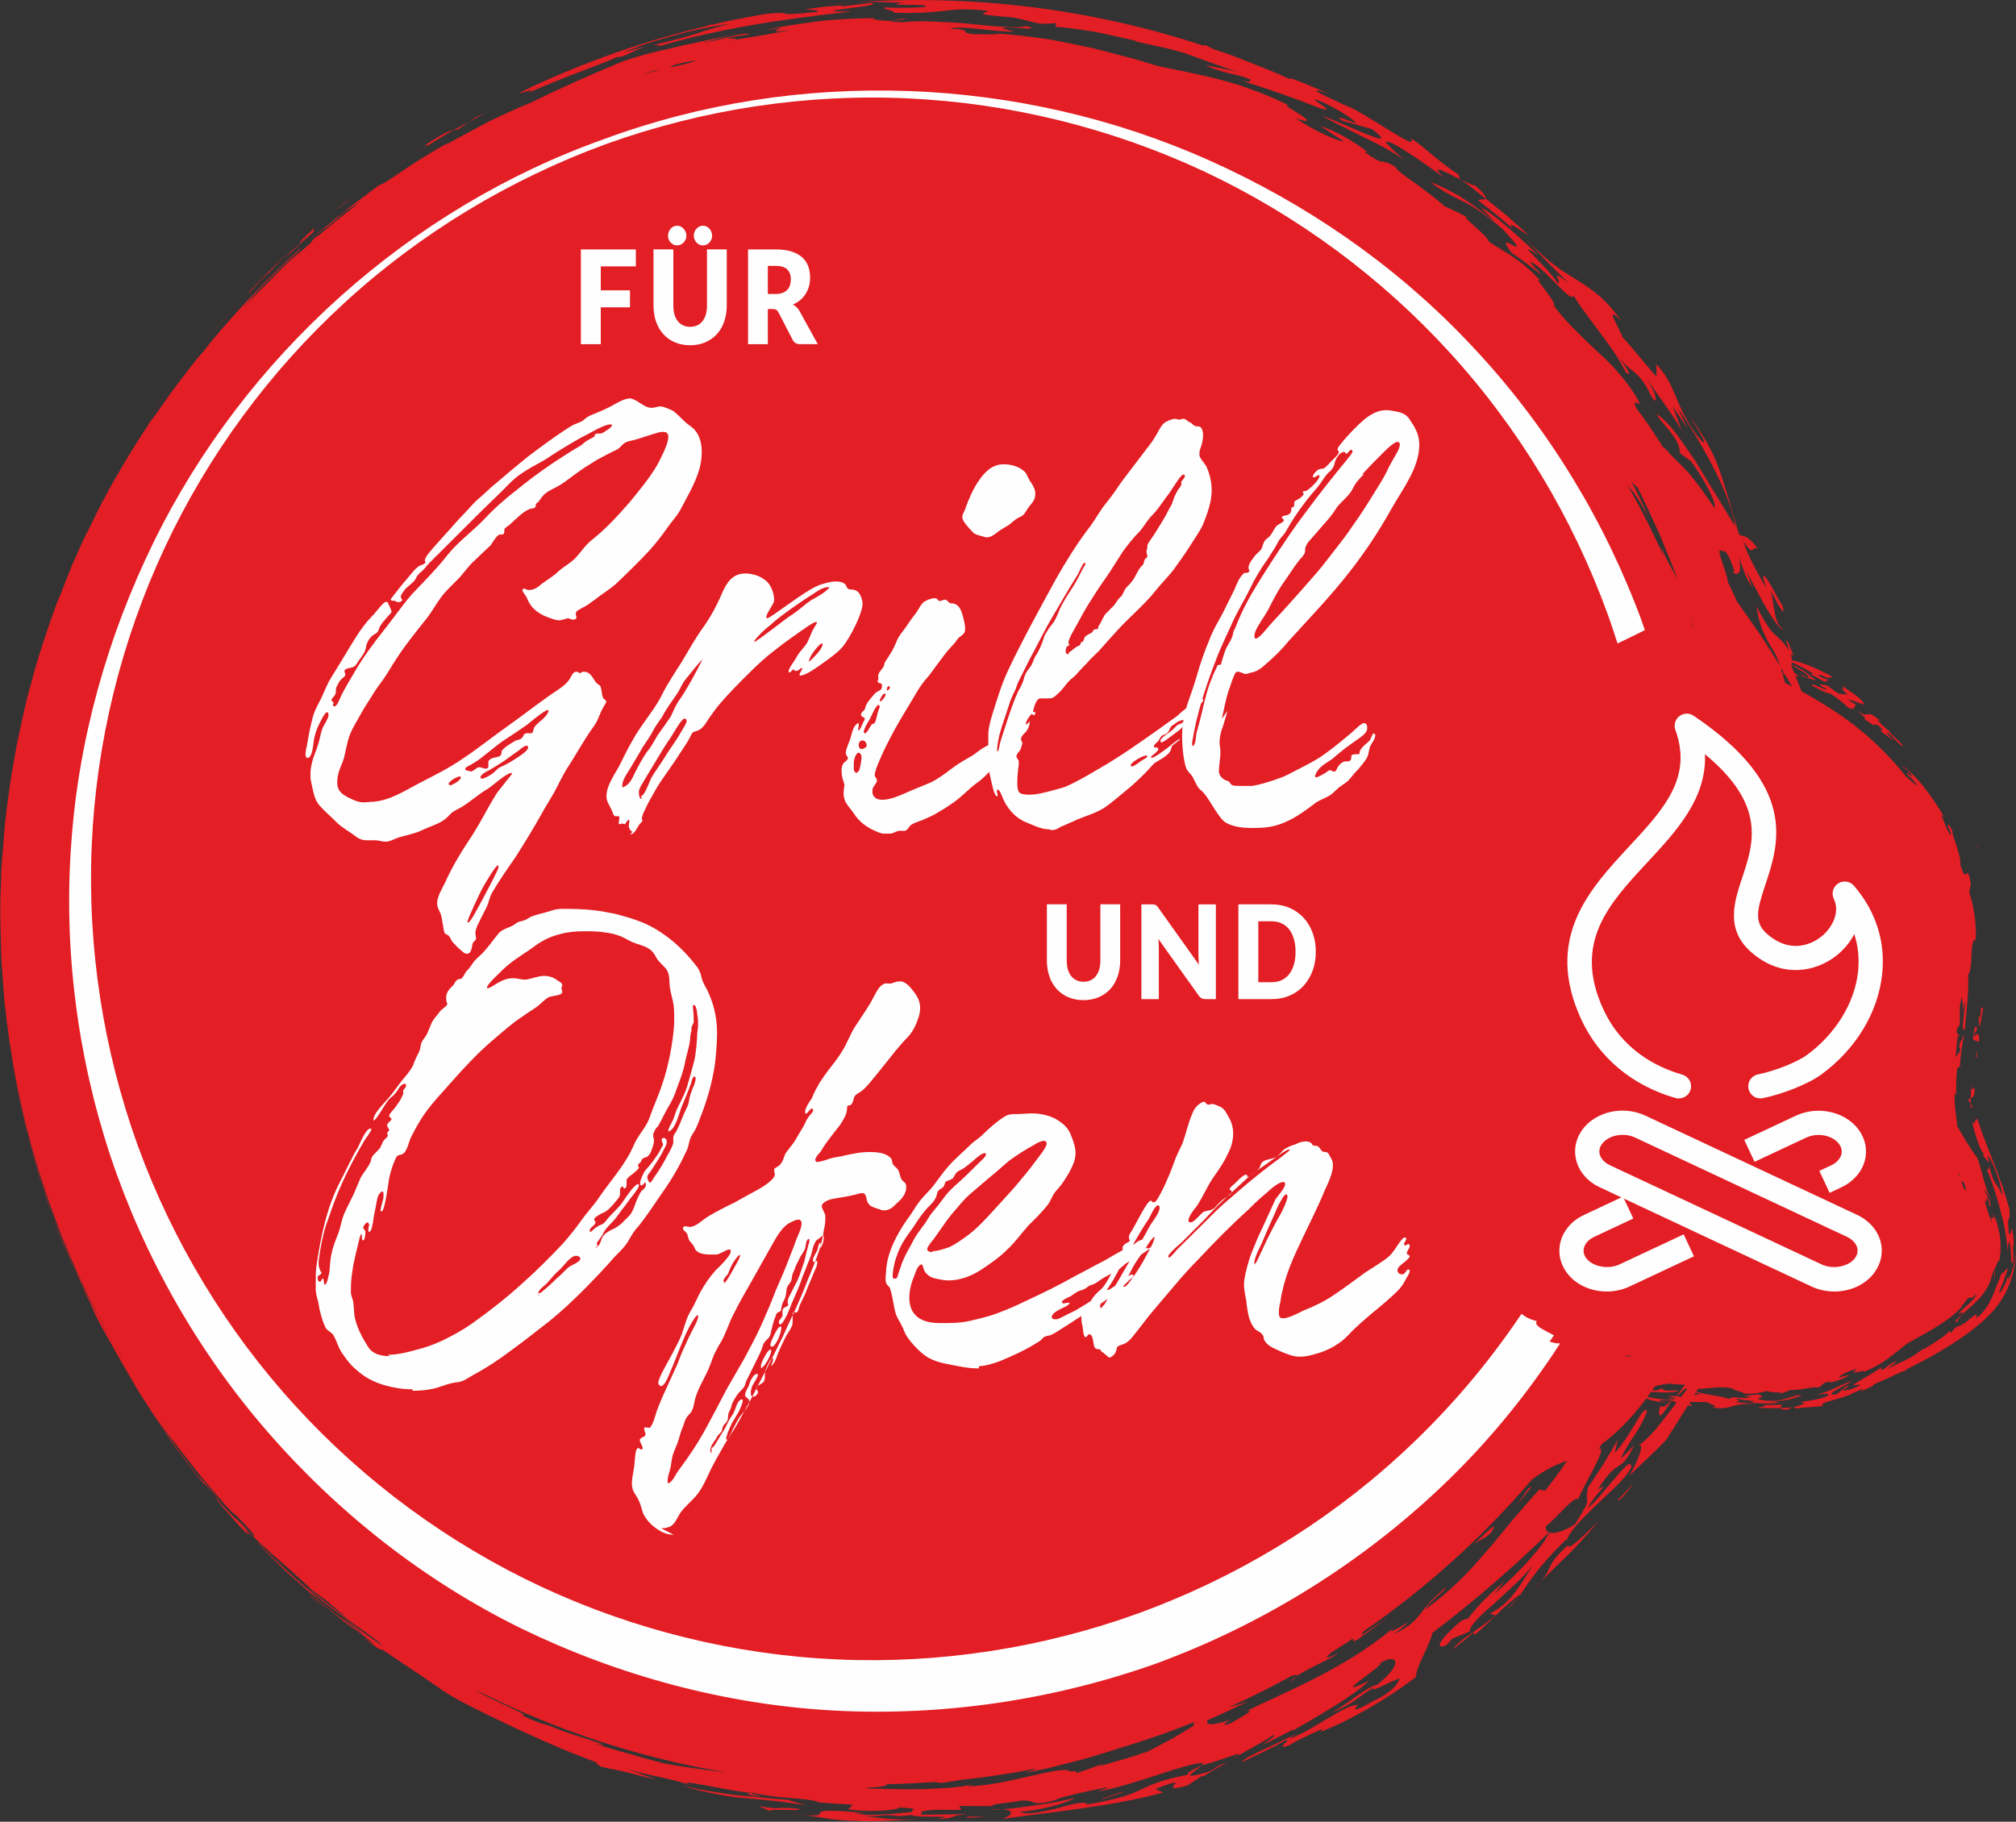
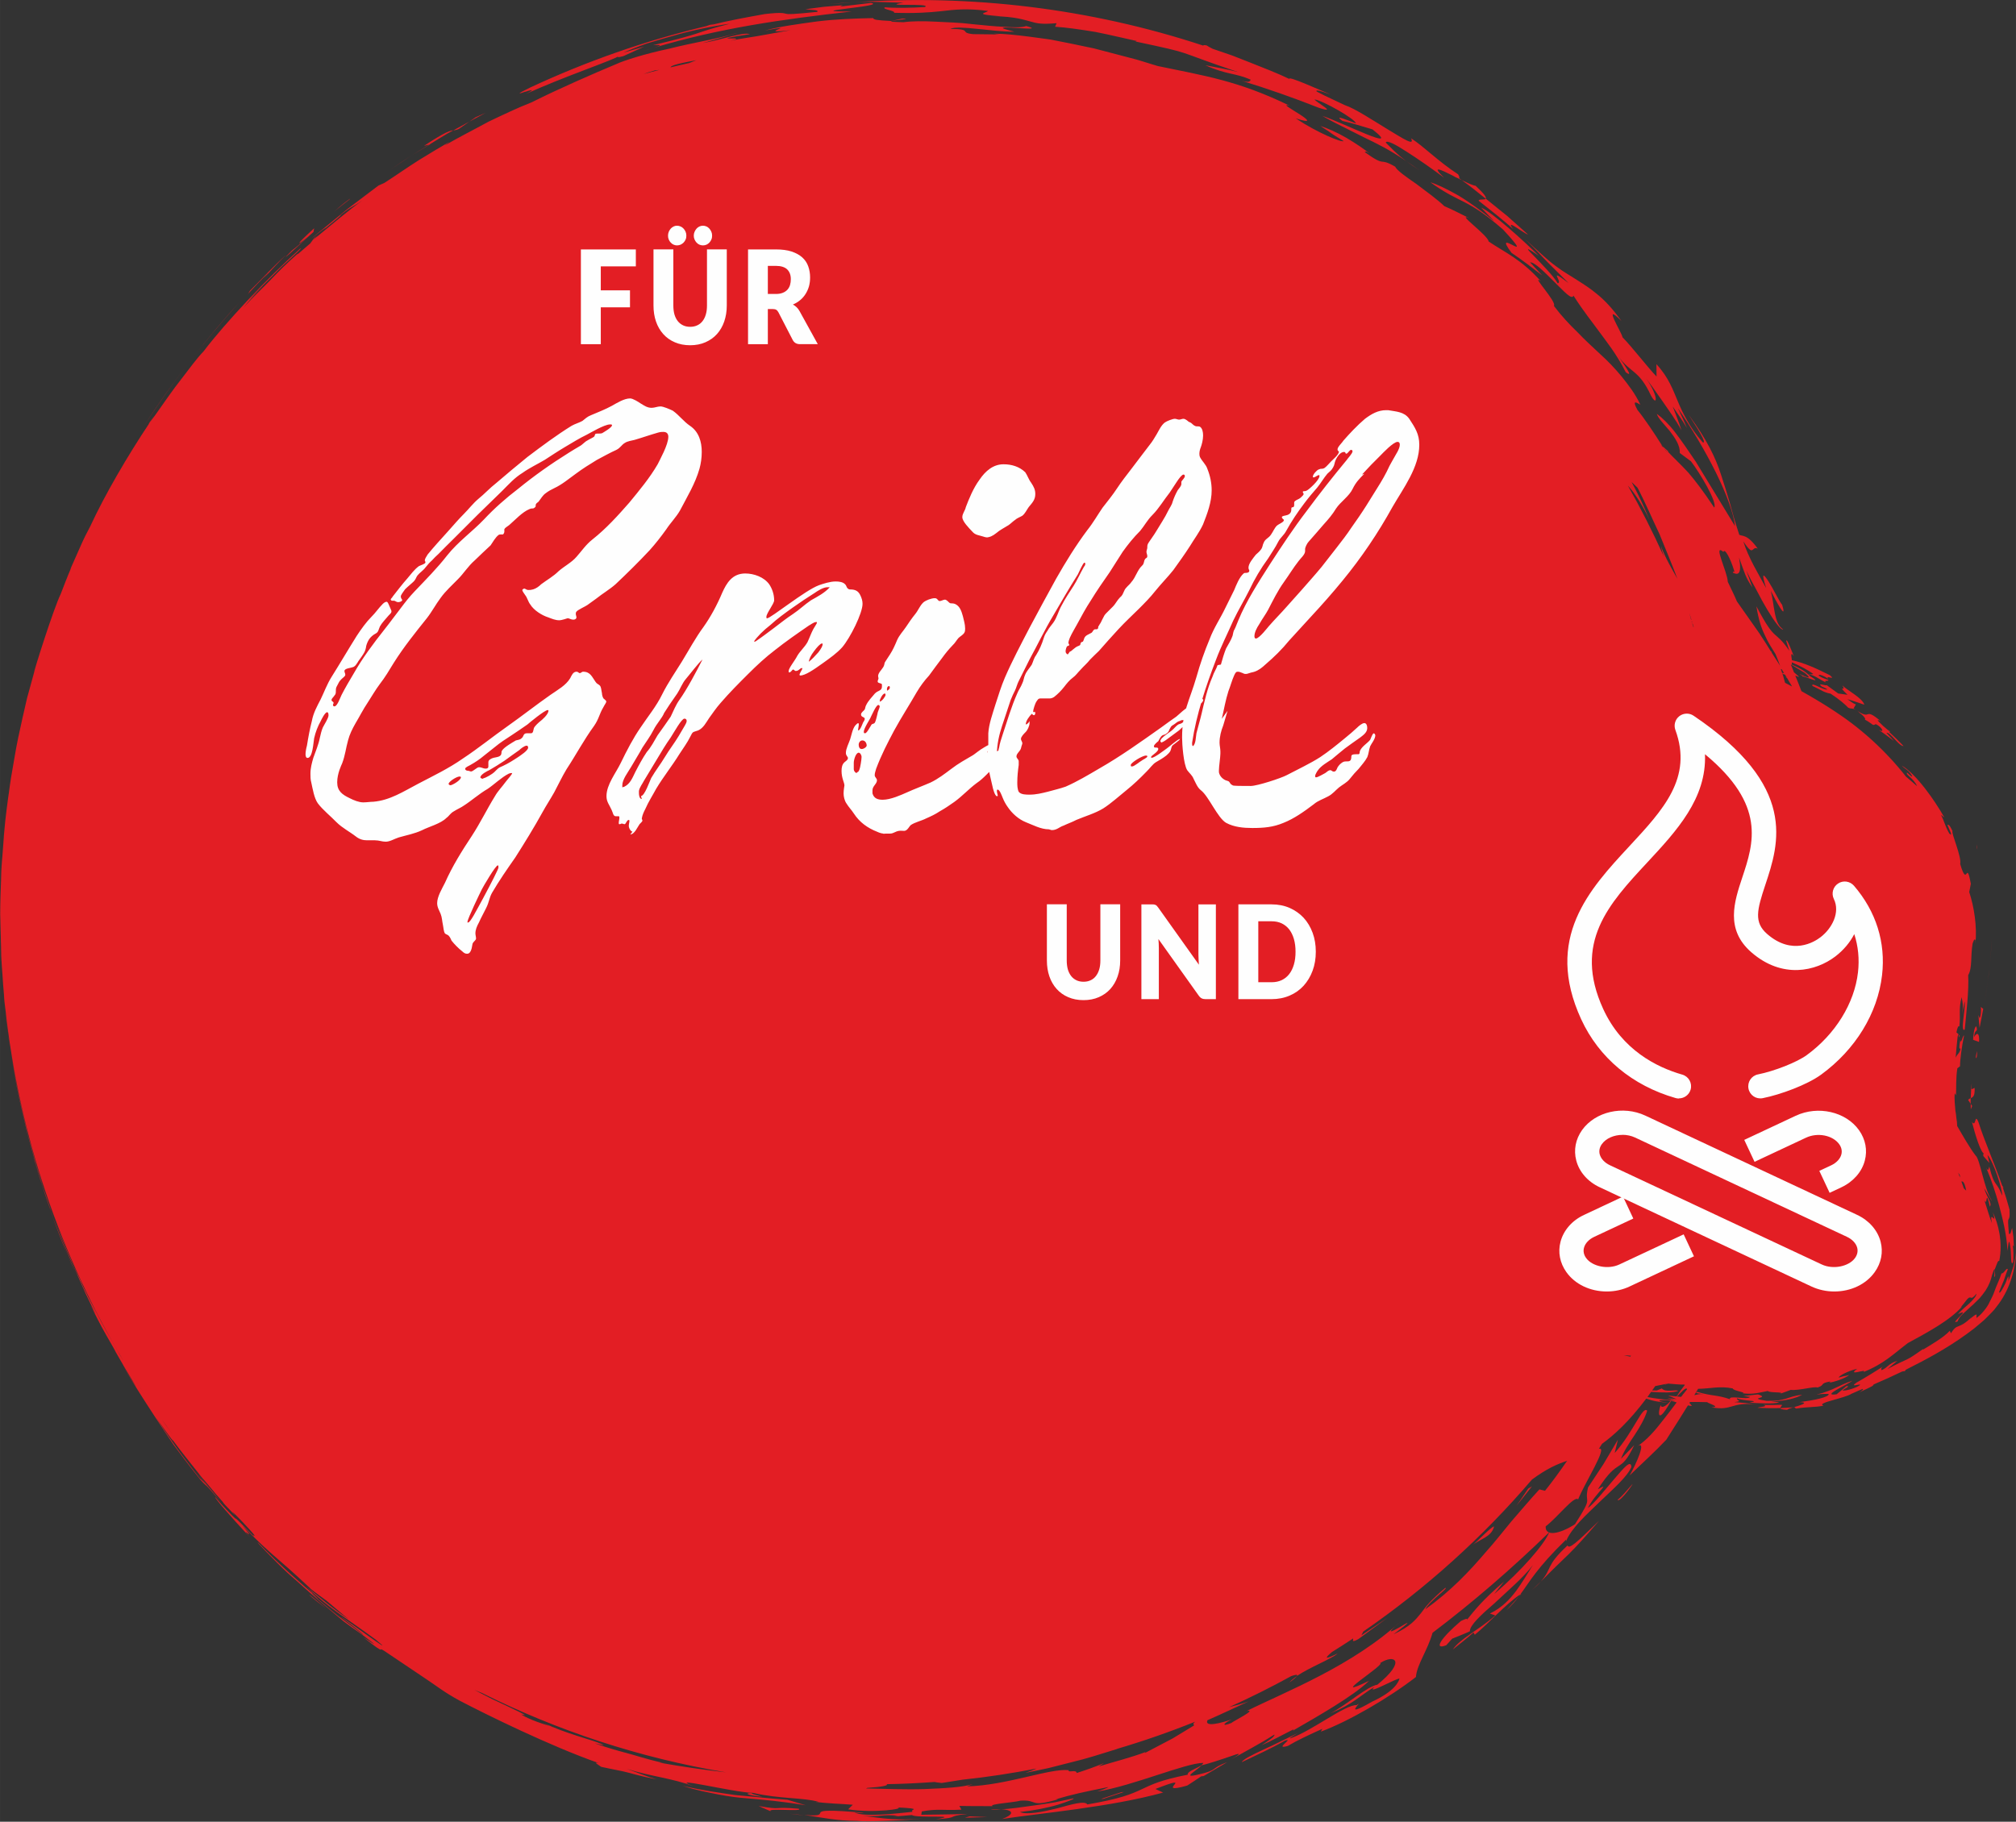
<svg xmlns="http://www.w3.org/2000/svg" xml:space="preserve" width="36.115mm" height="32.643mm" version="1.1" style="shape-rendering:geometricPrecision; text-rendering:geometricPrecision; image-rendering:optimizeQuality; fill-rule:evenodd; clip-rule:evenodd" viewBox="0 0 385.93 348.83">
  <rect x="0" y="0" width="385.93" height="348.83" fill="#333333" stroke="none" />
  <defs>
    <style type="text/css">
   
    .fil1 {fill:#FEFEFE;fill-rule:nonzero}
    .fil0 {fill:#E31E24;fill-rule:nonzero}
   
  </style>
  </defs>
  <g id="Ebene_x0020_1">
    <path class="fil0" d="M9.12 119.8c0.27,-0.8 0.4,-1.2 0.73,-2.2l-0.73 2.2zm54.86 -79.29c0.82,-0.71 2.04,-1.62 3.06,-2.43 0,-0.14 -2.09,1.51 -3.06,2.43zm17.2 -12.59l1.01 -0.24c1.52,-0.9 2.99,-1.9 4.57,-2.71 -0.61,0.06 -1.33,0.16 -5.58,2.95zm1.01 -0.24l-3.32 2.03c1.23,-0.74 2.33,-1.39 3.44,-2.05l-0.12 0.03zm-7.56 4.88l4.25 -2.86c-1.25,0.8 -2.6,1.73 -4.25,2.86zm15.22 -9.27l-3.08 1.68c0.26,-0.03 0.52,-0.05 1.05,-0.27l2.03 -1.41zm1.19 -0.83l-1.19 0.83 3.11 -1.68 -1.93 0.85zm-36.34 26.71c0.19,0.06 4.31,-3.92 5.32,-4.77l0.12 -0.69c-3.76,3.42 -3.35,3.45 -1.27,1.64 -3.36,3.21 -1.96,1.49 -4.17,3.82zm-3.29 3.05l-0.92 1.08c1.43,-1.53 2.82,-3.11 4.34,-4.55 -2.44,2.17 -4.64,4.61 -6.96,6.89l-0.38 0.62c0.57,-0.65 2.94,-3.14 3.92,-4.04zm-3.92 4.04c-0.15,0.18 -0.19,0.24 -0.05,0.09l0.05 -0.09zm52.97 -38.66c1.06,-0.33 2.33,-0.71 0.21,0.41 6.78,-3.17 17.34,-6.7 17.83,-7.32 -0.22,0.15 -0.64,0.46 0.82,0.06l4.01 -1.82 -3.99 1.15c1,-0.45 2.6,-1.09 4.48,-1.75 1.9,-0.59 4.08,-1.22 6.22,-1.81 4.27,-1.15 8.43,-1.83 9.7,-1.98 -7.85,2.03 -3.83,1.48 -14.71,4.11 0.52,0.02 2.56,-0.25 0.15,0.49 12.57,-3.73 24.25,-5.42 37.87,-6.94 -10.79,0.08 7.05,-1.02 3.67,-1.64l-5.89 0.7 0.49 -0.26 -3.59 0.3 -3.57 0.47c1.49,0.19 2.59,0.08 2.3,0.5 -4.76,0.49 -5.51,0.47 -5.96,0.37 -0.44,-0.07 -0.59,-0.35 -4.08,0.05 -3.52,0.63 -7.03,1.26 -10.49,2.14l0.83 -0.29c-0.88,0.21 -1.26,0.33 -1.55,0.46 -11.68,2.77 -23,6.76 -33.76,11.78 -2.91,1.42 -2.04,1.19 -1,0.81zm22.63 -7.82c0.95,-0.32 1.58,-0.47 2.09,-0.63 -0.71,0.2 -1.39,0.38 -2.09,0.63zm159.4 25.79c-0.44,-0.03 -1.5,-0.51 -2.66,-1.07 1.59,1.11 3.08,2.34 4.59,3.55 0.16,-0.24 -0.18,-0.85 -1.93,-2.47zm7.21 8.33c-1.84,-2.35 2.15,0.93 2.81,1l-3.96 -3.53 -4.12 -3.33c-0.22,0.32 -1.3,-0.01 -1.37,0.39 2.23,1.79 4.53,3.52 6.64,5.46zm-130.97 -43.11l4.7 -0.36c-1.45,0.07 -2.98,0.18 -4.7,0.36zm110.49 30.07c0.71,0.53 1.53,1.11 2.54,1.74 -0.95,-0.65 -1.76,-1.2 -2.54,-1.74zm-31.55 -15.4c-0.34,-0.1 -0.68,-0.23 -1.02,-0.33 0.41,0.15 0.74,0.25 1.02,0.33zm-64.66 -14.96c-5.15,0.83 5.59,0.03 4.05,0.84 -2.31,0.16 -5.66,0.23 -7.65,0.06 -0.75,0.36 2.09,0.63 1.74,1.05 4.18,0.12 6.6,-0.05 9.03,-0.31 2.43,-0.28 4.86,-0.59 8.96,-0.05 -0.39,0.44 -2.97,0.61 2.4,1.03l-1.38 -0.02c4.34,0.07 5.95,0.74 7.19,1.04 1.24,0.36 2.09,0.54 4.92,0.3l-0.29 0.68c1.97,0.11 4.84,0.52 7.75,1 2.89,0.57 5.8,1.29 7.92,1.74l-0.3 0.08c11.92,2.55 6.67,1.48 19.64,5.85 -2.06,-0.54 -4.18,-0.89 -6.26,-1.3 4.28,1.91 5.64,1.41 8.74,2.79 -0.25,0.05 0.05,0.7 -1.8,0.18 4.96,1.51 9.87,3.23 14.75,5.16 3.86,1.27 -0.39,-0.96 -0.77,-1.58 1.58,0.19 7.92,3.83 7.9,4.57 -0.95,-0.32 -4.57,-1.91 -2.56,-0.46 1.95,0.44 3.81,1.07 5.74,1.62 6.05,4.72 -5.99,-1.44 -9.59,-2.58 1.67,0.95 3.08,1.68 4.37,2.3 1.28,0.64 2.41,1.22 3.56,1.79 2.32,1.13 4.74,2.25 8.14,4.58 -1.95,-1.44 -3,-2.65 -3.93,-3.56 0.18,-0.53 1.84,0.34 4.02,1.76 2.19,1.39 4.91,3.3 7.14,4.96 -2.56,-2.46 -0.68,-1.57 1.69,-0.38 0.4,0.25 0.68,0.38 0.91,0.46 0.28,0.14 0.54,0.27 0.81,0.4l-0.54 -0.4c0.11,-0.07 0.09,-0.27 -0.18,-0.72 -3.95,-2.58 -6.45,-5.25 -9,-6.9 0.73,1.56 -1.41,0.13 -4.34,-1.63 -2.92,-1.78 -6.48,-4.12 -8.33,-4.71l-3.96 -1.87 -1.45 -0.75c-0.21,-0.3 0.31,-0.3 2.69,0.57 -1.96,-0.78 -8.28,-3.67 -7.91,-2.97 -2.37,-1.14 -4.84,-2.08 -7.27,-3.05l-3.67 -1.44 -3.73 -1.28c-0.44,-0.22 -0.88,-0.45 -1.18,-0.66 -0.55,-0.09 -0.66,-0.05 -0.62,0.05 -21.7,-7.16 -44.6,-9.87 -66.92,-8.3 3.31,-0.23 6.17,0.03 9.58,0.07zm117.26 287.84c1.04,-1.21 2,-2.5 3,-3.74l-0.73 0.46c-0.76,1.09 -1.47,2.22 -2.27,3.28zm-4.25 3.94c-0.68,0.15 -3.17,2.88 -4.38,3.79 1.6,-1.43 3.87,-1.66 4.38,-3.79zm23.64 -5.1c0.38,0.72 3.51,-3.75 2.73,-2.88 -0.78,0.87 -1.94,2.34 -2.73,2.88zm-14.71 15.68c-0.52,0.54 -1.07,1.01 -1.69,1.62 0.74,-0.64 1.28,-1.13 1.69,-1.62zm5.13 -6.93c-4.32,4.03 -2.79,4.22 -5.13,6.93 2.35,-2.39 3.82,-3.79 5.4,-5.31 1.55,-1.54 3.13,-3.29 5.76,-6.34 -4.51,4.39 -5.71,5.45 -6.03,4.72zm-85.37 47.23l-3.92 1.3 0.42 -0.01 3.94 -1.31 -0.44 0.02zm-29.98 4.9l4.23 -0.12 -3.32 -0.14 -0.9 0.25zm-31.84 -1.72c-5.57,-0.47 -2.65,0.34 -7.67,-0.52l2.39 1.04c-1.3,-0.74 6.44,0.12 5.28,-0.52zm-2.12 -1.71c-4.1,-0.31 -7.05,-0.66 -10.03,-0.91 -2.96,-0.45 -5.96,-0.81 -10.05,-1.76 2.64,0.87 4.9,1.25 6.9,1.66 1.99,0.39 3.75,0.61 5.46,0.73 3.42,0.31 6.6,0.57 11.2,1.33l-3.48 -1.05zm-104.8 -286.91c-3.26,3.54 -6.34,7.24 -9.29,11.03 2.56,-3.28 5.53,-6.85 9.29,-11.03zm-18.45 23.87c2.58,-3.88 5.13,-7.61 8.32,-11.77 -2.93,3.82 -5.72,7.74 -8.32,11.77zm8.32 -11.77c0.27,-0.36 0.55,-0.72 0.83,-1.07 -0.28,0.36 -0.56,0.72 -0.83,1.07zm26.55 238.16c-0.82,-0.7 -1.97,-1.69 -3.22,-2.65 0.19,0.33 2.18,1.83 3.22,2.65zm-50.52 -70.95c-0.11,-0.25 -0.05,-0.07 -0.68,-1.68l1.74 4.43 -1.06 -2.75zm-11.11 -77.63c-0.01,0.15 -0.03,0.29 -0.04,0.43 0.01,-0.15 0.02,-0.29 0.04,-0.43zm21.16 99.26l-0.25 -0.43c0.08,0.14 0.17,0.3 0.25,0.43zm28.42 -203.8c0.82,-0.79 1.62,-1.59 2.42,-2.39 -0.98,0.96 -1.74,1.71 -2.42,2.39zm-21.74 26.08c-0.27,0.42 -0.19,0.32 0.01,0.07 0.32,-0.49 0.65,-1.01 0.97,-1.49l-0.98 1.42zm-12.4 166.07c-0.01,-0.03 -0.03,-0.06 -0.04,-0.09 0.01,0.03 0.03,0.06 0.04,0.09zm-0.51 -1.22c-0.2,-0.44 -1.6,-3.49 -1.35,-2.87 0.81,1.77 1.34,2.95 1.82,4 -0.26,-0.55 -0.52,-1.14 -0.79,-1.77l0.31 0.64zm232.57 75.17c-0.58,0.4 -1.1,0.81 -1.43,1.21 0.89,-0.64 1.26,-0.98 1.43,-1.21zm-144.44 8.97l1.84 0.74c0.14,0.04 0.27,0.07 0.37,0.1 -0.36,-0.19 -1.59,-0.63 -2.22,-0.85zm50.1 17.67c-0.85,-0.11 -1.76,-0.22 -2.77,-0.3 1.16,0.15 2.03,0.24 2.77,0.3zm-139.8 -104.62c-1.48,-3.17 -2.62,-6.47 -3.89,-9.72 0.49,1.3 0.97,2.52 1.41,3.7 0.71,1.9 1.45,3.77 2.49,6.02zm-2.81 -6.79c-0.45,-1.19 -0.89,-2.34 -1.33,-3.45 0.9,2.52 1.8,4.89 2.74,7.11 -0.47,-1.23 -0.95,-2.46 -1.41,-3.66zm-1.08 -2.94c-0.14,-0.4 -0.29,-0.82 -0.43,-1.24 0.07,0.22 0.12,0.38 0.2,0.64 0.08,0.2 0.15,0.4 0.23,0.6zm-0.91 -2.63c-0.1,-0.34 -1.83,-5.23 -2.56,-7.96 -0.08,-0.27 -0.36,-1.28 -0.27,-0.92 0.16,0.57 0.33,1.21 0.53,1.9 0.18,0.6 0.36,1.15 0.54,1.73 0.12,0.39 0.21,0.73 0.37,1.17 0.05,0.15 0.05,0.17 0.04,0.14 0.58,1.83 1.15,3.55 1.72,5.18 -0.32,-0.99 -0.64,-1.96 -0.93,-2.83l0.61 1.76c0.14,0.45 0.29,0.81 0.43,1.22 -0.08,-0.25 -0.17,-0.53 -0.23,-0.72 0.31,0.89 0.78,2.19 1.33,3.57 -0.35,-0.92 -0.66,-1.72 -0.78,-2.03 -0.2,-0.44 -3.89,-11.56 -0.8,-2.2zm0.66 2.12c-0.1,-0.29 -0.2,-0.59 -0.3,-0.88 0.07,0.2 0.12,0.38 0.19,0.59 0.04,0.09 0.08,0.2 0.11,0.29zm-3.36 -10.38c0.06,0.21 0.12,0.38 0.18,0.58 -0.03,-0.1 -0.06,-0.2 -0.08,-0.3 -0.14,-0.47 -0.97,-3.49 -0.1,-0.28zm-0.01 -0.28c0.04,0.17 0.1,0.38 0.15,0.57 0.05,0.15 0.03,0.08 -0.15,-0.57zm0.41 1.55c-0.07,-0.24 -0.14,-0.45 -0.21,-0.69 0.5,1.82 1.1,3.6 1.15,3.73 -0.13,-0.43 -0.27,-0.87 -0.41,-1.31 -0.19,-0.6 -0.39,-1.22 -0.54,-1.73zm-0.49 -1.73c0.06,0.24 0.13,0.49 0.19,0.74 0.04,0.16 0.01,0.03 -0.19,-0.74zm6.28 18.18c-0.03,-0.08 -0.06,-0.16 -0.1,-0.25 0.58,1.37 1.16,2.73 1.78,4.05 -0.55,-1.24 -1.11,-2.52 -1.68,-3.8zm133.11 103.96c-0.81,-0.25 -2.71,-0.68 -1.79,-0.68 -1.59,-0.07 -1.54,0.36 1.79,0.68zm-135.02 -109.2c0.36,0.94 0.72,1.84 0.98,2.52 -0.32,-0.82 -0.65,-1.67 -0.98,-2.52zm3.98 9.34c0.03,0.06 0.06,0.13 0.08,0.17l0.04 0.07 -0.11 -0.24zm276.34 61.01c-0.08,0.05 -0.12,0.08 -0.18,0.12 -0.08,0.12 -0.17,0.24 -0.26,0.37l0.45 -0.49zm-99.54 41.28c-0.54,-0.04 -1.14,-0.07 -1.95,-0.06 0.11,0.1 0.84,0.11 1.95,0.06zm-152.45 -62.53l0.07 0.09c0.12,0.14 0.22,0.25 0.35,0.4l-0.42 -0.49zm251.55 21.74l-2.42 2.68c1.05,-0.96 1.77,-1.82 2.42,-2.68zm-230.66 -260.09l-0.23 0.31c0.32,-0.34 1.67,-1.47 0.23,-0.31zm259.12 40.99c0.05,-0.02 0.12,-0.01 0.14,-0.14l-1.42 -1.27c0.01,0.02 0.02,0.04 0.02,0.04 0.46,0.5 0.88,0.96 1.26,1.38zm-315.51 123.96l0.92 3.97c0.45,2.24 1.12,4.42 1.72,6.62 0.03,0.07 1.37,4.87 0.48,1.61 -0.18,-0.64 -0.53,-1.89 -0.81,-2.9 0.19,0.69 0.74,2.61 1.25,4.41 0.57,1.84 1.11,3.33 0.79,2.37 -1.66,-5.15 -1.74,-5.99 -2.7,-9.17 -1.12,-4.82 -2,-8.33 -2.35,-10.62 -0.25,-1.38 -0.31,-1.75 -0.62,-3.49 0.07,0.41 0.14,0.78 0.22,1.25l0.01 0.07c-0.17,-1.02 -0.37,-2.04 -0.55,-3.06 0.26,1.51 0.67,3.91 1.12,6.49 0.53,2.63 1.18,5.3 1.5,6.84 -0.66,-3.04 0.25,1.15 -0.96,-4.38zm-2.19 -12.89c0.02,0.13 0.03,0.27 0.05,0.43 -0.02,-0.18 -0.03,-0.32 -0.05,-0.43zm0.52 3.74c-0.06,-0.33 -0.11,-0.63 -0.15,-0.9 0.01,0.1 0.03,0.18 0.04,0.28 0.04,0.24 0.07,0.41 0.11,0.62zm-1.88 -18.88c0,0.06 0,0.11 0.01,0.16 -0,-0.06 -0.01,-0.11 -0.01,-0.16zm1.41 15.57c0.04,0.38 0.1,1.03 0.32,2.41 -0.13,-0.93 -0.24,-1.78 -0.32,-2.41zm0.46 3.31c0.08,0.51 0.18,1.07 0.31,1.75 -0.08,-0.46 -0.18,-1.05 -0.31,-1.75zm-0.52 -3.74c-0.03,-0.29 -0.06,-0.48 -0.07,-0.55 -0.2,-1.61 -0.34,-2.68 -0.43,-3.4 0.31,2.86 0.45,3.43 0.47,3.84 0.01,0.04 0.01,0.08 0.02,0.12zm-0.07 -0.55c0.01,0.06 0.01,0.1 0.02,0.16 -0.02,-0.2 -0.03,-0.23 -0.02,-0.16zm-1.37 -17.48c0.02,1 0.05,1.99 0.07,2.89 -0.02,-0.73 -0.03,-1.46 -0.05,-2.2 -0.01,-0.23 -0.02,-0.46 -0.02,-0.69zm378.28 -17.93c-0.01,0.37 -0.01,0.56 0.12,1l-0.12 -1zm0.11 39.57c-0.08,0.36 -0.25,0.87 -0.24,1.33 0.26,0.07 0.24,-0.86 0.24,-1.33zm-0.47 7.05l-0.66 0.3 -0.09 1.67c0.44,-0.2 0.83,-0.39 0.75,-1.97zm-0.74 0.34l0.08 -0.04 0.13 -1.24c-0.07,0.46 -0.14,0.87 -0.21,1.28zm-0.01 2.71c0,-0.36 -0.03,-0.71 0,-1.08 -0.18,0.08 -0.37,0.16 -0.49,0.35l0.49 0.73zm0.28 0.42l-0.28 -0.42 0.02 1.07 0.26 -0.65zm1.32 -12.26c0.14,-1.84 -0.46,-1.87 -0.94,-0.93 0.07,-1.74 0.81,-0.75 0.42,-2.05 -0.44,-0.03 -0.6,2.08 -0.62,2.56l1.13 0.41zm0.79 -6.34l-0.44 -0.37c0.06,0.35 0.05,1.69 -0.25,2.15l-0.23 -0.6 0.23 2.46 0.7 -3.64zm-2.17 21.58c0.57,2.21 1.72,6.24 2.48,6.2 -0.13,-0.06 -0.38,-0.15 -0.27,0.41l1.14 1.31 -0.36 -1.52c1.14,1.22 2.9,6.57 2.81,7.77 -1.19,-3.07 -1.38,-1.32 -2.46,-5.54 -0.11,0.25 -0.15,1.1 -0.58,0.23 0.97,2.3 1.76,4.64 2.45,7.18 0.67,2.56 1.4,5.2 1.63,8.73 0.25,-2.68 0.39,-1.84 0.57,-0.46 0.16,1.38 -0.01,3.5 0.51,2.59 0.06,-1.14 0.07,-2.26 -0.08,-3.23l0.21 0.26 -0.1 -1.86 -0.24 -1.71c-0.26,0.75 -0.22,1.27 -0.61,1.15 -0.19,-2.26 -0.2,-2.56 -0.08,-2.78 0.11,-0.22 0.29,-0.3 0.19,-1.9 -0.41,-1.49 -0.84,-2.94 -1.31,-4.3l0.21 0.31c-0.12,-0.35 -0.21,-0.49 -0.31,-0.59 -1.58,-4.53 -3.44,-8.66 -4.55,-12.2 -0.77,-1.77 -0.37,1.22 -1.27,-0.02zm-35.36 55.2c0.15,-0.16 0.62,-0.31 1.16,-0.48 -0.84,0.07 -1.67,0.12 -2.48,0.14 0.02,0.15 0.29,0.29 1.32,0.34zm-4.54 -0.94c1.17,0.32 -0.89,0.36 -1.1,0.55 1.39,0.07 2.84,0.09 4.32,0.06 -0.02,-0.21 0.41,-0.45 0.31,-0.64 -1.2,0.05 -2.38,0.06 -3.53,0.03zm47.86 -26.52c-0.27,0.91 -0.62,1.85 -0.97,2.83 0.13,-1.61 -0.11,-0.78 -0.5,0.27 -0.5,1.07 -1.2,2.35 -1.25,1.78 0.23,-0.69 0.6,-1.49 0.91,-2.26 0.24,-0.77 0.51,-1.51 0.73,-2.07 -0.2,-0.48 -0.88,1.05 -1.19,0.75 -0.35,1.11 -0.8,1.98 -1.1,2.77 -0.28,0.81 -0.54,1.47 -0.88,2.12 -0.31,0.67 -0.66,1.37 -1.07,1.89 -0.42,0.56 -1,1.27 -1.74,1.78 -0.13,-0.38 0.52,-1.35 -1.28,0.23l0.42 -0.46c-2.7,2.66 -2.76,1.08 -4.03,3.17l-0.24 -0.48c-1.1,1.25 -3.7,2.75 -5.13,3.62l0.04 -0.14c-3.87,2.73 -2.24,1.39 -6.86,3.86l1.91 -1.59c-1.73,0.55 -1.82,1.31 -3.02,1.8 0.04,-0.13 -0.39,-0.37 0.67,-0.97 -1.77,1.17 -3.6,2.28 -5.48,3.36 -1.3,0.93 0.44,0.26 0.74,0.38 -0.39,0.55 -3.13,1.34 -3.39,1.07 0.33,-0.25 1.7,-0.92 0.73,-0.78 -0.58,0.53 -1.24,1.03 -1.87,1.55 -3.1,0.43 1.91,-1.77 3.06,-2.6 -2.87,0.93 -3.41,1.78 -6.91,2.67 1.13,-0.17 1.74,-0.15 2.32,-0.13 0.11,0.27 -0.52,0.58 -1.69,0.88 -1.19,0.31 -2.67,0.52 -3.86,0.68 1.58,0.05 0.72,0.41 -0.4,0.77 -0.21,0.04 -0.33,0.08 -0.43,0.13l-0.38 0.12 0.29 -0.02c-0.01,0.07 0.06,0.15 0.28,0.24 2.04,-0.36 3.77,-0.22 5.22,-0.57 -0.41,-0.15 -0.31,-0.32 0.08,-0.48 0.34,-0.17 0.95,-0.36 1.65,-0.55 1.36,-0.39 3,-0.83 3.63,-1.24l1.56 -0.69 0.58 -0.24c0.15,0.06 0.05,0.25 -0.79,0.78 0.68,-0.47 3.18,-1.4 2.83,-1.61 1.85,-0.79 3.68,-1.62 5.49,-2.49 0.18,-0.05 0.38,-0.08 0.53,-0.08 0.16,-0.15 0.17,-0.21 0.13,-0.24 3.93,-1.97 7.76,-4.01 11.68,-6.84l1.47 -1.1 1.51 -1.27c0.48,-0.38 1.05,-0.99 1.56,-1.5 0.27,-0.28 0.51,-0.51 0.79,-0.84l0.84 -1.1c2.22,-3.03 3.21,-6.8 3.31,-9.85 -0.12,0.95 -0.29,1.83 -0.48,2.69zm-5.57 -50.38c0.25,-1.41 0.46,-2.88 0.67,-4.35 -0.19,1.33 -0.4,2.73 -0.67,4.35zm1.39 -12.34c-0.05,1.91 -0.19,3.74 -0.42,5.76 0.21,-1.88 0.39,-3.79 0.42,-5.76zm-0.42 5.76c-0.08,0.7 -0.19,1.46 -0.29,2.22 0.11,-0.74 0.21,-1.47 0.29,-2.22zm-59.02 81.94c0.11,-0.14 0.22,-0.28 0.33,-0.42 -0.03,-0.06 -0.01,-0.09 0.08,-0.11 0.25,-0.31 0.48,-0.62 0.73,-0.92 -0.1,-0.61 -1.21,0.67 -1.92,1.37 0.25,0.02 0.53,0.06 0.78,0.08zm-1.15 0.71l-0.62 -0.19c-0.02,0.05 -0.04,0.08 -0.07,0.12 0.23,0.02 0.46,0.05 0.69,0.07zm-0.85 0.04c-0.58,-0.13 -1.23,-0.19 -2.1,-0.09 -0.31,0.27 1.22,0.37 1.82,0.42 0.1,-0.11 0.19,-0.22 0.28,-0.33zm-4.43 -0.72c1.42,0.28 3,0.47 4.53,0.6 0.03,-0.04 0.08,-0.08 0.1,-0.12l-0.82 -0.25 1.77 0.17 -1.66 -0.7c0.59,0.1 1.12,0.13 1.66,0.18 0.53,-0.85 1.05,-1.54 1.58,-2.21 -0.07,-0.02 -0.08,-0.04 -0.17,-0.06 -0.79,0.04 -2.13,-0.13 -2.97,-0.18l0.03 -0.01 -0.04 0.01c-0.41,-0.02 -0.67,0 -0.69,0.1 -0.67,0.12 -1.2,0.26 -1.84,0.37 -0.2,0.29 -0.39,0.55 -0.59,0.83 0.34,0.01 0.66,0.02 0.9,0.01l0.95 -0.39c0.77,0.85 2.55,0.15 3.16,0.46 -1.02,0.42 -3.08,0.34 -5.22,0.21 -0.23,0.32 -0.47,0.67 -0.69,0.98zm-15.35 12.19c-2.02,0.68 -3.94,1.53 -6.77,3.61 -9.45,11.05 -20.3,20.85 -32.3,29.11l-0.36 0.73 5 -3.37 -5.59 4.09c-1.46,0.79 -0.88,0.1 -0.99,-0.13 -1.33,0.89 -2.69,1.74 -4.04,2.59 -1.3,1.1 -1.67,1.63 1.1,0.28 -1.23,1.06 -5.39,2.66 -7.84,4.32 0.25,-0.36 -0.26,-0.26 -1.07,0.02 -3.86,2.13 -7.82,4.1 -11.86,5.93 1.09,-0.29 2.24,-0.56 3.71,-1.09 -2.62,1.2 -5.23,2.45 -7.87,3.6 -0.42,0.83 0.53,1.22 4.62,-0.14 -1.59,0.73 -2.07,1.48 -0.05,0.67 0.16,-0.24 5.09,-2.68 2.95,-2.3 7.35,-3.67 20.25,-8.6 29.63,-17.32 -3.44,2.98 -1.84,2.1 -0.33,1.27 1.45,-0.9 2.84,-1.68 -1.21,1.37 3.28,-1.53 4.24,-2.81 5.24,-4.03 0.95,-1.28 1.91,-2.56 4.67,-4.86 0.75,-0.07 -3,2.51 -3.83,4.11 4.88,-3.51 8.4,-7.22 11.65,-11.04 1.68,-1.86 3.2,-3.84 4.85,-5.82 1.7,-1.94 3.4,-3.99 5.35,-6.11l1.07 0.27c1.38,-1.71 2.81,-3.68 4.25,-5.77zm-71.28 49.99c-4.87,1.96 -9.84,3.69 -14.92,5.19 0,0.01 0.01,0.01 0.01,0.02 -2.89,0.89 -5.76,1.84 -8.7,2.53l-4.4 1.12c-1.47,0.34 -2.97,0.61 -4.45,0.92 0.86,-0.29 1.66,-0.58 2.11,-0.82 -4.65,0.9 -9.37,1.63 -14.15,2.13 -1.42,0.23 -2.81,0.44 -3.96,0.63 -0.72,-0.08 -1.23,-0.13 -1.41,-0.19 -3.03,0.22 -6.08,0.37 -9.16,0.42 0.4,0.23 -0.75,0.52 -3.71,0.71l-0.23 0.11c3.21,0.06 7.33,0.23 11.14,0.12 3.81,-0.16 7.34,-0.33 9.3,-0.96l-1.1 0.44c7.55,-0.18 15.86,-3.5 19.45,-3.1 -0.2,0.57 1.49,-0.21 1.54,0.54 1.76,-0.56 3.51,-1.18 5.22,-1.89l-1.02 0.64c3,-0.92 6.05,-1.66 8.99,-2.77l-0.19 0.22c2,-1.05 3.78,-1.98 5.37,-2.82 1.53,-0.94 2.89,-1.76 4.1,-2.49 -0.1,-0.26 -0.29,-0.32 0.18,-0.68zm-89.87 9.67c-16.5,-2.77 -32.16,-7.95 -46.64,-15.19 -0.49,-0.2 -0.99,-0.4 -1.42,-0.57 1.18,0.61 2.32,1.2 3.38,1.74 1.09,0.5 2.09,0.97 2.97,1.39 1.75,0.82 3,1.44 3.34,1.69l-0.74 -0.12c1.61,1.01 4.54,1.95 5.9,2.34 4.38,1.85 9.04,2.86 9.9,3.55l-1.77 -0.38c2.76,0.95 4.33,1.38 6.08,1.85 1.75,0.44 3.64,1.15 7.22,1.94 -0.65,-0.12 -0.9,-0.09 -0.9,-0.09 4.5,0.81 8.73,1.4 12.7,1.86zm-105.97 -64.86c0,0 0.01,0.01 0.01,0.01 -0.41,-0.54 -0.78,-1.11 -1.18,-1.66l-0.87 -1.15c0.56,0.76 1.25,1.71 2.04,2.8zm-5.09 -7.26c-0.83,-1.25 -1.63,-2.52 -2.43,-3.79 0.8,1.28 1.6,2.55 2.43,3.79zm-26.75 -110.9c0.01,-0.05 0.01,-0.11 0.02,-0.16 0.01,-0.06 0.01,-0.12 0.02,-0.17 -0.01,0.11 -0.02,0.22 -0.04,0.33zm0.42 -3.27c0.04,-0.28 0.07,-0.56 0.1,-0.84 -0.04,0.28 -0.07,0.56 -0.1,0.84zm123.85 -139.59c-0.87,0.24 -1.57,0.48 -2.18,0.71 1.02,-0.28 2.03,-0.55 3.05,-0.8 -0.26,0.03 -0.54,0.05 -0.88,0.09zm3.01 -0.58c1.18,-0.28 2.36,-0.57 3.55,-0.82 0.44,-0.18 0.91,-0.36 1.39,-0.55 -4.68,0.84 -4.85,1.16 -4.94,1.37zm187.44 86.71c-1.28,-2.72 -2.76,-5.07 -4.17,-6.64l-0.01 -0.01c2.5,4.41 4.8,8.94 6.9,13.59 -0.23,-0.69 -0.44,-1.37 -0.59,-2.02 0.96,2.46 2.12,4.38 3.18,6.29 -1.03,-2.78 -2.23,-5.59 -3.42,-8.54 -1.37,-2.86 -2.64,-5.89 -4.21,-8.89l-1.14 -1.1c2.16,4 3.28,6.96 3.46,7.32zm7.62 17.79c0.05,0.25 0.16,0.7 0.32,1.27 0.02,-0.01 0.04,-0.02 0.05,-0.02 -0.12,-0.41 -0.24,-0.82 -0.37,-1.24zm17.49 10.7c0.35,0.94 0.61,1.82 0.81,2.64 0.46,0.24 0.89,0.48 1.34,0.71 -0.31,-0.55 -0.64,-1.08 -0.96,-1.63l-0.35 -0.25 0.27 0.12c-0.1,-0.17 -0.2,-0.34 -0.31,-0.51 -0.15,-0.05 -0.3,-0.1 -0.42,-0.12 -0.19,-0.28 -0.01,-0.25 0.25,-0.15 -0.15,-0.25 -0.3,-0.51 -0.46,-0.76 -0.06,-0.02 -0.11,-0.03 -0.17,-0.05zm2.1 -1.27c0.02,0.19 0.02,0.33 -0,0.43 1.13,0.51 2.1,0.93 3.22,1.93l0.91 -0.12c-1.07,-0.82 -2.59,-1.58 -4.13,-2.25zm32.19 98.25c-0.09,-0.24 -0.22,-0.35 -0.33,-0.53 0.11,0.3 0.22,0.6 0.33,0.91 0,-0.13 -0.01,-0.21 -0,-0.38zm0.28 1.15c0.16,0.44 0.32,0.88 0.47,1.32 0.15,0.15 0.28,0.28 0.45,0.44 -0.34,-1.82 -0.68,-1.79 -0.92,-1.76zm-63.36 33.54c0.03,-0.06 0.06,-0.12 0.09,-0.18 -0.46,-0.04 -0.91,-0.05 -1.35,-0.06 0.39,0.09 0.86,0.16 1.26,0.24zm11.77 -140.77c-0.02,0 -0.03,0.01 -0.06,0.01 0.02,0.05 0.04,0.11 0.05,0.16l0.06 0.01c-0.02,-0.06 -0.04,-0.13 -0.06,-0.19zm0.13 0.41c-0.02,0 -0.04,0 -0.06,-0 0.07,0.23 0.11,0.39 0.21,0.66 0.02,0 0.04,0 0.06,0.01 -0.07,-0.22 -0.14,-0.45 -0.2,-0.67zm-11.72 140c-0.03,-0.01 -0.06,-0.01 -0.09,-0.01 0.03,0.01 0.06,0.02 0.09,0.02 0,-0 0,-0.01 0.01,-0.01zm19.65 9.06c1.79,0.15 2.05,0.15 4.45,0.47 -5.17,-0.56 -4.64,1.28 -8.77,0.54 1.93,-0.05 -0.61,-0.74 -0.82,-0.99 -0.82,-0.02 -2.42,-0.06 -3.28,-0.03 -0.03,0.06 -0.07,0.12 -0.11,0.18l0.48 0.57c-0.3,0.01 -0.52,-0.06 -0.77,-0.1 -1.29,2.07 -2.63,4.22 -4.14,6.57 -2.25,2.38 -4.71,4.59 -7.02,6.84 1.1,-1.87 3.53,-7.16 1.3,-5.45 2.08,-1.37 3.61,-3.22 5.11,-5.15 0.88,-1.1 1.73,-2.24 2.59,-3.38 -0.32,-0.12 -0.69,-0.22 -1.06,-0.31 -0.07,0.12 -0.12,0.21 -0.18,0.32 0.06,0.01 0.09,0.01 0,0.02l-0.01 0c-2.45,4.29 -2.37,1.95 -1.8,0.46 0.09,0.74 0.93,0.23 1.62,-0.47 -1.87,-0.03 -3.18,-0.32 -4.39,-0.75 -3.4,4.52 -6.23,7.04 -8.47,8.66 -0.2,0.32 -0.43,0.68 -0.61,0.97 1.91,-0.65 -2.77,6.64 -3.96,9.67 -0.73,-0.8 -3.9,3.4 -6.21,5.16 -0.14,1.92 2.48,1.59 5.6,-0.4 3.72,-5.78 1.69,-3.57 2.5,-7.03l2.97 -4.51 2.75 -4.64 -0.61 2.53c3.64,-4.04 5.32,-9.14 6.22,-8.09 -0.43,1.42 -1.36,3.08 -2.41,4.66 -1.05,1.57 -2.11,3.15 -2.6,4.55l2.53 -2.62c-2.79,5.84 -2.82,1.98 -6.97,8.46 2.65,-1.51 -0.36,0.6 -1.92,3.58 1.16,-0.76 3.25,-3.45 5.07,-5.56 1.81,-2.11 3.19,-3.79 3.28,-2.29 -0.83,1.9 -3.49,4.19 -6.07,6.67 -2.58,2.5 -5.37,4.96 -6.46,7.56l0.02 -0.33c-5.64,5.49 -6.95,8.06 -8.75,10.48 -2.84,1.89 -5.89,5.41 -8.72,7.74l-0.25 -0.44c-1.26,1.15 -2.63,2.18 -3.96,3.26 1.44,-2.11 4.81,-3.61 8.15,-6.52l-1.05 -0.36c2.36,-1.15 3.8,-2.73 5.01,-4.32 1.18,-1.62 2.14,-3.24 3.2,-4.94 -1.72,2.3 -4.8,4.9 -7.32,7.28 -2.63,2.27 -4.77,4.26 -4.72,5.37 -1.1,0.52 -2.26,0.96 -3.39,1.42l-1.14 1.26c-2.55,0.99 -1.01,-1.4 2.82,-4.65 0.82,-0.38 1.24,-0.56 1.16,-0.25 1.51,-1.85 2.81,-3.6 7.09,-7.3l-1.89 2.4c5.35,-4.61 9.58,-9.49 10.55,-11.85 -7.28,7.08 -14.8,13.56 -22.35,19.26 -0.93,3.35 -3.03,6.16 -3.18,8.47 -5.16,4 -12.86,8.48 -18.2,10.46l0.29 -0.54c-2.51,1.14 -4.8,2.19 -6.62,3.28 -2.83,0.81 1.39,-1.65 -0.55,-1.02 -2.67,1.54 -5.48,2.78 -8.25,4.12 0.12,-0.45 1.97,-1.4 4.21,-2.43 2.25,-1.01 4.78,-2.32 6.45,-3.1 -0.6,0.36 -1.81,1.06 -1.36,0.97 4.12,-1.42 10.43,-6.44 12.67,-6.36 1.7,-1.24 -3.22,2.92 2.95,-0.65 4.39,-2.02 5.07,-3.81 5.26,-4.39 -0.17,-0.36 -6.7,3.37 -4.78,1.54 -3.12,1.92 -4.03,3.27 -8.43,5.06 3.24,-1.68 6.92,-5.09 8.98,-5.47 5.61,-4.56 3.31,-5.94 0.53,-4.14 1.13,0.22 -10.58,7.47 -2.11,3.39 -3.08,2.98 -9.82,6.78 -14.6,9.55l0.15 -0.26c-2.05,1.01 -4.04,2.14 -6.14,3.05 0.81,-0.55 2.6,-1.61 2.46,-2.04 -2.68,1.71 -5.48,3.17 -8.25,4.74 2.32,-1.37 1.49,-1.18 -0.2,-0.56 -1.7,0.59 -4.33,1.45 -5.53,1.72 -0.71,0.93 -4.06,2.6 -0.57,1.75 3.96,-0.9 2.08,-1.09 5.5,-2.36l-4.51 2.66 -0.46 0.05c-0.89,0.59 -1.77,1.21 -2.68,1.77 -6.82,1.92 2.33,-2.62 -6.08,0.65l1.47 0.69c-10.19,2.81 -23.62,3.95 -30.82,5.06 1.94,-0.7 2.67,-1.66 -0.14,-1.88 1.58,-0.01 3.9,-0.4 6.4,-0.73 1.25,-0.18 2.55,-0.36 3.8,-0.58 1.24,-0.26 2.45,-0.52 3.55,-0.75 0.45,0 -0.87,0.56 -2.91,1.2 -2.05,0.62 -4.85,1.15 -7.29,1.4 1.3,0.6 4.34,-0.02 7.13,-0.7 2.77,-0.77 5.3,-1.51 5.78,-0.75 12.48,-2.12 8.67,-3.64 19.21,-5.69 -0.15,-0.82 2.72,-1.39 2.98,-2.26 -3.35,0 -13.47,4.39 -20.29,5.48 0.64,-0.22 1.91,-0.65 2.13,-0.86 -4.8,0.96 -6.76,1.37 -10.04,2.34l0.44 0c-5.75,1.66 -3.76,0.03 -7.25,0.27 -1.31,0.37 -6.17,0.64 -5.32,1.05 -2.13,-0.02 -4.24,0.01 -6.36,-0.05l0.38 0.72c-3.57,0.2 -4.38,-0.24 -7.57,0.34l-0.11 0.64c2.96,-0.06 5.93,-0.05 8.9,-0.17 -4.49,0.48 -1.19,0.71 -6.15,1.04 5.49,-0.93 -3.95,-0.16 -4.51,-0.82l-3.63 0.31 0.93 -0.15c-2.86,-0.38 -3.39,0.26 -6.72,-0.01 3.91,0.5 6.52,0.96 11.53,0.51 -3.64,0.4 -10.9,0.67 -12.68,0.46 -3.85,-0.02 -6.51,-0.6 -10.06,-1.14 3.43,0.3 2.85,-0.2 3.13,-0.52 0.28,-0.29 1.4,-0.5 8.23,0.11 -0.25,0.1 -1.37,0.01 -1.79,-0.08 1.82,0.97 8.23,0.2 11.18,-0.11 -0.78,-0.46 2.3,-0.57 -2.95,-0.84 1.74,0.24 -4.41,1.14 -9.41,0.37l0.9 -0.88c-2.41,-0.19 -4.82,-0.23 -7.21,-0.56l0.67 0.02c-2.66,-0.84 -7.69,-0.57 -12.55,-1.73 -3.62,-0.05 -16.98,-3.38 -11.37,-1.27 -4.23,-1.57 -8.18,-1.86 -12.83,-3.34 1.91,0.68 3.8,1.46 5.75,2.03 -3.54,-0.69 -4.74,-1.16 -5.82,-1.39 -1.07,-0.28 -1.99,-0.4 -4.82,-1.02 -0.49,-0.38 -1.65,-0.97 -0.5,-0.73 -9.16,-3.2 -21.52,-9.29 -26.51,-11.9 -2.99,-1.61 -4.53,-2.88 -6.45,-4.15 -1.93,-1.3 -4.09,-2.75 -8.03,-5.4 -0.84,-0.54 -0.57,-0.24 -0.73,-0.26 -0.16,-0.01 -0.77,-0.34 -3.22,-2.31 -0.32,-0.27 4.98,3.41 -0.61,-0.78 -1.03,-0.69 -2.12,-1.49 -3.27,-2.34 -1.09,-0.92 -2.25,-1.89 -3.43,-2.89 -2.4,-1.97 -4.79,-4.22 -7.23,-6.33 -2.5,-2.32 -6.59,-6.58 -5.63,-5.79 3.69,3.92 9.45,8.93 10.37,9.64 -0.65,-0.38 2.88,2.53 -0.24,0.07 6.21,5.29 4.07,3.38 9.87,7.86 0.47,0.21 -2.88,-2.44 -4.15,-3.36 0.08,-0.17 11.67,8.46 6.63,4.33 -6.28,-4.6 -8.44,-5.62 -13.4,-10.25 2.11,1.69 5.34,4.45 8.22,6.34 -1.45,-1.14 -2.84,-2.38 -4.26,-3.56 -1.07,-0.8 -2.19,-1.56 -3.22,-2.41l0.2 0.13c-7.14,-6.7 -6.92,-5.85 -13.09,-12.09 3.33,3.85 -1.06,-0.61 1.48,2.27 -4,-4.31 -6.83,-7.57 -6.68,-7.75 1.75,2.11 2.82,3.05 3.3,3.59 0.51,0.52 0.57,0.54 0.61,0.54 0.04,-0 0.06,-0.02 0.51,0.41 0.46,0.42 1.29,1.36 3.11,3.13 -1.09,-1.26 1.86,1.54 -2.26,-2.86 -4.72,-4.88 1.26,1.61 -3.39,-3.32 -0.26,-0.3 -0.52,-0.62 -0.35,-0.46 -2.08,-2.31 -2.32,-2.8 -4.82,-5.61l0.6 0.66c-2.86,-3.65 -3.2,-3.95 -5.57,-7.16 0.85,1.36 -1.65,-2.12 -3.08,-4.14 2.26,3.37 3.38,5.27 8.34,11.57 0.69,0.68 0.36,0.2 2.51,2.69l-3.35 -3.98c0.73,0.84 1.3,1.49 1.98,2.27l3.17 3.87c-4.13,-4.82 -2.34,-2.51 -4.15,-4.52 -3.61,-4.56 -2.94,-3.79 -5.14,-6.7 0.21,0.3 -6.3,-9.26 -9.62,-15.03 0.54,0.88 1.24,2.02 1.62,2.63 2.62,4.07 -1.71,-2.86 -1.74,-3.04l-1.51 -2.61c0.24,0.41 0.36,0.6 -0.18,-0.39 -2.37,-4.14 -2.26,-3.89 -4.39,-8.14 -0.13,-0.33 1.72,3.24 0.41,0.59 -0.24,-0.51 -0.72,-1.5 -1.43,-2.99 -0.72,-1.62 -1.67,-3.77 -2.96,-6.65 -0.21,-0.4 -0.83,-1.91 -1.51,-3.69 0.1,0.24 0.21,0.54 0.26,0.67l-1.5 -3.92c0.73,1.86 1.47,3.73 2.23,5.6 -0.24,-0.62 -0.5,-1.28 -0.71,-1.8 -0.22,-0.57 -0.38,-0.96 -0.38,-0.93 -0.22,-0.72 1.09,2.91 1.8,4.3 0.31,0.72 0.15,0.38 -0.17,-0.34 0.45,1.06 0.88,2.13 1.38,3.16l0.17 0.26c1.08,2.58 2.86,5.94 3.68,7.48 -0.97,-1.9 -1.55,-3.04 -2.16,-4.25 -0.09,-0.19 -0.18,-0.4 -0.27,-0.6 0.81,1.72 1.6,3.14 2.37,4.66 1.02,2.06 2.25,4.2 4.02,7.26 0.53,0.93 0.21,0.37 0.07,0.17 0.31,0.52 0.63,1.02 0.95,1.53 -12.08,-20.15 -20.01,-43.06 -22.64,-67.57 0.03,0.23 0.05,0.46 0.07,0.67 -0.17,-1.29 -0.2,-1.53 -0.23,-1.9 0.01,0.12 0.02,0.32 0.03,0.41 -0.02,-0.29 -0.02,-0.26 -0.14,-1.78 0.01,0.07 0.01,0.12 0.02,0.19 -0.04,-0.47 -0.07,-0.91 -0.1,-1.31 0.04,0.45 0.07,0.93 0.1,1.32 0.02,0.21 0.04,0.38 0.06,0.57 -0.17,-1.71 -0.28,-3.42 -0.39,-5.15 0.07,0.95 0.13,1.89 0.21,2.84 -0.19,-2.54 -0.12,-1.51 0.03,0.41 -0.1,-1.39 -0.21,-2.84 -0.31,-4.09 0,0.02 0.01,0.07 0.01,0.1 -0.01,-0.1 -0.01,-0.19 -0.02,-0.28 -0.01,-0.14 -0.02,-0.28 -0.03,-0.42 0,0.04 0,0.09 0.01,0.14l-0.03 -0.48c0.02,0.27 0.04,0.63 0.07,0.94 -0.03,-0.27 -0.06,-0.71 -0.09,-1.24 -0.01,-0.25 -0.02,-0.5 -0.04,-0.75 -0.01,-0.17 -0.01,-0.36 -0.02,-0.54 0,0.04 0.01,0.08 0.01,0.13 -0.03,-0.75 -0.03,-1.51 -0.05,-2.27 -0,-0.08 -0.01,-0.15 -0.01,-0.22 -0.01,-0.12 -0.01,-0.23 -0.01,-0.35 0,0.07 0.01,0.14 0.01,0.21 -0.02,-0.71 -0.04,-1.41 -0.05,-2.12 0.01,0.5 0.02,1.02 0.03,1.56 -0.03,-1.52 -0.06,-3.03 -0.11,-4.54l0 0 0 -0c0,-2.17 0.08,-4.32 0.16,-6.47 0,0.01 -0,0.03 -0,0.04 0.01,-0.65 0.02,-1.16 0.04,-1.63 0.02,-0.31 0.03,-0.63 0.05,-0.94 0.03,-0.56 0.08,-1.11 0.13,-1.78 -0.03,0.35 -0.06,0.73 -0.08,1.06 0.02,-0.34 0.06,-0.69 0.08,-1.03 0,0.01 -0,0.03 -0,0.04 0,-0.06 0.01,-0.15 0.02,-0.22 -0,0.05 -0.01,0.1 -0.01,0.15 0.04,-0.59 0.09,-1.19 0.14,-1.81 -0,0.04 -0.01,0.09 -0.01,0.13 0.04,-0.52 0.07,-0.98 0.1,-1.27l0 -0.02c-0.01,0.11 -0.01,0.18 -0.02,0.28 0.01,-0.11 0.02,-0.23 0.03,-0.35 0.01,-0.07 0.01,-0.15 0.02,-0.22 0.02,-0.24 0.03,-0.47 0.05,-0.71 0.01,-0.07 0.01,-0.14 0.01,-0.21 -0.02,0.38 -0.06,0.76 -0.08,1.14 0,0.02 -0,0.05 -0.01,0.07 0,-0.02 0,-0.04 0.01,-0.06 -0,0.02 -0.01,0.06 -0.01,0.08 -0,0.03 -0.01,0.07 -0.01,0.1 -0.03,0.37 -0.05,0.68 -0.08,1.03 0.04,-0.7 0.11,-1.54 0.18,-2.5 0.01,-0.07 0.01,-0.14 0.02,-0.2 -0,0.01 -0,0.02 -0,0.03 0.01,-0.11 0.02,-0.23 0.03,-0.35l0.01 -0.11 0 0 0 -0.01c0.07,-0.71 0.13,-1.42 0.2,-2.13 0.16,-1.44 0.35,-2.93 0.55,-4.41 0.04,-0.35 0.1,-0.68 0.15,-1.02 0.13,-0.96 0.25,-1.92 0.41,-2.87 0.27,-1.63 0.55,-3.24 0.82,-4.77 0.12,-0.78 0.28,-1.48 0.42,-2.21 0.04,-0.21 0.08,-0.41 0.12,-0.62 0.34,-1.62 0.69,-3.16 0.98,-4.48 0.29,-1.29 -0.25,1.11 -0.3,1.34 0.38,-1.68 0.69,-3.02 1.02,-4.47 0.4,-1.44 0.83,-2.97 1.41,-5.07 0.71,-2.6 -0.57,1.98 -1.15,4.04 0.22,-0.79 0.41,-1.48 1,-3.61 0.04,-0.53 3.82,-12.51 5.18,-15.28 1.41,-3.69 1.94,-4.88 2.06,-5.14 -0.02,0.05 -0.06,0.12 -0.11,0.2 -0.24,0.49 -0.49,1.02 2.04,-4.66 0.5,-1.14 1.07,-2.23 1.65,-3.33 2.82,-6.09 7.11,-13.46 11.41,-19.9 0.25,-0.33 0.69,-0.94 0.97,-1.32 1.79,-2.52 3.43,-4.95 5.07,-7.01 1.6,-2.08 2.97,-3.97 4.27,-5.32 4.27,-5.62 12.38,-14.2 18.42,-19.6 0.9,-0.62 -1.03,1.18 -3.48,3.42 -2.33,2.38 -5.24,5.15 -6.32,6.44 0.9,-0.96 1.86,-1.85 2.8,-2.77 -1.59,1.6 -2.61,2.7 -3.82,4.17 2.18,-2.36 3.75,-3.81 5.21,-5.32 1.44,-1.52 2.89,-2.99 5.18,-5.01 -0.31,0.37 0.33,-0.14 2.44,-2l0.48 -0.67c0.04,-0.03 0.28,-0.22 0.98,-0.75 2.8,-2.29 5.55,-4.67 8.5,-6.79 -1.9,1.31 -2.16,1.15 -4.34,2.93 0.85,-0.54 -0.99,0.98 -3.18,2.76 1.84,-1.65 -2.21,1.63 -2.2,1.55 2.19,-1.79 4.63,-3.78 6.88,-5.62 2.32,-1.75 4.45,-3.36 5.93,-4.48l1.12 -0.5c2.26,-1.45 4.53,-3.06 6.7,-4.42 2.18,-1.33 4.18,-2.55 5.77,-3.46l-0.93 0.71c2.79,-1.62 5.67,-3.06 8.41,-4.56 2.82,-1.34 5.56,-2.66 8.24,-3.7 5.17,-2.6 11.89,-5.52 16.31,-7.37 1.16,-0.55 5.24,-1.9 9.93,-2.88 4.64,-1.19 9.87,-1.98 13.04,-3.04 0.44,-0.07 -4.38,1.32 -6.53,1.95 4.29,-0.81 7.61,-2.15 9.06,-1.72 -9.7,1.49 0.57,0.28 -3.74,1.25 2.24,-0.45 4.58,-0.74 6.61,-1.13 2.03,-0.38 3.78,-0.68 4.9,-0.88 -7.38,0.92 2.53,-1.3 -4.91,0.06 2.85,-0.77 6.3,-1.22 9.89,-1.72 3.59,-0.45 7.36,-0.59 10.86,-0.65 -0.07,0.3 0.79,0.43 3.4,0.55l2.12 -0.45c3.27,0.07 -6.35,0.54 0.24,0.69 1.71,-0.23 3.83,-0.23 6.11,-0.11 2.28,0.13 4.73,0.17 7.02,0.47 2.31,0.24 4.5,0.45 6.32,0.53 1.81,0.11 3.24,0.14 4.06,-0.16 2.53,0.69 0.04,0.49 -2.11,0.35 -1.07,-0.08 -2.06,-0.11 -2.31,-0.01 -0.25,0.11 0.26,0.24 2.15,0.75 -4.57,-0.02 -10.7,-1.3 -12.27,-0.55 4.44,0.04 1.55,0.74 4.38,1.01l4.95 0.06 -1.08 -0.15c2.09,-0 4.45,0.27 7,0.59 1.27,0.17 2.6,0.35 3.95,0.54 1.33,0.27 2.7,0.54 4.09,0.81 1.39,0.29 2.79,0.58 4.2,0.88 1.39,0.37 2.78,0.73 4.17,1.09 1.38,0.36 2.76,0.72 4.11,1.08 1.34,0.41 2.64,0.81 3.91,1.2 8.86,1.86 15.36,2.77 25.25,7.59 -1.6,-0.44 0.39,0.67 1.93,1.65 1.53,0.99 2.58,1.86 -0.73,0.79 4.2,2.8 8.86,4.67 9.17,4.35 -3.8,-2.32 -1.29,-0.89 -4.46,-2.89 1.24,0.38 3.18,1.22 4.99,2.27 1.79,1.06 3.51,2.22 4.43,3 -0.93,-0.61 -0.63,-0.3 -0.94,-0.28 4.34,3.1 2.49,0.86 5.85,2.8 0.28,0.67 2.01,1.91 4.01,3.28 1.93,1.45 4.13,3.05 5.4,4.28 1.63,0.69 3.17,1.52 4.77,2.3 -2.71,-1.19 3.65,3.33 3.7,4.46 3.07,2.08 6.18,3.36 9.96,7.57 -1.96,-1.35 3.19,4.06 2.54,4.77 1.45,1.92 2.94,3.52 4.46,4.98 1.44,1.51 2.91,2.86 4.37,4.22 1.49,1.33 2.85,2.76 4.15,4.34 1.28,1.59 2.59,3.27 3.57,5.37 -0.34,-0.12 -1.84,-1.33 -0.55,1.02 1.34,1.63 3.38,4.7 4.58,6.61l-0.06 -0.05c0.03,0.03 0.05,0.05 0.08,0.09 0.61,0.93 1.06,1.47 1.26,1.38 1.36,1.44 2.52,2.48 3.87,3.96 1.29,1.51 2.81,3.46 4.96,6.7 0.66,-0.95 -2.72,-6.6 -4.45,-8.86l-2.14 -1.59c0.09,-1.39 -0.87,-2.85 -1.89,-4.18 -1.08,-1.3 -2.25,-2.44 -2.51,-3.32 1.01,0.72 2.28,1.94 3.52,3.56 1.24,1.62 2.59,3.58 3.96,5.63 2.58,4.24 5.38,8.83 7.5,12.32 -0.59,-5.15 -5.61,-14.85 -10.96,-22.61 0.59,1.26 1.22,2.5 1.74,3.8 -0.83,-1.42 -1.8,-2.74 -2.71,-4.11 0.56,1.52 1.19,2.99 1.66,4.54 -1.11,-2.03 -2.4,-3.77 -3.59,-5.51 -1.19,-1.73 -2.39,-3.39 -3.64,-5.06 2.97,3.9 2.69,6.35 1.39,3.91 -2.32,-4.98 -3.87,-4.18 -6.25,-7.53 1.3,1.9 3.05,4.3 1.44,3.09 -1.87,-3.65 -3.54,-5.63 -5,-7.65 -1.46,-2.02 -2.99,-3.86 -5.01,-7.01 -0.33,0.9 -1.83,-0.85 -3.67,-2.64 -1.81,-1.81 -3.78,-3.81 -4.64,-3.74l2.32 2.5c-1.93,-1.48 -3.85,-2.97 -5.87,-4.32 -4.05,-5.41 5.31,3.03 -1.62,-4.46 -7.11,-6.19 -7.97,-4.78 -13.92,-9.05 1.24,0.37 3.15,1.27 5.36,2.53 2.18,1.3 4.57,3.06 6.89,4.95l-2.52 -2.62c1.9,0.73 8.09,6.28 11.03,9.22 -2.86,-1.99 -2.34,-1.36 -0.89,0.07 1.41,1.47 3.73,3.81 4.51,5.2 1.09,-0.22 -2.13,-3.25 2.08,-0.05 -1.73,-1.73 -2.73,-2.71 -3.83,-3.81 -1.11,-1.1 -2.24,-2.42 -4.46,-4.59 2.46,2.28 4.22,3.96 5.82,5.13 1.57,1.2 2.95,1.92 4.16,2.73 1.24,0.79 2.45,1.55 3.81,2.69 1.39,1.13 2.89,2.68 4.62,5.12 -3.86,-3.94 0.16,2.32 0.2,3.1 1.81,1.84 4.99,5.96 6.52,7.52l-0.02 -2.36c2.38,2.59 3.15,4.91 4.14,7.22 0.48,1.16 1.02,2.31 1.75,3.57 0.71,1.28 1.62,2.64 2.98,4.18 1.29,0.47 -3.4,-6.2 -2.52,-5.03 3.25,4.46 4.94,7.84 6.04,11.29 0.58,1.72 1.09,3.42 1.64,5.26 0.5,1.87 1.06,3.88 1.83,6.18 0.61,0.33 1.5,-0.19 3.54,2.66 -1.24,-0.64 -0.65,1.83 -2.77,-1.41 0.95,3.1 2.98,6.41 4.37,8.95 -1.01,-3.23 -0.47,-2.7 0.48,-1.24 0.93,1.46 2.11,3.93 2.58,4.43 1.03,3.38 -1.2,-0.73 -2.17,-2.67 0.73,2.74 0.57,6.29 2.38,7.4 -0.43,0.19 -1.67,-1.48 -3.04,-3.77 -0.69,-1.14 -1.4,-2.45 -2.07,-3.76 -0.73,-1.29 -1.41,-2.59 -1.96,-3.76l1.17 3.26c-1.35,-2.04 -1.38,-2.5 -2.55,-5.73 0.61,3.38 -0.28,3.35 -1.18,2.89 -0.04,-0.46 0.3,0.14 0.27,-0.29 -0.8,-2.63 -1.87,-4.46 -2.08,-3.68 -2.11,-1.76 0.76,3.77 0.83,5.72 0.58,1.26 1.23,2.5 1.75,3.76l4.25 6.04c0.78,1.15 1.52,2.36 2.27,3.55 0.07,0.03 0.11,0.03 0.19,0.05 -0,0.04 -0.07,0.05 -0.11,0.08 0.55,0.88 1.11,1.73 1.67,2.61 0.01,0.03 0.02,0.06 0.03,0.09 0.01,0.01 0.02,0.01 0.03,0.01 -0.02,-0.03 -0.04,-0.07 -0.06,-0.1 -0.27,-0.71 -0.53,-1.42 -0.89,-2.26 -0.72,-1.17 -1.43,-2.22 -2.03,-3.59 -0.67,-1.36 -1.23,-3.04 -1.62,-5.55 3.78,7.21 3.39,4.26 6.3,8.52l-0.58 -1.82c0,-0.96 1.16,2.19 1.44,2.86 -0.65,-0.97 -0.49,-0.04 -0.36,0.77 2.25,0.48 4.43,1.44 7.25,2.86 1.4,1.16 -1.14,-0.2 -0.24,0.75 -0.82,-0.62 -2.06,-1.09 -1.86,-0.63 0.72,0.47 1.35,0.61 1.83,0.81 0.08,0.32 -1.03,-0.05 -0.45,0.47 -0.98,-0.39 -2.86,-1.86 -3.3,-1.37 3.32,2.04 -0.9,0.1 -1.18,0.23 -0.04,-0.13 -0.34,-0.33 -0.69,-0.52 1.47,0.66 2.72,1.23 1.14,-0.15 -0.9,-0.56 -1.81,-1.11 -2.72,-1.65 0.2,0.44 0.35,0.89 0.54,1.33 0.02,0.01 0.04,0.01 0.07,0.03 -0.02,-0.01 -0.04,-0.01 -0.07,-0.02 0.02,0.06 0.05,0.11 0.07,0.17l1 0.86c-0.27,-0.03 -0.51,-0.13 -0.75,-0.23 0.4,0.99 0.81,1.98 1.18,2.98 3.84,2.14 7.17,4.29 9.56,6.1 2.67,2.02 5.18,4.29 7.47,6.77 1.05,1.13 2.06,2.31 3.01,3.53l-0.01 -0.02c0.7,0.6 1.41,1.19 2.11,1.82 -0.67,-1.54 -2.2,-2.16 -1.94,-2.6 0.33,0.17 0.8,0.86 1.03,0.72 -0.8,-1.37 -1.21,-1.21 -2.02,-2.07 2.85,1.67 6.4,6.85 8.05,9.77 0.31,0.43 -0.42,-0.29 -0.55,-0.33 0.65,1.21 0.74,2.06 1.59,3.56 0.83,0.81 -0.05,-0.87 -0.36,-1.66 0.39,-0.05 0.54,0.35 0.98,1.2 -0.29,0.35 1.79,4.94 1.47,6.31 1.43,4.86 1.11,-1.15 2.04,3.79l-0.31 1.58c0.92,2.76 1.54,6.62 1.18,9.93l0.02 -0.7c-0.22,-0.48 -0.41,0.28 -0.55,0.61 -0.42,2.43 -0.03,4.71 -0.85,6.07 0.17,2.83 -0.37,7.4 -0.66,10.42 -0.91,0.67 0.18,-4.03 -0.01,-5.41l-0.57 2.76c0.34,-1.7 0.21,-2.43 -0.01,-3.55 -0.63,2.4 -0.16,3.32 -0.44,5.63 -0.16,-0.22 -0.35,0.06 -0.56,1.1l0.43 0.39c-0.05,0.01 -0.11,0.12 -0.2,0.44 -0.15,1.35 -0.28,2.7 -0.38,4.03 0.35,-0.81 0.78,-0.78 0.95,-1.79 -0.35,0.32 -0.25,-0.56 -0.06,-1.58 0.15,0.95 0.45,-0.95 0.72,-0.88 -0.42,2.06 -0.77,4.56 -0.77,5.89l-0.51 0.38c-0.31,1.91 -0.19,3.93 -0.26,5.18l-0.25 -0.4c-0.09,1.14 0.05,2.24 0.13,3.31 0.09,0.48 0.15,0.96 0.19,1.44 0.09,0.5 0.15,1.01 0.15,1.52 1.05,1.8 2.38,4.16 3.51,5.63 0.88,0.67 1.6,6.31 3.12,8.66 -0.01,0.19 -0.96,-1.61 -1.45,-2.36 0.45,1.66 1.56,2.79 1.09,3.52 -0.9,-3.85 -0.4,0.32 -1.08,-1.32 0.55,1.73 1.1,3.63 1.48,4.52 -0.63,-3.03 1.09,0.91 0.16,-2.12 1.06,2.2 1.95,5.75 1.23,9.31 -0.28,-0.07 -0.36,0.32 -0.85,1.6l0.07 1.17c-0.53,1.6 0.46,-3.28 -0.6,-0.07 -0.17,0.86 -0.59,1.97 -1.25,2.98 -0.35,0.49 -0.74,1.02 -1.13,1.46 -0.39,0.39 -0.79,0.77 -1.17,1.15 -1.53,1.41 -2.87,2.43 -3.01,3.28 -2,0.88 2.97,-2.83 0.03,-1.38 0.61,-0.69 1.48,-1.46 2.22,-2.08 0.73,-0.74 1.32,-1.36 1.32,-1.84 -1.24,1.56 -0.88,0.17 -1.75,1.04 -0.42,0.58 -0.86,1.07 -1.3,1.62l0.36 -0.27c-2.28,2.7 -6.86,5.12 -10.44,7.07 -2.8,2.13 -4.59,3.99 -8.51,5.55 1.01,-0.8 -3.38,0.97 -1.17,-0.63 -1.9,0.43 -3.59,1.42 -3.55,1.69 1.66,-0.5 0.6,-0.12 2.01,-0.5 -0.79,0.66 -2.97,1.4 -3.96,1.48 0.44,-0.1 0.25,-0.12 0.32,-0.24 -2.14,0.4 -0.86,0.62 -2.41,1.16 -0.64,-0.26 -3.66,0.63 -5.14,0.45 -0.69,0.27 -1.38,0.52 -2.08,0.76 1.14,-0.44 -2.01,-0.12 -2.31,-0.55 -1.46,0.27 -2.72,0.73 -4.84,0.44 0.89,-0.14 -1.9,-0.49 -1.86,-0.92 -2.5,-0.53 -4.48,0.07 -6.65,0.07 -0.24,0.4 -0.49,0.81 -0.73,1.21 0.52,-0.09 0.95,-0.28 1.76,-0.18 -0.82,-0.12 -1.9,-0.22 -1.18,-0.44 2.86,0.85 3.69,0.52 6.24,1.4 -0.3,-0.86 3.36,0.22 3.87,-0.44l-1.29 -0.17 2.79 -0.31c2.59,0.79 -2.38,0.59 1.63,1.23 3.83,0.1 3.74,-0.78 6.82,-1.18 -0.96,0.64 -3.46,1.3 -5.89,1.25l1.49 0.22c-0.81,0.33 -4.18,0.2 -5.73,0.03 2.67,-0.39 -1.24,-0.24 -2.32,-0.81 -0.25,0.46 1.37,0.53 -0.57,0.73zm43.21 -70.14l-0.2 -0.18c0.08,0.19 0.06,0.86 0.2,0.18zm-55.73 66.59l-0.01 -0c-0.25,0.04 -0.48,0.07 -0.69,0.1 -0.01,0.03 -0.03,0.06 0.01,0.1l0.7 -0.2zm30.26 -133.73c-0.16,0.2 -1.97,-0.59 -0.94,0.27 0.24,0.09 0.72,0.3 1.06,0.54 -0.54,0.31 -3.23,-1.56 -2.84,-0.66 1.92,0.91 2.11,1.22 3.48,1.49 1.63,1.07 2.73,2 3.36,2.68 0.53,0.27 0.8,0.03 1.45,0.41 -0.14,-0.09 -0.27,-0.17 -0.42,-0.28l0.44 -0.75c-0.62,-0.22 -1.05,-0.65 -1.64,-1.01 1.08,0.29 2.15,0.7 3.26,1.06 -0.38,-1.32 -3.33,-2.76 -4.21,-3.71 0.92,1.48 -1.24,-0.39 0.99,1.81l-1.79 -0.25 -2.2 -1.6zm5.64 4.78c3.22,2.2 1.23,-0.85 4.86,2.25 -0.54,-0.45 -0.6,-0.28 -0.74,-0.27 0.41,0.46 1.64,1.69 2.44,2.15l-0.28 0.01c0.97,0.89 1.9,1.81 2.8,2.75 -0.97,-0.02 -2.42,-2.62 -3.3,-2.56l1.46 1.59c-0.95,-0.74 -1.92,-1.46 -2.91,-2.14 1.25,0.73 0.61,-0.55 -0.57,-1.1 -0.68,0.41 -0.42,0.03 -2.15,-0.89 0.37,0.11 -0.07,-0.66 -0.87,-1.19 -0.29,-0.3 -0.54,-0.48 -0.74,-0.61z" />
    <path class="fil1" d="M89.48 182.62c0.55,0 0.82,-0.82 0.94,-1.69 0,-0.55 0.71,-0.82 0.71,-1.22 0,-0.27 -0.12,-0.71 -0.12,-0.98 0,-0.71 0.28,-1.37 0.67,-2.08 0.43,-0.98 0.98,-1.92 1.37,-2.75 0.59,-1.14 0.59,-1.96 1.14,-2.94 1.37,-2.35 2.9,-4.55 4.44,-6.75 1.77,-2.78 3.57,-5.69 5.26,-8.75 0.67,-1.22 1.49,-2.47 2.2,-3.73 0.82,-1.53 1.53,-3.06 2.36,-4.43 1.81,-2.75 3.34,-5.65 5.26,-8.28 0.98,-1.41 0.98,-2.24 1.8,-3.61 0.27,-0.55 0.55,-0.82 0.55,-1.1 0,-0.16 -0.39,-0.43 -0.55,-0.59 -0.16,-0.27 -0.27,-0.67 -0.27,-0.94 -0.16,-0.82 -0.16,-1.25 -0.43,-1.53 -0.27,-0.27 -0.55,-0.27 -0.82,-0.71 -0.67,-0.94 -0.98,-1.92 -2.36,-1.92 -0.27,0 -0.39,0.27 -0.67,0.27 -0.16,0 -0.28,-0.27 -0.59,-0.27 -0.67,0 -0.94,0.71 -1.22,1.25 -0.82,1.37 -2.36,2.2 -3.77,3.18 -2.75,1.92 -5.38,4 -8.16,5.96 -2.9,2.04 -5.65,4.28 -8.56,6.2 -2.79,1.96 -5.69,3.33 -8.6,4.86 -2.91,1.53 -5.42,3.18 -8.6,3.45 -0.55,0 -1.26,0.12 -1.92,0.12 -0.82,0 -1.8,-0.39 -2.63,-0.82 -1.41,-0.67 -2.36,-1.37 -2.36,-3.02 0,-1.69 0.82,-3.33 0.94,-3.61 0.59,-1.53 0.71,-2.9 1.14,-4.43 0.28,-1.1 0.82,-2.2 1.38,-3.18 0.82,-1.37 1.53,-2.79 2.35,-4 0.82,-1.26 1.53,-2.51 2.36,-3.61 0.98,-1.26 1.8,-2.63 2.63,-4 1.92,-3.06 4.16,-5.84 6.36,-8.59 0.98,-1.25 1.69,-2.63 2.63,-3.88 0.98,-1.37 2.24,-2.47 3.34,-3.61 1.1,-1.1 1.92,-2.47 3.18,-3.57 0.98,-0.98 2.08,-1.96 3.06,-2.9 0.39,-0.59 0.94,-1.53 1.49,-1.96 0.16,-0.12 0.31,-0.12 0.43,-0.12 0.16,0 0.28,0 0.43,0 0,0 0,0 0,0 0.39,-0.27 0.27,-0.86 0.27,-0.98 0.12,-0.27 0.39,-0.43 0.94,-0.82 1.14,-0.98 2.51,-2.51 3.89,-3.06 0.27,-0.12 0.43,-0.12 0.55,-0.12 0.16,0 0.27,0 0.55,-0.27 0.16,-0.16 0,-0.43 0.16,-0.59 0.12,-0.27 0.39,-0.27 0.55,-0.55 0.43,-0.55 0.71,-1.1 1.26,-1.49 0.55,-0.43 1.1,-0.71 1.65,-0.98 1.53,-0.71 2.79,-1.8 4.16,-2.78 1.26,-0.94 2.63,-1.8 4,-2.63 1.26,-0.67 2.51,-1.37 3.73,-1.92 0.86,-0.43 0.98,-0.98 1.69,-1.37 0.39,-0.27 1.26,-0.43 1.8,-0.55 1.49,-0.43 3.02,-0.98 4.55,-1.41 0.43,-0.12 0.71,-0.12 0.98,-0.12 0.67,0 0.94,0.39 0.94,0.94 0,1.53 -1.65,4.43 -2.04,5.26 -1.53,2.63 -3.49,4.98 -5.42,7.33 -2.2,2.51 -4.43,4.98 -7.06,7.06 -1.26,0.98 -2.08,2.24 -3.06,3.33 -0.94,1.1 -2.36,1.8 -3.46,2.78 -0.94,0.94 -2.2,1.65 -3.3,2.47 -0.43,0.43 -0.98,0.82 -1.53,0.98 -0.43,0.12 -0.55,0.12 -0.98,0.12 -0.28,0 -0.55,-0.27 -0.71,-0.27 -0.12,0 -0.39,0.16 -0.39,0.27 0,0.27 0.39,0.71 0.55,0.98 0.43,0.55 0.55,1.26 0.98,1.8 0.67,1.1 2.2,2.08 3.45,2.47 0.71,0.27 1.37,0.55 2.08,0.55 0.55,0 1.53,-0.39 1.65,-0.39 0.27,0 0.55,0.27 1.1,0.27 0.27,0 0.55,-0.16 0.55,-0.43 0,-0.27 -0.12,-0.39 -0.12,-0.67 0,-0.16 0,-0.27 0.12,-0.43 0.31,-0.39 1.69,-0.98 2.08,-1.26 0.55,-0.39 1.14,-0.82 1.69,-1.22 1.22,-0.98 2.63,-1.8 3.73,-2.78 2.2,-2.08 4.44,-4.28 6.52,-6.51 1.1,-1.22 2.2,-2.63 3.18,-4 0.82,-1.26 1.92,-2.35 2.63,-3.61 1.37,-2.63 2.9,-5.1 3.73,-8 0.27,-0.98 0.43,-2.08 0.43,-3.22 0,-1.92 -0.55,-3.84 -2.24,-4.98 -1.22,-0.82 -2.08,-2.04 -3.3,-2.9 -0.55,-0.27 -1.81,-0.82 -2.36,-0.82 -0.55,0 -1.14,0.27 -1.69,0.27 -0.82,0 -1.37,-0.39 -2.08,-0.82 -0.39,-0.27 -1.49,-0.98 -2.04,-0.98 -1.14,0 -2.51,0.86 -3.49,1.41 -1.22,0.67 -2.63,1.22 -4,1.8 -0.71,0.27 -1.1,0.67 -1.65,1.1 -0.71,0.39 -1.41,0.55 -2.08,0.94 -2.9,1.8 -5.69,3.88 -8.44,5.96 -2.08,1.69 -4.04,3.33 -5.96,4.98 -1.26,0.98 -2.24,2.08 -3.45,3.06 -0.98,0.82 -1.81,1.92 -2.79,2.9 -0.98,0.98 -1.92,2.08 -2.9,3.18 -1.37,1.53 -2.79,3.06 -4,4.55 -0.27,0.43 -0.55,0.86 -0.55,1.14 0,0.12 0.12,0.12 0.12,0.39 0,0.28 -0.98,0.55 -1.26,0.71 -0.94,0.71 -1.49,1.53 -2.2,2.35 -0.98,1.1 -1.92,2.35 -2.79,3.45 -0.12,0.27 -0.39,0.43 -0.39,0.55 0,0.16 0.12,0.27 0.28,0.27 0.12,0 0.27,0 0.39,0 0,0 0,0 0,0 0.16,0 0.43,0.27 0.71,0.27 0.55,0 0.82,-0.27 0.82,-0.39 0,-0.16 -0.27,-0.27 -0.27,-0.71 0,-0.27 0.43,-0.82 0.82,-1.37 0.55,-0.55 1.26,-1.1 1.69,-1.53 0.39,-0.43 0.39,-0.71 0.67,-1.1 0.43,-0.55 1.14,-0.98 1.53,-1.53 0.43,-0.55 0.82,-0.98 1.26,-1.37 0.39,-0.43 0.82,-0.86 1.26,-1.25 0.94,-0.98 1.92,-1.92 2.9,-2.9 3.02,-3.06 6.08,-6.08 9.26,-9.14 1.26,-1.25 2.35,-2.51 3.89,-3.45 1.37,-0.98 2.9,-1.69 4.28,-2.51 1.26,-0.82 2.51,-1.65 3.89,-2.47 1.37,-0.82 2.79,-1.69 4.16,-2.35 0.55,-0.27 3.34,-1.96 4.43,-1.96 0.27,0 0.39,0 0.39,0.16 0,0.43 -1.65,1.37 -1.92,1.53 -0.43,0.12 -0.98,0 -1.26,0.12 -0.12,0.16 -0.12,0.43 -0.27,0.55 -0.39,0.27 -0.82,0.43 -1.26,0.71 -0.55,0.27 -0.94,0.82 -1.49,1.1 -0.71,0.43 -1.41,0.82 -2.08,1.26 -3.34,2.08 -6.67,4.43 -9.69,6.9 -2.36,1.8 -4.59,3.77 -6.52,5.84 -2.24,2.35 -4.98,4.28 -7.06,6.9 -1.92,2.47 -4.16,4.71 -6.24,6.9 -0.94,0.98 -1.81,2.08 -2.63,3.18 -1.1,1.41 -2.08,2.78 -3.18,4.16 -2.08,2.63 -4.16,5.41 -5.81,8.32 -0.82,1.37 -1.65,2.78 -2.36,4.16 -0.28,0.55 -0.82,2.2 -1.37,2.2 -0.16,0 -0.28,-0.12 -0.28,-0.27 0,-0.12 0.12,-0.27 0.12,-0.39 0,-0.27 -0.39,-0.27 -0.39,-0.55 0,-0.31 0.27,-0.43 0.55,-0.86 0.27,-0.27 0.27,-0.55 0.27,-0.82 0,-0.27 0,-0.55 0.12,-0.82 0.16,-0.27 0.27,-0.55 0.43,-0.82 0.12,-0.27 0.39,-0.55 0.55,-0.71 0.43,-0.39 0.71,-0.55 0.71,-0.82 0,-0.27 -0.16,-0.43 -0.16,-0.71 0,-0.55 1.26,-0.55 1.81,-0.82 0.39,-0.27 0.39,-0.39 0.71,-0.82 0.12,-0.27 0.39,-0.55 0.67,-0.98 0.55,-0.82 0.82,-1.1 0.98,-2.2 0.12,-0.43 0.27,-0.82 0.55,-1.26 0.27,-0.39 0.71,-0.82 1.26,-1.1 0.55,-0.27 0.55,-0.82 0.82,-1.37 0.39,-0.71 1.1,-1.41 1.65,-2.08 0.43,-0.43 0.55,-0.55 0.55,-0.82 0,-0.16 -0.12,-0.27 -0.27,-0.71 -0.27,-0.55 -0.39,-1.1 -0.67,-1.1 -0.16,0 -0.43,0.12 -0.71,0.39 -0.82,0.82 -1.37,1.69 -2.2,2.51 -0.98,0.98 -1.96,2.35 -2.79,3.61 -1.65,2.63 -3.18,5.26 -4.83,7.88 -0.86,1.37 -1.41,2.9 -2.08,4.28 -0.71,1.37 -1.41,2.63 -1.69,4.16 -0.39,1.53 -0.67,3.02 -0.94,4.71 -0.16,0.55 -0.27,1.25 -0.27,1.65 0,0.43 0.12,0.71 0.39,0.71 0.98,0 1.1,-2.9 1.26,-3.77 0.27,-1.22 0.71,-2.31 1.26,-3.29 0.12,-0.27 0.82,-1.69 1.22,-1.69 0.16,0 0.27,0.16 0.27,0.59 0,0.55 -0.82,1.77 -1.1,2.35 -0.27,0.67 -0.39,1.22 -0.55,1.92 -0.27,1.37 -0.82,2.63 -1.26,3.88 -0.27,0.94 -0.55,1.92 -0.55,3.02 0,0.55 0,1.14 0.16,1.69 0.27,1.22 0.55,3.02 1.26,4 0.94,1.25 2.47,2.47 3.57,3.61 1.1,1.1 2.51,1.8 3.73,2.75 0.71,0.55 1.41,0.71 2.08,0.71 0.43,0 0.98,0 1.53,0 0.82,0 1.37,0.27 2.08,0.27 0.82,0 1.65,-0.55 2.51,-0.82 1.49,-0.43 3.02,-0.71 4.43,-1.37 1.38,-0.71 3.57,-1.25 4.67,-2.35 0.59,-0.43 0.71,-0.86 1.41,-1.26 0.67,-0.43 1.37,-0.71 1.92,-1.1 1.53,-0.98 2.9,-2.24 4.59,-3.22 1.22,-0.82 2.63,-2.2 4.01,-2.9 0.27,-0.12 0.39,-0.12 0.55,-0.12 0.12,0 0.12,0 0.12,0 0,0.27 -0.94,1.26 -1.22,1.65 -0.71,0.98 -1.53,1.8 -2.08,2.78 -1.53,2.47 -2.79,5.1 -4.43,7.61 -1.92,2.9 -3.73,5.8 -5.14,8.98 -0.55,1.1 -1.49,2.63 -1.49,3.88 0,0.82 0.39,1.37 0.67,2.08 0.27,0.67 0.27,1.37 0.43,2.08 0.12,0.55 0.12,1.22 0.39,1.65 0.16,0.16 0.59,0.27 0.71,0.43 0.27,0.27 0.43,0.67 0.55,0.94 0.55,0.71 1.37,1.53 2.08,2.08 0.27,0.27 0.55,0.43 0.82,0.43l0.16 0zm0.12 -35.03c-0.27,0 -0.55,-0.12 -0.55,-0.39 0,-0.27 0.71,-0.55 0.98,-0.71 0.98,-0.55 1.8,-1.1 2.63,-1.8 0.71,-0.55 1.38,-1.1 2.08,-1.65 0.98,-0.82 2.08,-1.53 3.18,-2.24 0.98,-0.67 2.08,-1.37 3.06,-2.08 0.28,-0.27 3.3,-2.75 3.85,-2.75 0.16,0 0.16,0 0.16,0.12 0,0.71 -1.26,1.8 -1.65,2.08 -0.31,0.27 -0.98,0.86 -1.14,1.26 -0.12,0.43 -0.12,0.98 -0.55,0.98 -0.27,0 -0.55,0 -0.82,0 -0.71,0 -0.55,0.67 -0.98,0.94 -0.28,0.31 -0.67,0.31 -1.1,0.43 -0.71,0.43 -2.2,1.26 -2.63,1.92 -0.12,0.16 -0.12,0.31 -0.12,0.43 0,0.82 -0.86,0.82 -1.53,0.98 -0.43,0.12 -0.98,0.39 -0.98,0.82 0,0.27 0,0.55 0,0.82 0,0.27 -0.12,0.43 -0.55,0.43 -0.43,0 -0.71,-0.27 -1.26,-0.27 -0.39,0 -1.1,0.82 -1.53,0.82l-0.55 -0.16zm2.91 1.53c-0.28,0 -0.55,-0.12 -0.55,-0.27 0,-0.55 1.41,-1.26 1.69,-1.37 0.94,-0.55 1.92,-1.14 2.9,-1.8 0.94,-0.71 1.92,-1.37 2.9,-2.08 0.12,-0.16 0.94,-0.82 1.37,-0.82 0.16,0 0.28,0.12 0.28,0.39 0,0.55 -1.53,1.53 -1.92,1.8 -0.82,0.55 -1.96,1.26 -2.9,1.69 -0.98,0.39 -0.98,0.55 -1.69,1.22 -0.27,0.27 -1.65,1.14 -2.08,1.14l0 0.12zm-6.2 1.25c-0.27,0 -0.43,-0.16 -0.43,-0.27 0,-0.43 1.53,-1.41 2.08,-1.41 0.12,0 0.27,0 0.27,0.16 0,0.55 -1.65,1.53 -2.08,1.53l0.16 0zm3.18 26.28c0,0 0,0 0,-0.12 0,-0.59 2.47,-5.69 2.75,-6.24 0.28,-0.55 2.63,-4.59 3.06,-4.59 0.12,0 0.12,0.16 0.12,0.43 0,0.27 -1.49,3.18 -2.9,5.8 -1.37,2.51 -2.47,4.71 -2.91,4.71l-0.12 0zm31.13 -16.87c0.86,0 1.41,-1.41 1.81,-1.96 0.27,-0.27 0.55,-0.55 0.55,-0.67 0,-0.16 -0.12,-0.27 -0.12,-0.43 0.12,-0.71 0.39,-1.26 0.67,-1.8 0.59,-1.37 1.41,-2.63 2.08,-3.88 1.41,-2.35 3.06,-4.39 4.44,-6.63 0.71,-1.1 1.53,-2.2 2.08,-3.33 0.55,-1.1 0.43,-0.82 1.53,-1.22 0.98,-0.43 1.53,-1.53 2.08,-2.35 0.71,-0.98 1.37,-1.96 2.2,-2.9 1.69,-1.96 3.49,-3.77 5.26,-5.53 1.69,-1.69 3.34,-3.22 5.14,-4.59 2.08,-1.65 4.28,-3.18 6.51,-4.71 0.27,-0.12 0.94,-0.67 1.38,-0.67 0.16,0 0.16,0 0.16,0.12 0,0.16 -0.31,0.55 -0.71,1.26 -0.43,0.82 -0.71,1.65 -1.1,2.47 -0.55,0.98 -1.41,1.69 -1.96,2.63 -0.39,0.82 -1.65,2.35 -1.65,2.9 0,0.16 0,0.27 0.12,0.27 0.31,0 0.59,-0.55 0.71,-0.55 0.28,0 0.28,0.27 0.55,0.27 0.55,0 0.82,-0.55 1.1,-0.55 0.16,0 0.16,0 0.16,0 0,0.27 -0.55,0.98 -0.55,1.26 0,0 0,0.16 0.12,0.16 0.98,0 2.63,-1.14 4.32,-2.35 1.37,-0.98 2.75,-1.96 3.73,-3.06 1.53,-1.8 3.89,-6.51 3.89,-8.32 0,-0.55 -0.16,-1.1 -0.43,-1.65 -0.39,-0.82 -0.98,-1.1 -1.92,-1.1 -0.16,0 -0.27,0 -0.43,-0.16 -0.27,-0.12 -0.27,-0.55 -0.55,-0.82 -0.39,-0.43 -1.1,-0.55 -1.81,-0.55 -1.1,0 -2.36,0.43 -3.18,0.71 -2.63,0.94 -9.26,6.35 -9.97,6.35 -0.12,0 -0.12,-0.16 -0.12,-0.27 0,-0.71 1.49,-2.51 1.49,-3.18 0,-1.14 -0.39,-2.24 -0.94,-3.06 -0.98,-1.37 -2.9,-2.08 -4.59,-2.08 -2.47,0 -3.57,1.8 -4.43,3.73 -0.94,2.24 -2.2,4.59 -3.57,6.51 -1.53,2.08 -2.79,4.43 -4.16,6.67 -1.26,2.04 -2.63,4 -3.73,6.2 -1.14,2.35 -2.79,4.32 -4.16,6.39 -1.41,2.04 -2.63,4.39 -3.77,6.75 -0.94,1.96 -2.75,4.16 -2.75,6.39 0,1.1 0.55,1.65 0.98,2.63 0.28,0.55 0.28,1.22 0.82,1.22l0.55 0c0.12,0 0.12,0.16 0.12,0.31 0,0.27 -0.12,0.67 -0.12,0.94 0,0.16 0,0.27 0.12,0.27 0.27,0 0.27,-0.12 0.43,-0.12 0.27,0 0.43,0.12 0.55,0.12 0.28,0 0.43,-0.82 0.82,-0.82 0.27,0 0,0.71 0,1.1 0,0.55 0.43,1.14 0.71,1.14l-0.43 0.55zm23.71 -36.95c0.67,-0.98 1.77,-2.08 3.18,-3.18 1.22,-1.14 2.75,-2.24 4.28,-3.33 1.38,-0.98 2.79,-1.92 4.16,-2.78 0.55,-0.39 1.65,-1.1 2.47,-1.1 0.16,0 0.27,0 0.43,0 -0.98,1.1 -2.35,1.8 -3.61,2.51 -1.22,0.82 -2.2,1.8 -3.45,2.63 -1.26,0.82 -2.47,1.8 -3.73,2.75 -1.1,0.82 -2.24,1.69 -3.45,2.51l-0.27 0zm10.52 3.88c0,-0.43 0.39,-1.25 0.94,-1.96 0.59,-0.82 1.26,-1.53 1.53,-1.53 0.16,0 0.16,0 0.16,0.16 0,0.28 -0.27,0.82 -0.82,1.53 -0.59,0.67 -1.26,1.37 -1.81,1.8zm-35.72 24.04c0,-0.12 0,-0.27 0,-0.39 0,-1.1 1.1,-2.51 1.65,-3.45 0.71,-1.25 1.53,-2.51 2.2,-3.76 0.71,-1.1 1.53,-2.2 2.08,-3.29 0.71,-1.41 1.69,-2.35 2.08,-3.34 0.43,-0.71 1.53,-2.35 2.51,-3.73 0.55,-0.82 0.94,-1.96 1.65,-2.78 0.71,-0.82 2.36,-3.02 3.18,-3.73 -1.1,2.2 -3.02,5.8 -4.44,7.77 -0.67,0.94 -1.1,2.04 -1.65,3.18 -0.27,0.39 -2.08,3.02 -2.51,3.57 -0.67,1.14 -1.22,2.24 -2.08,3.22 -0.82,1.22 -1.49,2.47 -2.2,3.84 -0.55,1.14 -0.98,2.24 -2.08,2.78l-0.39 0.12zm3.73 2.24c-0.43,0 -0.55,-0.71 -0.55,-1.1 0,-0.16 0,-0.27 0,-0.43 0.12,-0.71 0.67,-1.37 0.94,-1.92 0.86,-1.41 1.69,-2.78 2.51,-4.16 0.82,-1.37 1.65,-2.78 2.63,-4.16 0.71,-1.1 2.08,-3.61 2.63,-3.61 0.27,0 0.43,0.16 0.43,0.43 0,0.27 -0.16,0.55 -0.31,0.82 -0.39,0.71 -0.82,1.37 -1.22,2.08 -0.82,1.37 -1.81,2.63 -2.63,4 -0.82,1.37 -1.81,2.63 -2.63,4.04 -0.27,0.55 -1.26,3.45 -1.96,3.45l0.16 0.55zm65.9 -50.09c0.71,0 1.26,-0.27 1.96,-0.82 0.67,-0.59 1.49,-0.98 2.36,-1.53 0.39,-0.27 0.82,-0.71 1.22,-0.98 0.43,-0.39 0.98,-0.55 1.41,-0.82 0.55,-0.43 0.82,-1.1 1.22,-1.65 0.71,-0.86 1.26,-1.41 1.26,-2.51 0,-0.82 -0.27,-1.37 -0.82,-2.2 -0.43,-0.55 -0.71,-1.41 -1.1,-1.96 -1.14,-1.1 -2.63,-1.53 -4.16,-1.53 -1.96,0 -3.45,1.26 -4.59,2.94 -1.22,1.65 -2.04,3.73 -2.63,5.26 -0.12,0.67 -0.67,1.22 -0.67,1.92 0,0.82 1.26,2.08 1.92,2.78 0.55,0.67 1.26,0.67 2.08,0.94 0.43,0.16 0.71,0.16 0.98,0.16l-0.43 0zm-19.67 56.72c0.43,0 0.82,0 1.26,0 0.82,0 1.1,-0.55 2.08,-0.55 0.55,0 0.82,0.16 1.26,-0.27 0.27,-0.27 0.39,-0.55 0.67,-0.82 0.82,-0.55 2.08,-0.82 2.9,-1.25 0.98,-0.43 1.81,-0.82 2.63,-1.37 0.98,-0.55 1.81,-1.1 2.79,-1.8 1.53,-1.1 2.79,-2.51 4.28,-3.61 1.41,-0.94 2.36,-2.2 3.61,-3.29 1.26,-1.14 2.08,-2.35 2.08,-2.94 0,-0.27 -0.16,-0.39 -0.43,-0.39 -0.67,0 -2.2,1.1 -2.63,1.1 -0.28,0 -0.55,-0.27 -0.55,-0.39 0,-0.59 1.26,-1.25 1.41,-1.53 0,0 0,-0.16 -0.16,-0.16 -0.43,0 -1.1,0.27 -1.81,0.71 -0.98,0.55 -1.92,1.37 -2.2,1.53 -1.41,0.82 -2.9,1.65 -4.16,2.63 -1.26,0.94 -2.51,1.92 -4,2.63 -1.53,0.67 -3.06,1.22 -4.59,1.92 -0.98,0.43 -3.02,1.37 -4.55,1.37 -0.98,0 -1.69,-0.27 -1.96,-1.22 0,-0.27 0,-0.43 0,-0.59 0,-0.82 0.86,-1.22 0.86,-1.92 0,-0.39 -0.43,-0.55 -0.43,-0.98 0,-0.39 0.12,-0.67 0.27,-1.22 0.98,-2.63 2.2,-4.98 3.45,-7.33 1.37,-2.51 2.9,-4.86 4.32,-7.34 0.67,-1.14 1.49,-2.24 2.36,-3.18 0.82,-1.14 1.65,-2.24 2.47,-3.33 0.71,-0.98 1.26,-1.65 2.08,-2.51 0.43,-0.39 0.71,-0.94 1.1,-1.37 0.27,-0.27 0.82,-0.55 1.1,-0.98 0.16,-0.27 0.16,-0.55 0.16,-0.82 0,-0.82 -0.27,-1.65 -0.43,-2.35 -0.27,-0.94 -0.55,-1.92 -1.49,-2.35 -0.31,-0.12 -0.59,-0.12 -0.71,-0.12 -0.16,0 -0.27,0 -0.43,-0.16 -0.28,-0.27 -0.55,-0.55 -0.82,-0.55 -0.27,0 -0.71,0.27 -0.98,0.27 -0.39,0 -0.39,-0.55 -0.94,-0.55 -0.71,0 -1.69,0.43 -2.08,0.71 -0.71,0.55 -1.1,1.65 -1.69,2.35 -0.67,0.82 -1.22,1.65 -1.77,2.47 -0.55,0.82 -1.26,1.53 -1.69,2.51 -0.39,0.94 -0.82,1.92 -1.37,2.75 -0.27,0.43 -0.55,0.82 -0.82,1.26 -0.27,0.43 -0.16,0.27 -0.27,0.71 -0.16,0.67 -0.82,1.1 -1.1,1.8 -0.16,0.39 0,0.55 0,0.82 0,0.12 -0.16,0.39 -0.16,0.55 0,0.39 0.55,0.27 0.82,0.55 0,0.12 0,0.27 0,0.39 0,0.59 -0.27,0.71 -0.55,0.86 -0.27,0.12 -0.55,0.27 -0.82,0.55 -0.55,0.67 -1.26,1.37 -1.65,2.2 -0.16,0.27 -0.16,0.55 -0.27,0.82 -0.16,0.28 -0.71,0.55 -0.71,0.98 0,0.55 0.71,0.43 0.71,0.82 0,0.27 -0.16,0.43 -0.32,0.71 -0.12,0.27 -0.55,1.53 -0.94,1.53 0,0 0,-0.16 0,-0.27 0,-0.16 0.12,-0.55 0.12,-0.86 0,-0.12 0,-0.27 -0.12,-0.27 -0.16,0 -0.27,0.16 -0.55,0.43 -0.55,0.71 -0.71,1.8 -0.98,2.63 -0.27,0.82 -0.82,1.8 -0.82,2.63 0,0.55 0.39,0.71 0.39,0.98 0,0.39 -0.39,0.55 -0.67,0.82 -0.43,0.39 -0.55,0.98 -0.55,1.65 0,1.41 0.55,2.24 0.55,2.78 0,0.12 -0.16,0.82 -0.16,1.53 0,0.55 0.16,1.37 0.55,1.92 0.43,0.71 0.98,1.25 1.41,1.92 1.1,1.69 2.63,2.78 4.44,3.49 0.55,0.27 1.1,0.39 1.65,0.39l-0.43 0zm0.82 -27.38c-0.12,0 -0.12,-0.16 -0.12,-0.27 0,-0.27 0.12,-0.59 0.39,-0.59 0.16,0 0.16,0.16 0.16,0.31 0,0.12 -0.16,0.39 -0.27,0.39l-0.16 0.16zm-1.37 2.2c-0.12,0 -0.12,-0.12 -0.12,-0.27 0,-0.27 0.55,-1.37 0.94,-1.37 0.16,0 0.16,0.12 0.16,0.27 0,0.27 -0.71,1.26 -1.1,1.26l0.12 0.12zm-3.02 5.96c-0.16,0 -0.16,-0.16 -0.16,-0.27 0,-0.71 1.26,-2.51 1.37,-2.9 0.16,-0.27 0.98,-2.24 1.41,-2.24 0.12,0 0.27,0.16 0.27,0.27 0,0.27 -0.43,1.1 -0.43,1.41 -0.12,0.39 -0.28,1.37 -0.55,1.77 -0.16,0.16 -0.43,0.16 -0.55,0.27 -0.16,0.16 -0.16,0.31 -0.28,0.43 -0.55,0.98 -0.82,1.26 -0.98,1.26l-0.12 0zm-0.59 3.02c-0.39,0 -0.55,-0.39 -0.55,-0.82 0,-0.39 0.27,-0.82 0.71,-0.82 0.55,0 0.82,0.55 0.82,0.98 0,0.27 -0.55,0.67 -0.98,0.67zm-0.94 4.59c-0.28,0 -0.55,-0.43 -0.55,-0.71 0,-0.55 0,-1.1 0,-1.25 0,-0.55 0.39,-1.92 0.94,-1.92 0.27,0 0.55,0.43 0.55,0.82 0,0.55 -0.27,2.08 -0.39,2.35 -0.16,0.43 -0.27,0.55 -0.43,0.55l-0.12 0.16zm37.37 10.94c0.98,0 1.41,-0.59 2.24,-0.86 0.82,-0.39 1.65,-0.67 2.47,-1.1 1.69,-0.71 3.61,-1.26 5.14,-2.2 1.53,-0.98 3.02,-2.35 4.44,-3.49 1.37,-1.1 2.63,-2.31 3.85,-3.57 0.59,-0.55 1.14,-1.41 1.81,-1.8 0.71,-0.43 1.26,-0.71 1.96,-1.26 0.27,-0.27 0.67,-0.55 0.82,-0.98 0.12,-0.27 0.12,-0.55 0.27,-0.82 0.12,-0.27 1.53,-1.1 1.53,-1.37 0,0 0,0 0,0 -0.43,0 -2.24,1.65 -2.51,1.8 -0.55,0.39 -2.36,1.8 -2.9,1.8 -0.12,0 -0.12,0 -0.12,-0.16 0,-0.27 1.37,-0.94 1.37,-1.53 0,-0.27 -0.27,-0.27 -0.55,-0.27 -0.16,0 -0.28,0 -0.28,-0.27 0,-0.27 0.67,-0.82 0.83,-0.94 0.27,-0.43 0.39,-0.86 0.82,-1.14 0.27,-0.12 0.55,-0.12 0.82,-0.39 0.43,-0.27 0.43,-0.71 0.71,-1.1 0.12,-0.28 0.39,-0.43 0.67,-0.59 0.43,-0.27 0.59,-0.55 1.14,-0.67 0.28,-0.16 0.39,-0.16 0.55,-0.16 0.12,0 0.27,-0.12 0.39,-0.39 0.43,-0.71 0.98,-1.41 1.81,-1.8 0.27,-0.16 1.69,-1.1 1.69,-1.65 0,-0.16 0,-0.16 -0.16,-0.16 -0.27,0 -0.98,0.71 -1.1,0.71 -0.43,0.27 -0.82,0.27 -1.26,0.55 -0.98,0.55 -1.81,1.37 -2.63,2.08 -0.98,0.67 -1.92,1.37 -2.9,2.08 -3.89,2.75 -7.77,5.53 -11.89,7.88 -2.08,1.22 -4.16,2.47 -6.4,3.45 -1.1,0.39 -2.36,0.67 -3.45,0.98 -1.1,0.27 -2.2,0.55 -3.45,0.55 -0.71,0 -1.65,0 -2.08,-0.55 -0.27,-0.59 -0.27,-1.26 -0.27,-1.8 0,-1.14 0.12,-2.24 0.27,-3.33 0,-0.27 0,-0.43 0,-0.71 0,-0.39 -0.43,-0.55 -0.43,-0.94 0,-0.55 0.71,-0.98 0.86,-1.53 0.12,-0.55 0.27,-0.82 0.27,-0.98 0,-0.27 -0.27,-0.55 -0.27,-0.82 0,-0.43 0.55,-0.98 0.94,-1.37 0.27,-0.27 0.71,-1.1 0.71,-1.69 0,-0.12 0,-0.27 0,-0.39 0,0.12 -0.43,0.67 -0.71,0.67 0,0 0,0 0,-0.12 0,-0.55 0.71,-1.53 1.14,-1.92 0.12,0.12 0.28,0.27 0.39,0.27 0.16,0 0.27,-0.16 0.27,-0.43 0,-0.16 -0.12,-0.27 -0.12,-0.27 0,0 0,0.12 -0.16,0.12 0,0 -0.12,0 -0.12,-0.12 0,-0.43 0.39,-1.53 0.55,-1.8 0.27,-0.39 0.39,-0.71 0.82,-0.71 0.27,0 0.55,0 0.82,0 0.16,0 0.28,0 0.43,0 0.12,0 0.27,0 0.39,0 0.27,0 0.55,0 0.98,-0.27 0.71,-0.55 1.37,-1.22 1.92,-1.92 0.55,-0.71 0.98,-1.26 1.69,-1.8 0.55,-0.39 0.94,-0.98 1.49,-1.53 0.59,-0.67 1.26,-1.22 1.8,-1.92 0.55,-0.55 1.1,-1.1 1.69,-1.65 1.22,-1.41 2.47,-2.78 3.73,-4.16 1.26,-1.37 2.63,-2.63 3.89,-3.88 1.1,-1.1 2.2,-2.2 3.18,-3.45 1.1,-1.37 2.36,-2.63 3.45,-4 1.1,-1.53 2.2,-3.06 3.18,-4.59 0.82,-1.37 1.8,-2.63 2.51,-4.16 0.82,-2.08 1.65,-4.28 1.65,-6.51 0,-1.37 -0.27,-2.75 -0.82,-4.12 -0.28,-0.86 -0.98,-1.41 -1.41,-2.24 -0.12,-0.27 -0.12,-0.55 -0.12,-0.67 0,-0.43 0.12,-0.86 0.28,-1.26 0.16,-0.43 0.43,-1.37 0.43,-2.24 0,-0.67 -0.16,-1.37 -0.59,-1.65 -0.27,-0.16 -0.67,0 -0.94,-0.16 -0.27,-0.12 -0.43,-0.27 -0.55,-0.39 -0.27,-0.28 -0.43,-0.28 -0.71,-0.43 0,0 -0.55,-0.55 -0.98,-0.55 -0.27,0 -0.55,0.16 -0.82,0.16 -0.27,0 -0.55,-0.16 -0.82,-0.16 -0.43,0 -1.53,0.43 -1.92,0.71 -0.71,0.55 -1.14,1.53 -1.53,2.2 -0.43,0.71 -0.82,1.41 -1.37,2.08 -1.14,1.53 -2.36,3.06 -3.49,4.59 -0.94,1.22 -1.92,2.47 -2.75,3.73 -0.82,1.26 -1.81,2.47 -2.79,3.73 -0.94,1.37 -1.8,2.9 -2.9,4.27 -2.2,2.94 -4.16,6.12 -5.97,9.3 -1.77,3.18 -3.45,6.35 -5.1,9.41 -1.65,3.18 -3.34,6.36 -4.71,9.53 -0.71,1.65 -1.26,3.45 -1.81,5.14 -0.55,1.8 -1.26,3.73 -1.37,5.53 0,0.67 0,1.37 0,2.08 0,0.94 -0.16,1.65 -0.16,2.47 0,1.96 0.55,3.73 0.98,5.69 0,0.12 0.43,1.8 0.82,1.8 0.16,0 0.16,0 0.16,-0.16 0,-0.12 -0.16,-0.55 -0.16,-0.82 0,-0.16 0,-0.27 0.16,-0.27 0.39,0 0.82,1.25 0.94,1.53 0.27,0.67 0.59,1.26 0.98,1.8 0.82,1.22 2.08,2.35 3.45,2.9 1.41,0.55 2.9,1.37 4.43,1.37l0.55 0.16zm3.06 -33.65c-0.16,0 -0.43,-0.27 -0.43,-0.55 0,-0.39 0.16,-0.82 0.27,-0.98 0.16,-0.12 0.43,-0.12 0.43,-0.27 0,-0.12 -0.16,-0.27 -0.16,-0.39 0,-0.27 0.16,-0.71 0.27,-0.98 0.43,-0.98 0.98,-1.8 1.41,-2.63 0.82,-1.53 1.65,-3.06 2.63,-4.55 1.1,-1.8 2.35,-3.61 3.61,-5.41 0.82,-1.26 1.65,-2.63 2.47,-3.88 0.98,-1.37 2.08,-2.75 3.34,-4 0.82,-0.98 1.37,-2.08 2.36,-3.06 1.22,-1.22 2.2,-2.9 3.3,-4.28 0.16,-0.27 0.71,-1.1 1.26,-1.92 0.55,-0.86 1.1,-1.53 1.37,-1.53 0.16,0 0.27,0.12 0.27,0.27 0,0.39 -0.55,0.82 -0.67,1.1 0,0.16 0,0.27 0,0.43 0,0.39 -0.43,0.82 -0.71,1.22 -0.39,0.71 -0.71,1.41 -0.98,2.24 -0.12,0.55 -0.55,1.1 -0.82,1.65 -0.67,1.41 -1.53,2.63 -2.36,4.04 -0.39,0.67 -0.94,1.37 -1.37,2.04 -0.28,0.43 -0.28,0.59 -0.28,0.98 0,0.27 -0.16,0.55 -0.16,0.82 0,0.27 0.16,0.55 0.16,0.82 0,0.43 -0.27,0.31 -0.43,0.59 -0.28,0.39 -0.12,0.82 -0.55,1.22 -0.94,0.86 -1.22,2.24 -2.08,3.18 -0.39,0.59 -1.1,0.98 -1.37,1.69 -0.28,0.55 -0.28,0.82 -0.82,1.26 -0.55,0.55 -0.82,1.22 -1.37,1.76 -0.43,0.43 -0.86,0.86 -1.26,1.26 -0.27,0.27 -0.43,0.55 -0.55,0.82 -0.16,0.27 -0.27,0.55 -0.43,0.86 -0.12,0.27 -0.27,0.39 -0.39,0.67 -0.16,0.16 -0.16,0.27 -0.16,0.43 0,0.12 -0.12,0.27 -0.28,0.27 -0.16,0 -0.16,0 -0.16,0 -0.12,0 -0.27,0 -0.39,0.12 -0.16,0.16 -0.27,0.43 -0.43,0.55 -0.28,0.16 -0.55,0.27 -0.82,0.43 -0.27,0.16 -0.39,0.27 -0.55,0.55 -0.12,0.27 -0.12,0.43 -0.28,0.71 -0.16,0.12 -0.27,0 -0.43,0.27 -0.12,0.39 0,0.39 -0.39,0.55 -0.82,0.27 -1.37,1.1 -1.69,1.1l-0.39 0.55zm-13.31 20.47c-0.27,0 -0.27,-0.94 -0.27,-1.37 0,-1.8 0.43,-3.73 0.98,-5.37 0.55,-1.69 1.1,-3.33 1.65,-4.98 0.27,-0.71 0.55,-1.26 0.82,-1.8 0.27,-0.55 0.43,-1.26 0.71,-1.8 0.71,-1.37 1.37,-2.78 2.08,-4.16 1.53,-2.78 2.9,-5.69 4.55,-8.43 1.53,-2.63 3.06,-5.26 4.71,-7.88 0.16,-0.27 0.98,-2.24 1.26,-2.24 0.16,0 0.16,0.16 0.16,0.28 0,0.16 -0.16,0.43 -0.28,0.55 -0.71,1.25 -1.26,2.51 -1.96,3.61 -0.82,1.25 -1.65,2.51 -2.36,3.88 -0.55,0.98 -0.82,2.2 -1.53,3.18 -0.39,0.55 -0.82,0.98 -1.1,1.53 -0.27,0.39 -0.55,0.82 -0.71,1.37 -0.39,1.26 -0.82,2.24 -1.49,3.34 -0.43,0.55 -0.55,1.25 -0.82,1.8 -0.43,0.67 -0.98,1.22 -1.26,1.92 -0.27,0.55 -0.27,1.1 -0.55,1.65 -0.27,0.71 -0.71,1.26 -0.98,1.96 -1.1,2.47 -1.92,5.26 -2.79,7.89 -0.27,0.82 -0.55,1.65 -0.67,2.47 -0.16,0.43 -0.16,0.86 -0.16,1.25 0,0.43 0,0.82 -0.12,1.1 -0.16,0.27 -0.27,0.43 -0.27,0.43l0.39 -0.16zm31.01 -3.57c0.59,0 1.53,-0.86 1.96,-1.14 0.55,-0.39 1.1,-0.82 1.65,-1.22 0.55,-0.55 1.37,-1.26 1.81,-1.8 0.16,-0.16 0.16,-0.27 0.16,-0.43 0,-0.12 0,-0.12 -0.16,-0.12 -0.12,0 -0.28,0.12 -0.43,0.27 -0.27,0.12 -0.39,0.39 -0.67,0.55 -0.27,0.27 -0.55,0.27 -0.82,0.39 -0.55,0.31 -0.86,0.86 -1.41,1.26 -0.55,0.43 -1.22,0.82 -1.77,1.37 -0.16,0.16 -0.31,0.43 -0.31,0.59 0,0.12 0.16,0.27 0.43,0.27l-0.43 0zm-5.53 4.55c-0.12,0 -0.12,-0.12 -0.12,-0.27 0,-0.43 2.2,-1.8 2.9,-1.8 0.12,0 0.27,0 0.27,0.16 0,0.27 -0.98,0.67 -1.1,0.82 -0.27,0.12 -1.41,1.1 -1.81,1.1l-0.16 0zm17.31 -9.14c0.43,-1.81 0.71,-3.57 1.26,-5.26 0.39,-0.98 0.67,-2.08 1.1,-3.02 0.27,-0.59 0.39,-0.71 0.71,-0.71 0.28,0 0.55,0.12 0.94,0.27 0.27,0.16 0.43,0.16 0.55,0.16 0.16,0 0.27,0 0.71,-0.16 0.43,-0.16 0.71,-0.16 0.98,-0.27 0.82,-0.27 1.49,-0.82 2.08,-1.37 1.65,-1.41 3.18,-2.9 4.55,-4.59 1.37,-1.53 2.79,-3.02 4.16,-4.55 2.08,-2.24 4.16,-4.59 6.08,-6.94 3.61,-4.39 6.79,-9.1 9.54,-14.08 2.08,-3.61 5.14,-7.61 5.14,-11.92 0,-2.08 -0.82,-3.29 -1.92,-4.98 -0.98,-1.37 -2.51,-1.37 -4.04,-1.65 -0.12,0 -0.28,0 -0.39,0 -1.53,0 -2.79,0.71 -4.04,1.65 -1.49,1.26 -3.02,2.9 -4.12,4.16 -0.28,0.43 -0.71,0.82 -0.98,1.25 -0.16,0.27 -0.16,0.39 -0.16,0.55 0,0.12 0.27,0.27 0.27,0.39 -0.12,0.59 -1.1,1.41 -1.49,1.8 -0.43,0.43 -0.86,0.98 -1.26,1.26 -0.28,0.16 -0.43,0.16 -0.55,0.16 -0.16,0 -0.27,0 -0.55,0.12 -0.43,0.16 -1.14,0.98 -1.14,1.37 0,0.16 0,0.16 0.16,0.16 0.27,0 0.71,-0.43 0.98,-0.43 0.12,0 0.12,0 0.12,0.16 0,0.82 -2.08,2.63 -2.36,2.75 -0.27,0.16 -0.39,0.16 -0.55,0.16 -0.12,0 -0.28,0 -0.28,0.16 0,0.12 0.16,0.27 0.16,0.39 0,0.16 -0.27,0.43 -0.59,0.71 -0.12,0.12 -0.39,0.27 -0.67,0.39 -0.27,0.16 -0.55,0.27 -0.55,0.55 0,0.16 0,0.27 0,0.43 0,0.16 0,0.27 -0.16,0.43 0,0 0,0 0,0 -0.39,0 -0.39,0.12 -0.39,0.39 0,0.27 0,0.82 -0.71,1.1 -0.43,0.16 -1.1,0.16 -1.1,0.43 0,0.27 0.39,0.43 0.39,0.55 0,0.43 -0.94,0.71 -1.37,1.1 -0.43,0.43 -0.71,1.14 -1.1,1.69 -0.43,0.67 -1.1,0.82 -1.37,1.49 -0.31,0.59 -0.16,0.86 -0.59,1.41 -0.27,0.39 -0.67,0.67 -0.94,0.94 -0.55,0.71 -1.41,1.69 -1.41,2.51 0,0.27 0.16,0.43 0.16,0.55 0,0.43 -0.55,0.43 -0.71,0.43 -0.12,0 -0.27,0 -0.39,0.12 -0.82,0.71 -1.41,2.24 -1.8,3.18 -0.55,1.14 -1.1,2.24 -1.65,3.33 -0.98,2.08 -2.24,3.88 -3.06,6.08 -0.98,2.35 -1.81,4.71 -2.51,7.22 -1.37,4.71 -2.75,6.63 -2.75,11.61 0,1.26 0.27,5.1 0.98,6.24 0.39,0.55 0.94,0.94 1.22,1.65 0.43,0.82 0.71,1.65 1.41,2.2 1.49,1.14 3.18,5.29 4.83,6.24 1.53,0.82 3.34,0.98 4.99,0.98 2.24,0 4.01,-0.16 5.97,-0.98 2.08,-0.82 4,-2.2 5.81,-3.57 0.82,-0.71 1.8,-0.98 2.79,-1.53 0.82,-0.43 1.37,-1.14 2.04,-1.69 0.7,-0.55 1.53,-0.94 2.08,-1.65 0.55,-0.71 1.14,-1.37 1.69,-1.92 0.55,-0.71 1.22,-1.41 1.65,-2.24 0.28,-0.67 0.28,-1.37 0.55,-2.08 0.16,-0.39 0.98,-1.37 0.98,-2.08 0,-0.12 -0.16,-0.39 -0.28,-0.39 -0.27,0 -0.55,0.94 -0.71,1.25 -0.55,0.67 -1.53,1.22 -1.92,2.04 -0.16,0.31 0,0.59 -0.27,0.71 -0.16,0 -0.27,0 -0.43,0 -0.82,0 -0.98,0.16 -0.98,0.43 0,0.12 0,0.39 -0.12,0.67 -0.16,0.27 -0.43,0.27 -0.71,0.27 -0.27,0 -0.55,0 -0.83,0.16 -0.43,0.27 -0.7,0.55 -0.98,0.98 -0.12,0.27 -0.28,0.82 -0.67,0.82 -0.43,0 -0.43,-0.27 -0.71,-0.27 -0.39,0 -0.71,0.39 -0.98,0.55 -0.27,0.12 -1.37,0.82 -1.77,0.82 -0.16,0 -0.16,-0.16 -0.16,-0.27 0,-0.27 0.43,-0.98 0.55,-1.1 0.55,-0.82 1.8,-1.53 2.63,-2.08 0.82,-0.71 1.65,-1.37 2.51,-2.08 0.94,-0.71 1.92,-1.37 2.91,-2.08 0.55,-0.43 1.37,-0.98 1.37,-1.8 0,-0.71 -0.27,-0.98 -0.55,-0.98 -0.43,0 -1.1,0.59 -1.37,0.86 -0.71,0.67 -1.53,1.37 -2.36,2.04 -1.53,1.26 -3.06,2.51 -4.71,3.61 -1.96,1.26 -4.32,2.35 -6.4,3.45 -1.1,0.59 -5.65,2.08 -6.91,2.08 -1.8,0 -3.34,0 -3.45,-0.12 -0.55,-0.27 -0.43,-0.43 -0.71,-0.71 -0.12,-0.12 -0.27,-0.12 -0.67,-0.27 -0.59,-0.27 -1.14,-0.82 -1.26,-1.53 0,-0.12 0,-0.27 0,-0.39 0,-0.71 0.28,-2.51 0.28,-3.18 0,-0.16 0,-0.27 0,-0.43 0,-0.55 -0.16,-1.1 -0.16,-1.65 0,-1.14 0.28,-2.24 0.71,-3.33 0.27,-0.98 0.55,-1.8 0.82,-2.78l-1.1 1.53zm26.85 -46.76c1.14,-1.25 2.36,-2.51 3.61,-3.73 0.27,-0.27 2.36,-2.51 3.18,-2.51 0.27,0 0.43,0.16 0.43,0.55 0,0.43 -0.27,1.1 -0.71,1.8 -0.55,0.98 -1.1,1.92 -1.26,2.24 -0.67,1.49 -1.49,2.9 -2.36,4.27 -0.67,1.1 -1.37,2.2 -2.08,3.34 -0.94,1.49 -1.92,2.9 -2.9,4.28 -0.82,1.25 -1.77,2.47 -2.75,3.73 -0.98,1.26 -1.96,2.51 -2.91,3.73 -1.26,1.53 -2.51,2.9 -3.73,4.31 -0.98,1.1 -1.96,2.2 -2.94,3.29 -1.1,1.26 -2.36,2.51 -3.45,3.77 -0.12,0.12 -1.81,2.35 -2.47,2.35 -0.16,0 -0.27,-0.16 -0.27,-0.43 0,-0.71 0.39,-1.53 0.94,-2.35 0.55,-0.98 1.26,-1.92 1.69,-2.75 0.94,-1.8 1.81,-3.61 3.02,-5.29 0.98,-1.37 1.81,-2.75 2.79,-4 0.39,-0.55 1.26,-1.25 1.26,-1.92 0,-0.16 0,-0.27 0,-0.43 0,-0.27 0.39,-1.1 0.67,-1.37 0.98,-1.1 1.96,-2.24 2.9,-3.33 0.86,-0.94 1.69,-1.92 2.35,-3.02 0.82,-1.26 2.51,-2.35 3.18,-3.77 0.59,-1.22 1.26,-1.92 2.24,-2.9l-0.43 0.16zm-27.67 36.52c-0.27,0.82 -0.71,1.37 -0.98,2.24 -0.98,2.2 -1.53,4.71 -2.08,7.06 -0.28,1.22 -0.67,2.47 -0.98,3.73 -0.12,0.67 -0.12,2.08 -0.67,2.47 -0.16,-0.12 -0.16,-0.27 -0.16,-0.39 0,-0.27 0,-0.27 0,-0.27 0.82,-5.41 2.63,-10.83 4.59,-15.92 0.94,-2.51 2.2,-4.98 3.3,-7.49 0.98,-2.04 2.08,-3.84 3.06,-5.8 0.98,-2.08 2.2,-4.16 3.61,-6.08 0.67,-1.1 1.38,-2.08 1.92,-3.18 0.43,-0.82 1.1,-1.26 1.53,-2.08 0.98,-1.8 2.2,-3.61 3.45,-5.26 0.82,-1.1 1.65,-2.08 2.51,-3.06 0.67,-0.82 1.22,-1.8 1.92,-2.63 0.43,-0.39 0.82,-0.67 1.1,-1.22 0.27,-0.43 0.27,-0.86 0.43,-1.26 0.28,-0.71 0.94,-1.69 1.65,-1.69 0.43,0 0.16,0.43 0.55,0.31 0.27,-0.16 0.55,-0.71 0.82,-0.71 0.16,0 0.27,0.12 0.27,0.27 0,0.43 -0.94,1.37 -1.1,1.65 -2.63,3.18 -5.26,6.51 -7.73,9.85 -2.51,3.29 -4.71,6.63 -6.95,10.08 -2.2,3.45 -4.55,7.06 -6.08,10.79 -0.27,0.59 -0.43,1.14 -0.71,1.69 -0.27,0.39 -0.27,0.82 -0.39,1.25 -0.27,0.82 -0.82,1.65 -1.26,2.47 -0.39,0.98 -0.71,2.08 -0.98,3.06l-0.67 0.12zm-4.16 14.94l0 0c0,0.16 0,0.16 0,0.16l0 -0.16z" />
-     <path class="fil1" d="M78.94 266.31c1.53,0 3.06,-0.12 4.59,-0.55 1.37,-0.39 2.63,-0.98 4.16,-1.1 1.1,-0.16 1.92,-0.82 2.9,-1.37 2.63,-1.41 5.1,-3.06 7.46,-4.86 2.51,-1.8 4.87,-3.73 7.22,-5.53 2.36,-1.92 4.55,-4 6.63,-6.08 1.92,-1.96 3.89,-4 5.69,-6.08 0.94,-0.98 2.04,-1.96 2.75,-3.22 0.55,-0.94 0.98,-1.77 1.81,-2.63 1.8,-2.2 3.34,-4.67 4.99,-7.02 1.65,-2.35 3.06,-4.86 4.28,-7.49 0.55,-1.1 0.43,-2.2 1.14,-3.18 0.67,-0.98 1.1,-2.08 1.49,-3.18 1.14,-2.9 2.08,-5.96 2.63,-9.14 0.43,-2.35 0.59,-5.8 0.59,-7.06 0,-2.35 -0.43,-4.98 -1.53,-7.45 -0.43,-1.14 -1.14,-1.96 -1.41,-3.06 -0.28,-1.25 -0.55,-1.8 -1.37,-2.78 -1.65,-2.08 -3.45,-3.84 -5.53,-5.37 -1.53,-1.1 -3.18,-2.08 -5.1,-2.78 -1.41,-0.55 -2.94,-0.94 -4.44,-1.37 -1.41,-0.27 -2.79,-0.55 -4.16,-0.71 -2.24,-0.27 -4.44,-0.27 -6.24,-0.27 -1.37,0 -2.35,0.55 -3.61,0.82 -0.94,0.27 -1.92,0.43 -2.75,0.98 -0.98,0.71 -1.81,0.43 -2.51,1.1 -1.1,0.82 -2.47,0.82 -3.3,1.96 -1.14,1.37 -1.96,2.63 -3.06,3.73 -0.55,0.55 -1.26,1.1 -1.65,1.65 -0.43,0.71 -0.86,1.25 -1.41,1.8 -0.27,0.43 -0.55,1.1 -0.94,1.37 -0.16,0 -0.43,0 -0.71,0.16 -0.12,0.12 -0.27,0.27 -0.43,0.43 -0.12,0.39 -0.39,0.67 -0.67,0.94 -0.55,0.55 -1.26,1.25 -0.98,2.78 0,0.27 0.16,0.27 0.16,0.39 0,0.55 -0.98,0.98 -1.41,1.53 -0.55,0.82 -1.37,1.53 -1.65,2.35 -0.28,0.71 -0.55,1.26 -0.83,1.96 -0.27,0.55 -0.82,1.1 -1.1,1.76 -0.16,0.59 -0.16,1.14 -0.43,1.69 -0.43,0.82 -0.82,1.65 -1.1,2.47 -0.55,1.25 -1.81,2.51 -2.63,3.61 -0.82,1.1 -1.69,2.35 -2.63,3.33 -0.71,0.82 -2.36,2.47 -2.36,3.57 0,0.16 0,0.16 0,0.16 0.27,0 0.82,-0.82 1.1,-1.26 0.71,-0.98 1.26,-2.2 2.08,-3.02 0.55,-0.43 0.82,-0.71 1.26,-1.25 0.28,-0.43 0.55,-0.98 0.94,-1.26 0.27,-0.16 0.43,-0.27 0.59,-0.27 0.12,0 0.27,0.12 0.27,0.43 0,0.27 -0.59,0.82 -0.59,0.94 0,0.16 0.16,0.43 0,0.71 -0.27,0.55 -0.39,0.82 -0.55,1.1 -0.27,0.43 -0.67,0.98 -0.94,1.37 -0.55,0.71 -1.14,1.25 -1.14,1.53 0,0.43 0.43,0.43 0.43,0.71 0,0.12 -0.16,0.27 -0.28,0.39 -0.16,0.16 -0.27,0.27 -0.43,0.43 -0.12,0.16 -0.12,0.27 -0.12,0.43 0,0.27 0.39,0.55 0.39,0.82 0,0.27 -0.39,0.39 -0.39,0.55 0,0.12 0.12,0.27 0.12,0.55 0,0.27 -0.67,0.71 -0.82,0.98 -0.27,0.39 -0.39,0.94 -0.67,1.37 -0.43,0.55 -0.98,0.98 -1.41,1.53 -0.27,0.39 -0.27,0.67 -0.39,1.1 -0.43,1.1 -1.41,2.08 -1.96,3.18 -0.39,0.98 -0.82,1.92 -1.22,2.9 -0.59,1.25 -1.26,2.51 -1.81,3.73 -0.55,1.25 -0.71,2.51 -1.14,3.76 -0.55,1.37 -1.1,2.75 -1.37,4.16 -0.27,1.1 -0.27,2.31 -0.39,3.45 -0.16,0.55 -0.43,2.35 -0.86,2.35 -0.27,0 -0.12,-1.14 -0.39,-1.14 -0.27,0 -0.27,0.59 -0.55,0.59 -0.27,0 -0.43,-0.27 -0.43,-0.59 0,-0.12 0,-0.27 0,-0.39 0.16,-0.27 0.71,-0.43 0.71,-0.71 0,-0.12 -0.16,-0.27 -0.27,-0.55 -0.27,-0.71 -0.27,-0.98 -0.27,-1.37 0,-0.55 0.27,-2.35 0.67,-4.31 0.27,-1.37 0.71,-2.9 1.14,-4 0.82,-2.47 1.77,-4.98 2.9,-7.45 1.22,-2.63 2.63,-5.26 4.12,-7.77 0.16,-0.27 1.26,-1.65 1.26,-2.08 0,-0.12 0,-0.12 -0.12,-0.12 -0.98,0 -1.96,2.75 -2.51,3.73 -1.26,2.08 -2.2,4.28 -3.3,6.36 -2.63,4.98 -3.77,10.79 -4.59,16.32 -0.12,0.98 -0.12,1.96 -0.12,2.94 0,0.55 0,1.1 0,1.65 0.12,1.26 0.55,2.2 0.67,3.33 0.27,1.22 0.55,2.35 1.1,3.57 0.43,0.98 1.26,0.98 1.69,1.8 0.67,1.26 0.94,2.51 1.8,3.61 0.67,0.98 1.37,1.92 2.36,2.75 2.08,1.96 4.44,2.94 7.18,3.49 1.26,0.27 2.51,0.39 3.73,0.39l0 0.27zm-4.28 -6.63c-1.8,0 -3.45,-0.43 -4.28,-1.92 -1.14,-1.8 -2.08,-3.61 -2.51,-5.69 -0.12,-0.98 -0.12,-1.92 -0.27,-2.9 -0.12,-0.55 -0.43,-1.1 -0.43,-1.8 0,-0.82 0,-1.92 0.16,-3.06 0.16,-1.1 0.28,-2.2 0.55,-3.18 0,-0.12 0.27,-1.25 0.55,-2.35 0.28,-1.25 0.55,-2.47 0.71,-2.47 0.12,0 0.12,0.12 0.12,0.27 0,0.39 0,0.94 0.27,0.94 0.27,0 0.43,-1.1 0.43,-1.65 0,-0.27 -0.43,-0.55 -0.43,-0.82 0,-0.27 0.59,-0.98 0.71,-0.98 0.27,0 0.43,0.27 0.43,0.43 0,0.12 -0.16,0.71 -0.16,1.1 0,0.16 0,0.27 0.16,0.27 0.67,0 0.82,-3.02 1.1,-4 0.27,-0.98 0.27,-2.08 0.71,-3.06 0.27,-0.39 0.55,-0.67 0.67,-0.67 0.27,0 0.27,0.27 0.27,0.94 0,0.71 -0.55,1.96 -0.55,2.63 0,0.16 0,0.27 0.16,0.27 0.67,0 1.37,-5.92 1.49,-6.47 0.27,-1.26 0.71,-2.63 1.26,-3.77 0.43,-0.82 0.71,-0.39 1.37,-0.82 0.71,-0.39 1.14,-2.2 1.41,-2.9 0.55,-1.1 1.1,-2.2 1.81,-3.33 1.22,-2.08 2.9,-4 4.55,-5.81 3.06,-3.45 6.08,-6.9 9.54,-9.81 1.81,-1.53 3.61,-3.18 5.57,-4.43 0.94,-0.71 1.92,-1.26 2.9,-1.96 0.67,-0.55 1.37,-1.37 2.2,-1.77 0.71,-0.27 2.51,-0.27 2.51,-0.98 0,-0.27 -0.16,-0.43 -0.16,-0.71 0,-0.27 0.16,-0.27 0.16,-0.67 0,-0.27 -0.71,-0.71 -0.98,-0.86 -0.71,-0.55 -1.53,-0.82 -2.51,-0.82 -1.22,0 -2.9,0.71 -3.57,0.71 -0.86,0 -1.53,-0.27 -2.36,-0.27 -1.14,0 -2.08,0.39 -3.06,0.98 -0.27,0.12 -1.37,0.94 -1.81,0.94 -0.12,0 -0.12,0 -0.12,-0.12 0,-0.55 1.65,-2.08 2.08,-2.51 0.67,-0.67 1.38,-1.37 2.08,-1.92 1.65,-1.37 3.45,-2.35 5.1,-3.61 1.53,-1.1 3.06,-1.8 4.71,-2.2 1.53,-0.43 3.06,-0.55 4.55,-0.55 1.14,0 2.24,0 3.34,0.12 1.1,0.16 2.24,0.27 3.34,0.71 0.94,0.27 1.65,0.82 2.63,1.26 0.94,0.39 1.92,0.55 2.9,1.1 0.98,0.55 1.26,1.1 1.81,2.08 0.55,0.82 1.37,1.37 1.92,2.2 0.55,0.98 0.43,2.24 0.55,3.33 0.16,1.1 0.55,2.2 0.71,3.29 0.12,0.98 0.12,1.96 0.12,2.94 0,2.47 -0.82,8.16 -2.36,12.43 -0.67,2.08 -1.65,4.16 -2.36,6.24 -0.67,1.92 -2.2,3.29 -3.02,5.26 -1.53,3.61 -4.32,6.63 -6.51,9.81 -1.1,1.69 -2.47,3.06 -3.61,4.71 -1.1,1.53 -2.2,2.9 -3.45,4.32 -2.47,2.63 -5.1,5.26 -7.89,7.73 -3.06,2.78 -6.24,5.26 -9.54,7.61 -1.8,1.25 -3.77,2.35 -5.85,3.33 -1.49,0.67 -3.02,1.25 -4.71,1.65 -1.49,0.43 -3.57,0.98 -5.53,0.98l0.43 0.27zm39.88 -21.18c-0.16,0 -0.28,-0.12 -0.28,-0.39 0,-0.27 0.98,-1.41 1.1,-1.69 0.27,-0.67 0.71,-1.22 1.26,-1.8 0.39,-0.39 0.82,-0.82 1.26,-1.37 0.39,-0.55 0.82,-1.1 1.22,-1.65 0.43,-0.55 0.86,-1.1 1.26,-1.69 0.16,-0.27 1.96,-2.35 1.96,-2.9 0,-0.12 0,-0.27 -0.16,-0.27 -0.71,0 -2.51,2.78 -2.9,3.33 -0.55,0.82 -1.26,1.53 -1.92,2.2 -0.43,0.43 -0.86,0.86 -1.26,1.41 -0.43,0.55 -0.55,0.67 -1.26,0.94 -0.55,0.27 -0.82,0.43 -1.26,0.86 -0.27,0.27 -0.39,0.39 -0.55,0.39 -0.12,0 -0.12,-0.12 -0.12,-0.27 0,-0.55 1.1,-0.98 1.1,-1.53 0,-0.27 -0.27,-0.39 -0.27,-0.55 0,-0.39 1.26,-1.1 1.65,-1.25 0.43,-0.12 0.98,-0.55 1.37,-0.94 0.71,-0.71 1.26,-1.41 1.69,-1.96 0.27,-0.39 0.27,-0.67 0.27,-0.94 0,-0.27 0,-0.43 0,-0.55 0,-0.16 0,-0.31 0.12,-0.43 0.16,-0.16 0.27,-0.27 0.43,-0.27 0.12,0 0,0.39 0.27,0.39 0.27,0 0.43,-0.39 0.43,-0.67 0,-0.16 0,-0.27 0,-0.43 0,-0.12 0,-0.27 0,-0.39 0,-0.16 0,-0.28 0.27,-0.55 0.39,-0.43 0.94,-0.71 1.37,-1.14 0.12,-0.12 0.71,-0.55 0.71,-0.82 0,-0.12 -0.16,-0.27 -0.16,-0.39 0,-0.27 0.43,-0.59 0.55,-0.71 0,0 0.16,-0.43 0.27,-0.55 0.28,-0.27 0.82,-0.27 1.1,-0.55 0.27,-0.27 0.55,-0.71 0.71,-1.25 0.27,-0.71 0.43,-1.37 0.43,-1.65 0,-0.43 -0.16,-0.71 -0.16,-0.98 0,-0.27 0,-0.43 0.16,-0.71 0.12,-0.12 0.12,-0.39 0.27,-0.55 0.12,-0.27 0.39,-0.39 0.55,-0.67 0.67,-1.14 1.26,-2.51 1.92,-3.61 0.71,-1.1 1.26,-2.35 1.65,-3.61 0.59,-1.53 1.26,-3.33 1.53,-4.82 0.27,-1.53 0.82,-2.9 0.98,-4.43 0,-0.71 0.16,-1.25 0.27,-1.8 0,-0.16 0,-0.16 0,-0.16 0,-0.82 0.27,-0.82 0.43,-1.37 0,-0.12 0,-0.27 0,-0.39 0,-1.41 -0.16,-2.24 -0.16,-2.67 0,-0.12 0,-0.27 0.16,-0.27 0.67,0 0.67,2.24 0.82,2.78 0,0.43 0,0.82 0,1.25 0,0.55 -0.16,1.1 -0.16,1.65 0,0.98 -0.27,3.88 -0.55,4.98 -0.39,1.53 -0.82,3.06 -1.26,4.55 -0.39,1.53 -1.1,2.79 -1.77,4.16 -0.43,0.82 -0.71,1.69 -0.98,2.51 -0.27,0.67 -0.98,1.65 -0.98,2.35 1.37,-0.27 2.08,-3.45 2.51,-4.59 0.67,-1.65 1.37,-3.18 1.92,-4.83 0,-0.16 0.27,-1.1 0.55,-1.1 0.16,0 0.27,0.12 0.27,0.39 0,0.55 -0.39,1.53 -0.55,1.8 -0.27,0.82 -0.55,1.37 -0.71,2.35 -0.12,1.1 -0.55,1.53 -0.94,2.51 -0.55,1.22 -0.98,2.63 -1.69,3.73 -0.27,0.39 -0.39,0.55 -0.39,0.98 0,0.27 0,0.55 0,0.82 0,0.55 -0.71,1.8 -1.1,2.47 -0.43,0.82 -0.86,1.69 -1.41,2.51 -0.39,0.67 -0.94,1.37 -1.37,2.08 -0.27,0.39 -0.43,0.67 -0.55,0.67 -0.16,0 -0.28,-0.12 -0.43,-0.55 -0.12,-0.27 -0.12,-0.39 -0.12,-0.55 0,-0.27 0.27,-0.55 0.67,-1.1 0.86,-1.37 1.8,-2.63 2.51,-4.16 0.16,-0.27 0.55,-0.98 0.55,-1.37 0,-0.55 -0.27,-0.82 -0.55,-0.82 -0.27,0 -0.43,0.12 -0.43,0.39 0,0.16 0.27,0.71 0.27,0.82 0,0.27 -0.27,0.55 -0.39,0.82 -0.27,0.59 -0.55,0.98 -0.82,1.41 -0.43,0.55 -0.71,1.1 -1.14,1.53 -0.39,0.55 -0.82,0.94 -1.22,1.49 -0.27,0.55 -0.82,1.53 -0.82,2.24 0,0.27 0.12,0.39 0.27,0.39 0.27,0 0.55,-0.55 0.67,-0.55 0.16,0 0.16,0.16 0.16,0.43 0,0.67 -0.71,0.98 -0.98,1.37 -0.39,0.71 -0.71,1.37 -0.98,2.08 -0.27,0.82 -0.55,1.65 -1.1,2.35 -0.55,0.55 -1.1,1.1 -1.65,1.65 -0.55,0.43 -1.1,0.86 -1.81,1.14 -0.55,0.27 -1.26,0.67 -1.65,1.22 -0.43,0.55 -0.43,1.26 -0.86,1.8 -0.12,0.16 -0.39,0.43 -0.67,0.43l0.55 -0.43zm-11.23 9.57c-0.12,0 -0.27,-0.16 -0.27,-0.43 0,-0.71 1.37,-1.53 1.81,-2.08 0.71,-0.82 1.37,-1.65 2.2,-2.35 0.71,-0.55 2.08,-2.75 3.22,-2.75 0.27,0 0.82,0.12 0.82,0.55 0,0.67 -1.69,1.22 -2.24,1.65 -0.83,0.71 -1.49,1.53 -2.36,2.2 -0.82,0.86 -1.92,1.8 -2.75,2.51 -0.16,0.12 -0.43,0.27 -0.71,0.27l0.27 0.43zm23.24 44.56c0.43,0 0.86,0 1.26,-0.16 1.37,-0.27 1.81,-1.92 2.51,-2.9 0.94,-1.25 2.2,-2.2 3.18,-3.45 1.1,-1.41 1.81,-3.18 2.63,-4.86 0.82,-1.65 1.8,-3.3 2.75,-4.98 0.71,-1.1 1.41,-2.2 2.08,-3.29 1.41,-2.51 2.79,-4.98 4.04,-7.49 1.65,-3.18 3.3,-6.35 4.83,-9.53 0.83,-1.8 1.65,-3.61 2.51,-5.41 0.67,-1.53 1.37,-3.06 1.92,-4.55 1.37,-3.49 3.06,-6.94 3.45,-10.51 0.16,-0.59 0.28,-1.25 0.28,-1.96 0,-0.27 0,-0.55 0,-0.82 -0.12,-0.55 -0.67,-1.25 -0.67,-1.8 0,-0.67 1.37,-1.26 2.2,-1.37 1.37,-0.27 2.9,-0.43 4.28,-0.82 0.55,-0.16 0.98,-0.27 1.26,-0.27 0.43,0 0.71,0.27 0.82,1.1 0.16,0.82 0.55,1.26 1.14,1.53 0.55,0.27 1.22,0.39 1.92,0.67 0.12,0 0.27,0 0.39,0 0.98,0 1.69,-0.67 2.36,-1.37 0.86,-0.71 1.8,-1.8 1.8,-3.06 0,-0.82 -0.39,-0.94 -0.82,-1.37 -0.39,-0.55 -0.39,-1.26 -0.67,-1.8 -0.16,-0.39 -0.43,-0.55 -0.71,-0.82 -0.27,-0.27 -0.27,-0.27 -0.43,-0.55 -0.12,-0.43 0,-0.71 -0.39,-1.1 -0.98,-0.98 -2.63,-1.1 -4.04,-1.1 -1.77,0 -3.57,0.39 -5.38,0.82 -0.82,0.12 -1.69,0.27 -2.51,0.55 -0.27,0.12 -1.65,0.55 -2.2,0.55 0,0 -0.27,-0.16 -0.27,-0.43 0,-0.39 0.67,-1.22 0.98,-1.49 0.82,-1.41 1.77,-2.63 2.75,-3.88 0.55,-0.71 1.26,-1.53 1.65,-2.35 0.43,-0.71 0.71,-1.37 0.71,-2.24 0,-0.12 0,-0.27 0.16,-0.39 0.12,-0.16 0.39,0 0.55,-0.16 0.12,-0.12 0.39,-0.39 0.55,-1.1 0.12,-0.82 0.67,-0.98 1.26,-1.37 0.67,-0.43 1.22,-1.1 1.77,-1.69 1.14,-1.37 2.24,-2.75 3.34,-4.12 0.55,-0.71 1.1,-1.41 1.65,-2.08 0.71,-0.82 1.41,-1.69 2.08,-2.35 1.26,-1.25 1.81,-2.51 2.36,-4.16 0.16,-0.55 0.27,-1.1 0.27,-1.65 0,-0.98 -0.27,-1.8 -0.94,-2.78 -0.71,-0.98 -1.53,-2.08 -2.63,-2.35 -0.16,0 -0.27,0 -0.43,0 -0.55,0 -1.1,0.27 -1.65,0.43 -0.43,0 -0.98,-0.16 -1.41,0.12 -0.55,0.27 -1.1,0.98 -1.49,1.8 -0.43,0.71 -0.71,1.37 -0.98,1.8 -0.98,1.65 -2.08,3.18 -3.06,4.71 -0.82,1.37 -1.37,2.9 -2.2,4.28 -0.82,1.37 -1.81,2.63 -2.79,3.88 -0.55,0.71 -1.1,1.53 -1.65,2.35 -0.55,0.98 -1.1,1.92 -1.53,3.06 -0.12,0.12 -1.26,1.77 -1.26,2.47 0,0.27 0,0.43 0.16,0.43 0.27,0 0.82,-0.98 1.1,-0.98 0.16,0 0.27,0.12 0.27,0.39 0,0.31 -0.67,0.86 -0.82,1.14 -0.43,0.55 -0.71,1.22 -0.98,1.8 -0.39,0.67 -0.82,1.37 -1.22,2.04 -0.43,0.86 -0.98,1.53 -1.53,2.24 -0.43,0.55 -0.71,0.82 -0.98,1.53 -0.12,0.55 -0.39,1.1 -0.82,1.65 -0.27,0.27 -0.98,0.55 -1.1,0.82 0,0.16 0,0.27 0,0.43 0,0.12 0.12,0.27 0.12,0.55 0,0.98 -2.2,2.35 -3.18,2.9 -1.53,0.82 -3.02,1.65 -4.55,2.51 -1.69,0.82 -3.34,1.65 -4.99,2.63 -1.14,0.67 -2.36,2.04 -3.61,2.04 -0.16,0 -0.55,-0.12 -0.82,-0.12 -0.27,0 -0.43,0.12 -0.43,0.43 0,0.39 0.71,0.67 0.82,1.1 0.16,0.39 0.16,0.82 0.43,1.22 0.16,0.31 0.55,0.59 0.71,0.86 0.12,0.27 0.27,0.55 0.39,0.82 0.55,0.82 1.81,0.98 2.91,0.98 0.43,0 0.82,0 1.14,0 0.55,0 1.92,-0.98 2.47,-0.98 0.16,0 0.27,0.12 0.27,0.39 0,0.86 -2.47,3.22 -2.9,3.61 -1.1,1.25 -2.08,2.63 -2.91,4.16 -0.43,0.71 -0.71,1.53 -1.1,2.2 -0.27,0.71 -0.71,1.26 -0.98,1.8 -0.82,1.53 -1.1,3.33 -1.81,4.86 -0.71,1.53 -1.53,3.02 -2.36,4.55 -0.27,0.55 -1.8,3.06 -1.8,4 0,0.31 0.27,0.59 0.55,0.59 0.55,0 1.26,-1.53 1.41,-1.96 0.55,-1.26 1.1,-2.63 1.65,-4 0.98,-2.51 1.92,-4.98 3.34,-7.06 0.12,-0.16 0.39,-0.55 0.55,-0.55 0.12,0 0.12,0.12 0.12,0.27 0,0.55 -0.67,1.8 -0.82,2.08 -0.67,1.25 -1.26,2.47 -1.8,3.73 -0.55,1.1 -0.94,2.24 -1.37,3.33 -0.71,1.53 -1.37,3.02 -2.08,4.55 -0.71,1.53 -1.37,3.06 -1.92,4.59 -0.16,0.55 -0.82,3.02 -1.41,3.02 -0.27,0 -0.55,-0.12 -0.67,-0.12 -0.16,0 -0.28,0.12 -0.28,0.27 0,0.27 0.28,0.82 0.28,1.1 0,0.55 -1.1,0.55 -1.1,1.1 0,0.43 0.55,1.1 0.55,1.53 0,0.16 -0.16,0.27 -0.27,0.27 -0.27,0 -0.27,-0.27 -0.59,-0.27 -0.39,0 -0.55,1.1 -0.55,1.37 -0.12,0.82 -0.12,1.69 -0.27,2.51 -0.12,0.94 -0.39,1.92 -0.39,2.9 0,0.55 0.12,1.1 0.39,1.65 0.43,0.71 0.82,1.25 1.14,2.08 0.27,0.71 0.39,1.37 0.67,2.08 0.55,1.1 1.53,2.2 2.63,2.9 0.98,0.71 2.08,1.1 3.18,1.1l-2.36 -1.22zm1.26 -8.75c0,-0.12 0,-0.27 0,-0.39 0,-0.71 0.27,-1.41 0.43,-1.96 0.27,-0.94 0.27,-1.92 0.55,-2.9 0.27,-0.94 0.82,-1.92 1.1,-2.9 0.27,-0.98 0.55,-1.92 0.98,-2.9 0.27,-0.98 0.55,-1.53 1.26,-2.2 0.55,-0.71 0.67,-1.41 0.82,-2.24 0.39,-1.92 1.49,-3.73 2.36,-5.53 0.55,-1.1 0.94,-2.35 1.37,-3.45 0.43,-0.82 0.82,-1.65 1.38,-2.51 0.98,-1.77 1.53,-3.73 2.51,-5.53 0.94,-1.92 2.08,-3.88 3.18,-5.8 1.26,-2.2 2.47,-4.43 3.73,-6.63 0.98,-1.69 1.81,-3.45 3.34,-4.59 0.27,-0.12 1.37,-0.82 2.08,-0.82 0.27,0 0.55,0.27 0.55,0.71 0,0.98 -0.71,2.35 -0.98,3.02 -0.39,1.14 -0.82,2.24 -1.26,3.33 -0.82,2.24 -1.8,4.43 -2.75,6.63 -0.82,2.24 -1.81,4.43 -2.79,6.67 -0.94,2.08 -2.08,4.16 -3.18,6.24 -1.1,1.92 -2.2,3.84 -3.34,5.8 -1.22,2.35 -2.47,4.71 -3.73,7.06 -1.1,2.08 -2.36,4.12 -3.73,6.08 -0.71,0.98 -1.37,1.92 -2.08,2.9 -0.43,0.71 -0.82,1.65 -1.65,2.08l-0.16 -0.16zm8.44 -5.65c-0.12,0 -0.27,-0.16 -0.27,-0.55 0,-0.43 0.27,-0.98 0.55,-1.41 0.28,-0.39 0.59,-0.82 0.71,-1.1 0.16,-0.27 0.27,-0.43 0.43,-0.55 0.12,-0.16 0.27,-0.27 0.39,-0.43 0.27,-0.39 0.16,-0.82 0.43,-1.22 0.27,-0.43 0.67,-0.55 0.82,-1.14 0.12,-0.55 0,-0.94 0.27,-1.49 0.27,-0.43 0.43,-0.98 0.55,-1.53 0.27,-0.55 0.55,-1.1 0.98,-1.69 0.27,-0.39 0.55,-0.67 0.82,-0.94 0.43,-0.43 0.71,-0.82 0.82,-1.41 0.16,-0.39 0.16,-0.55 0.43,-0.94 0.27,-0.55 0.55,-1.1 0.82,-1.69 0.28,-0.55 0.55,-1.1 0.82,-1.65 0.43,-0.82 0.82,-1.65 1.1,-2.47 0.16,-0.43 0.16,-0.71 0.43,-0.98 0.39,-0.55 0.82,-0.71 1.1,-1.37 0.16,-0.71 0.27,-1.25 0.43,-1.8 0.12,-0.55 0.28,-1.1 0.55,-1.69 0.12,-0.39 0.12,-0.55 0.39,-0.82 0.16,-0.12 0.43,-0.12 0.55,-0.27 0.16,-0.12 0.16,-0.27 0.16,-0.27 0,-0.39 0.16,-0.82 0.27,-1.26 0.16,-0.39 0.43,-0.82 0.55,-1.22 0.16,-0.55 0.16,-1.14 0.28,-1.69 0.16,-0.55 0.55,-0.82 0.82,-1.37 0.16,-0.43 0.16,-0.98 0.28,-1.37 0.31,-0.55 0.43,-1.1 0.71,-1.69 0.27,-0.55 0.55,-1.1 0.82,-1.65 0.27,-0.39 0.55,-0.82 0.82,-1.37 0.16,-0.43 0.16,-0.98 0.28,-1.37 0.16,-0.43 0.31,-0.59 0.43,-0.59 0.16,0 0.16,0.16 0.16,0.27 0,0.16 0,0.43 -0.16,0.71 -0.12,0.55 -0.27,1.1 -0.43,1.65 -0.12,0.59 -0.28,1.14 -0.39,1.69 -0.16,0.39 -0.27,0.82 -0.43,1.26 -0.27,0.82 -0.55,1.65 -0.94,2.47 -0.55,1.1 -1.14,2.2 -1.69,3.33 -0.12,0.39 -0.12,0.55 -0.12,0.82 0,0.12 0.12,0.27 0.12,0.39 0,0.31 -0.67,0.43 -0.94,0.71 -0.27,0.43 -0.16,0.82 -0.16,1.26 0,0.55 -0.71,0.82 -0.71,1.37 0,0.27 0.16,0.43 0.28,0.43 0.31,0 0.86,-0.98 0.98,-1.26 0.71,-1.25 1.1,-2.63 1.69,-3.88 0.55,-1.26 1.1,-2.47 1.49,-3.73 0.55,-1.37 1.14,-2.9 1.69,-4.27 0.27,-0.86 0.39,-1.96 0.94,-2.79 0.16,-0.27 0.55,-0.43 0.86,-0.71 0.27,-0.12 0.39,-0.39 0.55,-0.39 0.12,0 0.12,0.27 0.12,0.55 0,0.55 -0.27,1.37 -0.67,1.92 0,-0.27 0.12,-1.1 0,-1.1 -0.31,0 -0.43,1.1 -0.59,1.53 -0.27,0.55 -0.82,1.25 -0.82,1.8 0,0.27 0,0.39 0.16,0.39 0.12,0 0.39,-0.12 0.67,-0.27 0,0.16 0,0.27 0,0.43 0,0.55 -0.39,1.26 -0.55,1.65 -0.39,0.98 -0.82,1.96 -1.22,2.9 -0.43,1.25 -0.98,2.35 -1.53,3.45 -0.16,0.31 -0.27,1.14 -0.55,1.41 -0.16,0.12 -0.16,0.12 -0.16,0.12 -0.12,0 -0.27,-0.12 -0.39,-0.12 -0.31,0 -0.31,0.39 -0.31,0.82 0,0.39 0,0.82 0,1.1 0,0.43 -0.12,0.82 -0.39,1.26 -0.27,0.55 -0.71,1.1 -0.98,1.65 -0.55,1.1 -1.1,2.24 -1.53,3.33 -0.27,0.82 -0.55,1.65 -1.22,2.2 0,-0.27 0.39,-0.94 0.39,-1.22 0,-0.16 0,-0.27 -0.12,-0.27 -0.27,0 -0.55,0.55 -0.82,1.1 -0.31,0.55 -0.59,1.26 -0.59,1.37 -0.12,0.55 0,1.1 -0.12,1.65 -0.16,0.55 -0.43,0.55 -0.82,0.86 -0.43,0.27 -0.71,0.39 -0.71,0.82 0,0.27 0.27,0.39 0.27,0.67 0,0.27 -0.39,0.86 -0.82,0.86 -0.16,0 -0.28,0 -0.43,-0.16 -0.12,-0.16 -0.12,-0.43 -0.12,-0.71 0,-0.55 0.27,-1.22 0.55,-1.65 0.12,-0.27 0.82,-1.26 0.82,-1.65 0,-0.16 0,-0.16 -0.12,-0.16 0,0 -0.16,0 -0.27,0 -0.59,0.27 -1.14,1.37 -1.41,2.35 -0.12,0.27 -0.67,1.1 -0.67,1.65 0,0.59 0.82,0.59 0.82,1.26 0,1.1 -1.53,2.35 -2.08,3.33 -0.43,0.71 -0.82,1.53 -1.26,2.35 0,0.12 -0.27,0.67 -0.55,1.1 -0.16,0.27 -0.27,0.55 -0.43,0.55 -0.12,0 -0.12,-0.12 -0.12,-0.27 0,-0.27 0.27,-0.82 0.27,-0.98 0.27,-0.67 0.55,-1.37 0.82,-1.92 0.43,-0.71 0.82,-1.37 1.26,-2.08 0.12,-0.27 0.82,-1.65 0.82,-2.2 0,-0.16 0,-0.27 -0.12,-0.27 -0.43,0 -0.71,0.39 -0.98,0.94 -0.27,0.71 -0.55,1.53 -0.82,1.96 -0.43,0.55 -0.71,1.1 -0.98,1.65 -0.27,0.55 -0.55,1.1 -0.82,1.53 -0.55,0.82 -0.98,1.65 -1.53,2.47 -0.16,0.27 -0.43,0.71 -0.71,0.71l0 0.98zm2.36 -32.79c0,0 -0.12,-0.16 -0.12,-0.16 0,-0.43 0.67,-1.1 0.82,-1.26 0.27,-0.55 0.43,-1.1 0.71,-1.65 0.39,-0.71 1.22,-2.08 1.65,-2.08 0,0 0,0 0,0.16 0,0.27 -0.43,1.1 -0.98,2.04 -0.82,1.53 -1.81,3.22 -2.08,3.22l0 -0.27zm9.14 12.43c0.43,0 0.82,-0.71 1.26,-1.53 0.27,-0.67 0.55,-1.53 0.55,-1.92 0,-0.27 0,-0.43 -0.16,-0.43 -0.39,0 -1.1,1.41 -1.22,1.69 -0.28,0.55 -0.71,1.49 -0.71,1.77 0,0.31 0.16,0.43 0.43,0.43l-0.16 0zm-1.92 4c0.12,0 0.39,-0.27 0.67,-0.67 0.43,-0.55 1.14,-1.96 1.14,-2.51 0,-0.12 0,-0.27 -0.16,-0.27 -0.55,0 -1.65,2.35 -1.8,2.9 0,0.16 0,0.27 0,0.43 0,0.12 0,0.27 0.16,0.27l0 -0.16zm41.53 -0.27c1.22,0 2.91,-0.55 4,-0.94 2.35,-0.98 4.83,-2.08 7.06,-3.49 0.55,-0.27 0.98,-0.67 1.37,-1.1 0.43,-0.27 0.83,-0.27 1.26,-0.39 1.1,-0.43 2.08,-1.25 3.06,-1.8 1.92,-1.26 3.85,-2.51 5.81,-3.73 1.8,-1.14 3.45,-2.35 4.99,-3.76 0.39,-0.39 0.82,-0.82 1.22,-1.22 0.16,-0.16 0.86,-0.59 0.86,-0.86 0,-0.12 -0.16,-0.27 -0.27,-0.27 -0.43,0 -1.41,0.82 -1.53,0.98 -0.82,0.55 -1.81,1.26 -2.63,1.8 -0.43,0.27 -0.82,0.12 -1.26,0.27 -0.43,0.12 -0.16,0.39 -0.43,0.71 -0.27,0.39 -0.94,0.67 -1.37,0.94 -0.39,0.27 -0.98,0.55 -1.37,0.82 -0.98,0.59 -1.96,1.26 -2.9,1.69 -0.98,0.39 -1.96,1.1 -2.91,1.37 -0.16,0 -0.27,0 -0.43,0 -0.28,0 -0.55,-0.16 -0.55,-0.43 0,-0.55 0.82,-1.1 1.38,-1.37 0.55,-0.39 1.8,-0.67 2.08,-1.37 0,0 -0.12,0 -0.27,0 -0.27,0 -0.67,0.12 -0.98,0.12 -0.12,0 -0.27,-0.12 -0.27,-0.27 0,-0.39 1.41,-0.94 1.69,-1.1 0.39,-0.27 0.82,-0.55 1.22,-0.82 0.43,-0.27 0.86,-0.27 1.41,-0.55 0.39,-0.16 0.67,-0.55 1.1,-0.71 0.43,-0.12 0.82,-0.27 1.26,-0.55 0.94,-0.71 1.92,-1.26 3.02,-1.8 0.98,-0.39 1.69,-1.1 2.51,-1.8 0.98,-0.67 2.08,-1.22 3.02,-1.77 0.43,-0.31 0.86,-0.59 1.26,-0.86 0.28,-0.12 0.71,-0.39 0.71,-0.55 0,0 0,0 0,0 -0.16,0 -0.55,0.27 -0.71,0.27 -0.12,0 -0.27,-0.12 -0.55,-0.12 -0.27,0 -0.55,0.12 -0.98,0.12 -0.12,0 -0.27,0 -0.27,-0.12 0,0 0,-0.16 0.16,-0.27 0.12,-0.16 0.27,-0.27 0.39,-0.43 0.43,-0.27 0.98,-0.39 1.41,-0.82 0.55,-0.55 0.55,-0.98 0.82,-1.65 0.12,-0.16 0.27,-0.27 0.27,-0.43 0,-0.12 0,-0.12 -0.16,-0.12 -0.39,0 -0.67,0.39 -0.94,0.67 -0.55,0.43 -0.71,0.55 -0.98,1.1 -0.27,0.55 -0.71,0.43 -1.1,0.71 -0.71,0.55 -1.26,0.82 -2.08,1.25 -1.65,0.82 -3.18,1.8 -4.71,2.63 -1.65,0.82 -3.34,1.8 -4.99,2.63 -3.18,1.8 -6.52,3.45 -9.85,4.98 -1.65,0.82 -3.3,1.53 -5.1,2.2 -1.81,0.71 -3.61,1.1 -5.42,1.53 -1.77,0.43 -3.73,0.43 -5.53,0.43 -1.53,0 -3.02,-0.16 -4.28,-0.98 -1.37,-0.98 -1.8,-2.35 -1.8,-3.88 0,-1.53 0.43,-3.02 0.98,-4.28 0.12,-0.43 0.67,-2.08 1.37,-2.08 0.28,0 0.28,0.71 0.43,0.98 0.12,0.27 0.27,0.55 0.55,0.82 0.55,0.55 1.22,0.82 1.92,0.94 0.71,0.16 1.53,0.31 2.24,0.31 2.63,0 5.1,-1.14 7.18,-2.67 1.37,-0.94 2.79,-1.92 4,-3.18 1.53,-1.37 2.79,-3.18 4.16,-4.71 1.26,-1.22 2.51,-2.47 3.61,-3.84 0.55,-0.71 0.82,-1.53 1.26,-2.24 0.39,-0.55 0.94,-1.1 1.37,-1.65 0.98,-1.37 1.92,-2.9 2.47,-4.43 0.16,-0.55 0.27,-1.1 0.27,-1.65 0,-1.14 -0.39,-2.24 -0.82,-3.33 -0.55,-1.53 -1.53,-2.35 -2.9,-3.18 -1.26,-0.71 -3.02,-1.1 -4.55,-1.1 -0.98,0 -1.96,0.12 -2.9,0.12 -0.98,0 -1.69,0 -2.51,0.55 -1.53,0.98 -2.9,2.24 -4.16,3.45 -0.55,0.59 -1.49,1.14 -2.08,1.69 -1.37,1.37 -3.02,2.75 -4.28,4.16 -1.1,1.22 -1.92,2.47 -2.9,3.73 -0.82,1.1 -2.08,2.2 -2.9,3.33 -0.82,1.1 -1.37,2.2 -2.24,3.29 -1.92,2.78 -3.73,6.08 -4,9.57 0,0.67 -0.27,1.92 0,2.63 0.16,0.39 0.55,0.55 0.71,0.94 0.55,1.53 0.67,3.33 1.1,4.86 0.27,0.82 0.71,1.37 1.1,2.2 0.43,0.71 0.55,1.41 0.98,2.08 0.83,1.26 2.08,2.63 3.34,3.61 1.22,0.98 3.02,1.53 4.55,1.8 2.08,0.39 3.73,0.82 5.97,0.82l0 -0.43zm-8.87 -21.85c-0.55,0 -0.98,-0.16 -0.98,-0.55 0,-0.43 0.43,-0.82 0.55,-1.1 0.86,-0.98 1.53,-2.08 2.36,-3.22 0.82,-1.22 1.8,-2.47 2.79,-3.57 0.82,-0.98 1.65,-1.96 2.63,-2.78 1.26,-1.1 2.47,-2.08 3.73,-3.18 1.26,-0.98 2.51,-2.2 3.73,-3.18 1.53,-1.1 3.06,-2.08 4.59,-2.9 0.39,-0.27 1.37,-0.82 1.92,-0.82 0.28,0 0.55,0.12 0.55,0.55 0,0.67 -1.37,2.35 -2.08,3.29 -1.22,1.69 -2.63,3.34 -4,4.98 -1.37,1.53 -2.75,3.06 -4.16,4.59 -1.65,1.8 -3.3,3.61 -5.26,4.98 -0.94,0.67 -1.92,1.37 -3.02,1.92 -0.43,0.16 -2.24,0.82 -3.34,0.82l0 0.16zm-7.34 5.1c-0.16,0 -0.27,-0.12 -0.27,-0.67 0,-0.43 0.27,-2.35 0.71,-3.45 0.39,-1.25 0.94,-2.35 1.65,-3.49 0.71,-1.1 1.53,-2.04 2.2,-3.18 0.71,-1.1 1.53,-2.2 2.51,-3.18 0.39,-0.39 0.82,-0.82 1.1,-1.37 0.27,-0.43 0.27,-0.82 0.43,-1.25 0.27,-0.55 0.55,-0.55 0.94,-0.82 0.16,-0.16 0.27,-0.27 0.43,-0.71 0.12,-0.55 0.27,-0.55 0.71,-0.67 0.27,-0.16 0.82,-0.28 0.94,-0.55 0.28,-0.43 0.43,-0.98 0.98,-1.26 0.43,-0.27 0.98,-0.43 1.37,-0.82 0.43,-0.27 0.82,-0.71 1.26,-0.98 0.43,-0.43 1.81,-1.65 2.36,-1.65 0.27,0 0.27,0.12 0.27,0.27 0,0.39 -0.82,1.1 -1.1,1.37 -0.82,0.82 -1.69,1.65 -2.51,2.47 -1.53,1.53 -3.3,2.78 -4.55,4.59 -0.71,0.98 -1.37,1.8 -2.08,2.63 -0.71,0.82 -1.1,1.8 -1.8,2.63 -0.71,0.98 -1.37,1.8 -1.92,2.9 -0.55,1.1 -1.26,2.2 -1.8,3.45 -0.43,0.98 -0.71,1.96 -1.1,3.06 0,0.12 -0.16,0.67 -0.43,0.67l-0.27 0zm41.14 15.1c0.55,0 1.22,-0.71 1.37,-1.26 0.12,-0.39 0.12,-0.67 0.27,-0.82 0.16,-0.12 0.43,-0.27 0.98,-0.43 0.82,-0.27 1.37,-0.82 1.92,-1.49 1.26,-1.53 2.35,-3.06 3.61,-4.59 1.53,-1.8 3.02,-3.57 4.55,-5.37 1.41,-1.69 2.9,-3.33 4.43,-4.86 3.06,-3.29 6.24,-6.51 9.58,-9.53 0.27,-0.27 1.77,-1.8 3.45,-3.18 1.22,-1.14 2.47,-2.08 3.18,-2.08 0.28,0 0.39,0.12 0.39,0.39 0,0.82 -1.65,2.51 -1.92,3.06 -0.82,1.8 -1.65,3.61 -2.47,5.41 -0.27,0.55 -0.86,1.77 -1.41,3.18 -0.39,0.94 -0.82,1.92 -1.1,2.9 -0.55,1.8 -0.98,3.57 -0.98,4.71 0,0.82 0.28,2.35 0.43,3.02 0.12,1.14 0.27,2.24 0.55,3.33 0.27,0.82 0.71,1.81 1.37,2.35 0.43,0.27 0.86,0.43 1.14,0.82 0.27,0.27 0.27,0.71 0.39,1.1 0.43,0.82 1.38,1.41 2.36,1.8 0.82,0.43 1.65,0.71 2.36,0.98 0.71,0.27 1.37,0.39 2.08,0.39 1.37,0 2.63,-0.39 4,-0.82 1.96,-0.67 3.89,-1.8 5.26,-3.29 1.41,-1.53 3.06,-2.9 4.71,-4.32 1.69,-1.37 3.34,-2.75 4.87,-4.28 0.67,-0.71 1.1,-1.37 1.53,-2.24 0.12,-0.27 0.67,-0.94 0.67,-1.49 0,-0.16 -0.12,-0.27 -0.27,-0.27 -0.27,0 -0.55,0.67 -0.82,0.82 -0.16,0.12 -0.27,0.12 -0.43,0.12 -0.39,0 -0.82,-0.27 -0.82,-0.82 0,-0.71 1.53,-1.53 1.96,-2.08 0.12,-0.12 0.39,-0.39 0.39,-0.55 0,-0.27 -0.55,-0.27 -0.55,-0.55 0,-0.55 0.55,-0.98 0.55,-1.37 0,-0.27 -0.12,-0.43 -0.27,-0.43 -0.12,0 -0.39,0.27 -0.55,0.27 -0.12,0 -0.27,-0.12 -0.27,-0.27 0,-0.27 0.43,-0.71 0.43,-0.98 0,-0.12 -0.16,-0.28 -0.27,-0.28 -0.31,0 -0.59,0.43 -0.71,0.55 -0.71,0.86 -1.1,1.69 -1.81,2.51 -0.55,0.71 -1.37,1.25 -2.2,1.8 -0.98,0.67 -1.96,1.26 -2.79,1.8 -1.92,1.37 -3.89,2.9 -5.97,4.28 -1.81,1.26 -3.85,2.24 -5.93,3.06 -0.55,0.27 -2.79,1.49 -3.89,1.49 -0.71,0 -0.82,-0.39 -0.82,-1.1 0,-0.67 0.12,-1.53 0.27,-1.92 0.12,-1.1 0.39,-2.24 0.67,-3.33 0.59,-2.2 1.41,-4.28 2.35,-6.35 1.81,-4 3.89,-7.88 5.53,-11.89 0.59,-1.26 1.53,-3.22 1.53,-4.71 0,-0.59 -0.12,-0.98 -0.39,-1.41 -0.16,-0.27 -0.43,-0.82 -0.55,-0.94 -0.27,-0.27 -0.71,-0.16 -0.98,-0.27 -0.55,-0.27 -0.43,-0.86 -1.26,-1.14 -0.12,0 -0.28,0 -0.39,0 -0.27,0 -0.27,-0.12 -0.43,-0.27 0,-0.12 -0.16,-0.27 -0.43,-0.39 -0.28,-0.16 -0.55,-0.16 -0.82,-0.16 -0.67,0 -1.37,0.27 -1.92,0.55 -0.82,0.27 -1.65,0.55 -2.36,1.14 -0.55,0.55 -0.98,1.22 -1.81,1.49 -0.71,0.27 -1.53,0.27 -2.08,0.71 -0.55,0.43 -0.39,0.98 -0.82,1.37 -0.43,0.43 -1.1,0.98 -1.53,1.26 -0.12,0.16 -0.27,0.27 -0.55,0.27 -0.16,0 0,-0.43 -0.27,-0.43 -0.71,0 -2.08,1.69 -2.63,2.08 -0.16,0.16 -0.55,0.43 -0.55,0.71 0,0.16 0.39,0.27 0.39,0.43 0,0.55 -0.82,0.94 -1.22,1.22 -0.86,0.55 -1.41,1.25 -2.08,1.96 -0.71,0.55 -1.1,0.39 -1.96,0.67 -0.67,0.27 -1.8,2.08 -2.63,2.08 -0.27,0 -0.39,-0.12 -0.39,-0.39 0,-0.71 1.22,-2.35 1.53,-2.63 1.22,-1.8 2.04,-3.88 3.3,-5.69 0.98,-1.37 1.96,-2.78 2.63,-4.28 0.71,-1.26 1.1,-2.63 1.1,-4.04 0,-1.1 -0.28,-2.2 -0.94,-3.29 -0.55,-0.98 -0.82,-1.53 -1.81,-1.96 -0.43,-0.12 -0.82,-0.39 -1.26,-0.39 -0.27,0 -0.39,0.12 -0.67,0.12 -0.59,0 -0.59,-0.55 -0.86,-0.55 -0.39,0 -0.67,0.27 -0.94,0.43 -0.55,0.39 -0.98,0.94 -1.26,1.65 -0.82,1.8 -1.26,3.88 -1.92,5.8 -0.43,0.98 -0.98,1.96 -1.41,3.06 -0.39,0.98 -0.67,1.92 -1.1,2.9 -0.55,1.26 -1.1,2.63 -1.81,3.88 -0.27,0.39 -0.67,1.53 -1.26,1.53 -0.39,0 -0.27,-0.31 -0.55,-0.31 -0.67,0 -2.9,4.59 -3.18,4.98 -0.27,0.59 -0.82,1.25 -0.98,1.8 0,0.27 0,0.27 0,0.43 0,0.12 0.16,0.27 0.16,0.39 0,0.43 -0.98,0.43 -1.37,1.25 0,0.16 0,0.27 0,0.43 0,0.28 0.12,0.39 0.12,0.67 0,0.43 -0.39,0.86 -0.67,1.14 -0.71,0.94 -1.14,2.08 -1.69,3.02 -0.55,0.98 -1.1,2.08 -1.81,2.78 -0.82,0.67 -1.49,1.37 -2.08,2.35 -0.55,0.82 -1.22,1.65 -1.65,2.47 -0.12,0.27 -0.12,0.55 -0.12,0.82 0,0.59 0.12,1.14 0.27,1.69 0,0.27 0.12,1.92 0.55,1.92 0.27,0 0.39,-0.55 0.67,-0.55 0.43,0 0.59,0.43 0.71,0.98 0.16,0.67 0.16,1.37 0.43,1.65 0.28,0.27 0.55,0.16 0.94,0.27 0.27,0.16 0.16,0.55 0.55,0.55l1.14 0.98zm11.62 -19.1c-0.16,0 -0.27,-0.12 -0.27,-0.27 0,-0.27 0.55,-0.82 1.1,-1.37 0.55,-0.55 1.26,-1.1 1.53,-1.37 1.37,-1.41 2.79,-2.78 4.16,-4.16 1.65,-1.8 3.45,-3.61 5.26,-5.26 0.98,-0.86 1.92,-1.8 3.02,-2.78 0.86,-0.71 1.69,-1.37 2.51,-1.92 1.8,-1.14 4.83,-3.61 5.53,-3.61 0,0 0.16,0 0.16,0 0,0.16 -0.43,0.55 -0.71,0.71 -1.1,0.94 -2.36,1.77 -3.45,2.63 -2.51,1.92 -4.99,4 -7.34,6.08 -1.69,1.37 -3.18,2.9 -4.71,4.43 -1.8,1.8 -3.61,3.57 -5.42,5.37 -0.39,0.43 -1.22,1.53 -1.65,1.53l0.27 0zm16.33 1.26c-0.12,0 -0.12,-0.16 -0.12,-0.27 0,-0.55 0.27,-1.25 0.55,-1.96 0.39,-0.82 0.82,-1.65 1.1,-2.35 0.71,-1.77 1.53,-3.45 2.24,-5.1 0.39,-0.98 0.82,-1.92 1.37,-2.78 0.12,-0.27 0.55,-0.94 0.82,-0.94 0.16,0 0.27,0.12 0.27,0.39 0,0.71 -0.98,2.78 -1.37,3.45 -0.98,1.69 -1.81,3.33 -2.63,4.98 -0.55,1.14 -1.26,2.78 -1.81,3.88 -0.16,0.27 -0.27,0.55 -0.43,0.55l0 0.16zm-29.2 8.43c-0.27,0 -0.43,-0.12 -0.43,-0.27 0,-0.71 0.27,-1.53 0.71,-2.35 0.71,-1.26 1.65,-2.47 2.08,-3.33 1.1,-2.08 2.2,-4.12 3.45,-6.2 0.98,-1.69 1.92,-3.33 3.06,-4.98 0.39,-0.71 0.82,-1.8 1.37,-2.35 0.16,-0.16 0.27,-0.27 0.43,-0.27 0.12,0 0.27,0.12 0.27,0.55 0,0.94 -1.41,2.63 -1.8,3.29 -0.98,1.8 -1.96,3.61 -3.06,5.41 -1.38,2.2 -2.63,4.55 -4,6.78 -0.55,0.98 -1.1,1.92 -1.65,2.9 -0.31,0.27 -0.59,0.82 -0.86,0.82l0.43 0zm4.16 -4.16c-0.16,0 -0.16,0 -0.16,-0.12 0,-0.43 0.82,-1.69 0.98,-1.96 0.43,-0.82 0.83,-1.65 1.26,-2.35 0.67,-1.1 1.49,-2.08 2.2,-3.18 0.43,-0.82 1.26,-1.92 1.53,-1.92 0,0 0,0 0,0.12 0,0.43 -0.55,1.69 -1.26,2.9 -0.67,1.25 -1.37,2.51 -1.92,3.33 -0.27,0.43 -2.08,3.18 -2.51,3.18l-0.12 0z" />
    <path class="fil1" d="M121.72 47.76l0 3.24 -6.71 0 0 4.59 5.59 0 0 3.26 -5.59 0 0 7.06 -3.81 0 0 -18.15 10.51 0zm10.39 14.82c0.51,0 0.96,-0.09 1.36,-0.28 0.4,-0.18 0.74,-0.45 1.02,-0.81 0.27,-0.35 0.49,-0.78 0.63,-1.28 0.15,-0.5 0.22,-1.07 0.22,-1.71l0 -10.75 3.79 0 0 10.75c0,1.12 -0.17,2.14 -0.49,3.07 -0.32,0.93 -0.79,1.73 -1.39,2.4 -0.6,0.67 -1.34,1.19 -2.21,1.57 -0.87,0.38 -1.84,0.57 -2.92,0.57 -1.09,0 -2.07,-0.19 -2.94,-0.57 -0.87,-0.37 -1.61,-0.9 -2.21,-1.57 -0.6,-0.67 -1.07,-1.47 -1.39,-2.4 -0.32,-0.93 -0.48,-1.95 -0.48,-3.07l0 -10.75 3.8 0 0 10.74c0,0.64 0.07,1.22 0.21,1.72 0.15,0.5 0.36,0.93 0.64,1.28 0.27,0.35 0.62,0.62 1.02,0.81 0.4,0.19 0.85,0.28 1.36,0.28zm-0.72 -17.45c0,0.26 -0.04,0.51 -0.14,0.73 -0.1,0.23 -0.22,0.42 -0.39,0.59 -0.17,0.17 -0.36,0.3 -0.57,0.4 -0.22,0.09 -0.45,0.14 -0.7,0.14 -0.22,0 -0.43,-0.05 -0.64,-0.14 -0.21,-0.09 -0.39,-0.23 -0.55,-0.4 -0.16,-0.17 -0.29,-0.37 -0.38,-0.59 -0.1,-0.23 -0.14,-0.47 -0.14,-0.73 0,-0.26 0.05,-0.51 0.14,-0.74 0.1,-0.23 0.22,-0.43 0.38,-0.61 0.16,-0.18 0.34,-0.31 0.55,-0.41 0.2,-0.1 0.41,-0.15 0.64,-0.15 0.25,0 0.48,0.05 0.7,0.15 0.22,0.1 0.41,0.23 0.57,0.41 0.16,0.18 0.29,0.37 0.39,0.61 0.1,0.23 0.14,0.48 0.14,0.74zm4.93 0c0,0.26 -0.04,0.51 -0.14,0.73 -0.1,0.23 -0.22,0.42 -0.38,0.59 -0.16,0.17 -0.34,0.3 -0.55,0.4 -0.22,0.09 -0.44,0.14 -0.68,0.14 -0.24,0 -0.47,-0.05 -0.68,-0.14 -0.21,-0.09 -0.39,-0.23 -0.55,-0.4 -0.16,-0.17 -0.28,-0.37 -0.38,-0.59 -0.1,-0.23 -0.15,-0.47 -0.15,-0.73 0,-0.26 0.05,-0.51 0.15,-0.74 0.1,-0.23 0.22,-0.43 0.38,-0.61 0.16,-0.18 0.34,-0.31 0.55,-0.41 0.21,-0.1 0.44,-0.15 0.68,-0.15 0.24,0 0.46,0.05 0.68,0.15 0.21,0.1 0.39,0.23 0.55,0.41 0.16,0.18 0.28,0.37 0.38,0.61 0.1,0.23 0.14,0.48 0.14,0.74zm10.67 14.06l0 6.72 -3.79 0 0 -18.15 5.31 0c1.18,0 2.19,0.13 3.02,0.4 0.83,0.28 1.52,0.65 2.05,1.13 0.53,0.48 0.91,1.05 1.14,1.7 0.24,0.66 0.36,1.38 0.36,2.15 0,0.59 -0.07,1.14 -0.21,1.67 -0.15,0.52 -0.36,1 -0.64,1.45 -0.28,0.45 -0.62,0.85 -1.03,1.19 -0.41,0.35 -0.88,0.64 -1.41,0.86 0.25,0.14 0.49,0.32 0.71,0.52 0.22,0.21 0.41,0.46 0.57,0.76l3.48 6.31 -3.43 0c-0.63,0 -1.09,-0.27 -1.37,-0.8l-2.72 -5.27c-0.12,-0.23 -0.26,-0.4 -0.42,-0.5 -0.16,-0.1 -0.39,-0.15 -0.67,-0.15l-0.97 0zm0 -2.9l1.53 0c0.52,0 0.95,-0.07 1.32,-0.22 0.36,-0.14 0.66,-0.34 0.9,-0.6 0.23,-0.26 0.4,-0.56 0.5,-0.9 0.1,-0.35 0.15,-0.71 0.15,-1.12 0,-0.8 -0.24,-1.42 -0.7,-1.87 -0.46,-0.44 -1.19,-0.67 -2.17,-0.67l-1.53 0 0 5.38z" />
    <path class="fil1" d="M207.41 187.99c0.51,0 0.96,-0.09 1.36,-0.28 0.4,-0.18 0.74,-0.45 1.02,-0.81 0.27,-0.35 0.49,-0.78 0.64,-1.28 0.15,-0.5 0.22,-1.07 0.22,-1.71l0 -10.75 3.79 0 0 10.75c0,1.12 -0.16,2.14 -0.49,3.06 -0.32,0.93 -0.79,1.73 -1.39,2.4 -0.6,0.67 -1.34,1.19 -2.21,1.57 -0.87,0.38 -1.84,0.57 -2.92,0.57 -1.09,0 -2.07,-0.19 -2.94,-0.57 -0.87,-0.37 -1.61,-0.9 -2.21,-1.57 -0.6,-0.67 -1.07,-1.47 -1.39,-2.4 -0.32,-0.93 -0.48,-1.95 -0.48,-3.06l0 -10.75 3.8 0 0 10.74c0,0.64 0.07,1.22 0.21,1.72 0.15,0.5 0.36,0.93 0.64,1.28 0.27,0.35 0.62,0.62 1.02,0.81 0.4,0.19 0.85,0.28 1.36,0.28zm13.09 -14.82c0.16,0 0.3,0.01 0.41,0.02 0.11,0.02 0.21,0.05 0.31,0.09 0.09,0.05 0.18,0.11 0.26,0.2 0.08,0.09 0.17,0.2 0.27,0.34l7.76 10.9c-0.03,-0.35 -0.05,-0.69 -0.06,-1.02 -0.02,-0.32 -0.03,-0.63 -0.03,-0.93l0 -9.6 3.34 0 0 18.15 -1.97 0c-0.29,0 -0.54,-0.05 -0.74,-0.15 -0.21,-0.1 -0.4,-0.28 -0.59,-0.55l-7.7 -10.81c0.02,0.32 0.04,0.62 0.06,0.92 0.01,0.3 0.02,0.59 0.02,0.86l0 9.73 -3.34 0 0 -18.15 2 0 0 0zm31.39 9.07c0,1.31 -0.2,2.52 -0.61,3.63 -0.41,1.11 -0.99,2.07 -1.72,2.88 -0.74,0.81 -1.63,1.44 -2.68,1.89 -1.04,0.45 -2.2,0.68 -3.47,0.68l-6.34 0 0 -18.15 6.34 0c1.27,0 2.43,0.23 3.47,0.68 1.04,0.46 1.93,1.09 2.68,1.89 0.74,0.81 1.31,1.76 1.72,2.87 0.41,1.11 0.61,2.32 0.61,3.62zm-3.88 0c0,-0.9 -0.1,-1.7 -0.31,-2.43 -0.21,-0.72 -0.51,-1.33 -0.9,-1.84 -0.39,-0.5 -0.88,-0.89 -1.44,-1.16 -0.57,-0.27 -1.21,-0.4 -1.94,-0.4l-2.54 0 0 11.67 2.54 0c0.72,0 1.37,-0.13 1.94,-0.4 0.57,-0.27 1.05,-0.66 1.44,-1.16 0.39,-0.5 0.69,-1.12 0.9,-1.84 0.21,-0.72 0.31,-1.53 0.31,-2.44z" />
-     <path class="fil1" d="M313.05 115.67c-7.43,-18.89 -18.55,-36.27 -32.53,-50.74 -13.93,-14.54 -30.73,-26.03 -48.9,-34.16 -36.36,-16.31 -78.78,-17.87 -115.89,-4.17 -37.28,13.2 -68.88,41.56 -86.39,77.35 -8.72,17.87 -14.3,37.47 -15.7,57.56 -1.47,20.05 1.11,40.5 7.48,59.8 6.43,19.25 16.67,37.4 30.15,52.91 13.46,15.49 29.99,28.52 48.61,37.65 18.65,9.04 39.12,14.57 59.94,15.68 20.84,1.09 41.88,-2.04 61.54,-9.02 19.59,-7.2 37.76,-18.28 53.07,-32.44 9.29,-8.56 17.4,-18.3 24.24,-28.86 -0.48,0.05 -1.06,-0.02 -2.02,-0.34l0.82 -1.2c-2.06,-1.11 -3.83,-1.81 -3.29,-2.74 -1.33,-0.29 -2.24,-0.82 -2.9,-1.38 -0.41,0.61 -0.82,1.2 -1.25,1.81 -0.11,0.16 -0.23,0.34 -0.34,0.49 -6.34,9.11 -13.7,17.49 -21.9,24.96 -14.45,13.19 -31.53,23.42 -49.9,30.11 -18.39,6.64 -38.08,9.69 -57.62,8.81 -19.53,-0.86 -38.89,-5.64 -56.63,-13.91 -17.73,-8.29 -33.8,-20.09 -47,-34.54 -13.23,-14.43 -23.54,-31.51 -30.26,-49.92 -6.64,-18.42 -9.69,-38.12 -8.81,-57.72 0.86,-19.57 5.64,-38.96 13.93,-56.72 8.29,-17.76 20.12,-33.86 34.59,-47.09 14.45,-13.25 31.57,-23.56 49.99,-30.29 18.48,-6.63 38.23,-9.65 57.8,-8.72 19.59,0.91 38.99,5.73 56.74,14.04 17.74,8.36 33.79,20.21 46.98,34.7 13.21,14.48 23.47,31.58 30.15,49.99 0.68,1.86 1.29,3.76 1.9,5.64 2.04,-0.97 3.92,-1.88 5.24,-2.56 -0.57,-1.68 -1.18,-3.35 -1.84,-5.01z" />
    <path class="fil1" d="M321.41 210.35c-0.21,0 -0.43,-0.03 -0.64,-0.09 -8.28,-2.37 -14.69,-7.72 -18.08,-15.09 -7.13,-15.52 1.57,-24.88 9.24,-33.15 6.51,-7.02 12.14,-13.09 8.79,-22.26 -0.34,-0.94 -0.04,-2.01 0.75,-2.62 0.8,-0.62 1.9,-0.66 2.73,-0.1 20.02,13.51 16.39,24.44 13.73,32.43 -1.57,4.74 -2.22,7.13 0.37,9.38 4.79,4.17 9.03,1.52 10.21,0.61 2.21,-1.69 3.8,-4.75 2.55,-7.32 -0.51,-1.05 -0.17,-2.32 0.81,-2.96 0.97,-0.65 2.27,-0.46 3.04,0.42 4.24,4.93 6.1,10.85 5.38,17.12 -0.84,7.31 -5.09,14.26 -11.66,19.05 -2.69,1.96 -7.8,3.84 -11.18,4.51 -1.28,0.25 -2.48,-0.56 -2.73,-1.82 -0.25,-1.26 0.56,-2.48 1.82,-2.73 3.18,-0.64 7.47,-2.33 9.35,-3.71 5.45,-3.98 9.11,-9.89 9.79,-15.83 0.29,-2.53 0.05,-4.99 -0.71,-7.32 -0.82,1.59 -2.04,3.06 -3.62,4.27 -3.73,2.85 -10.17,4.36 -16.09,-0.8 -5.03,-4.39 -3.27,-9.68 -1.72,-14.35 2.17,-6.53 4.6,-13.84 -7.15,-23.57 0.34,8.47 -5.43,14.68 -11.06,20.74 -7.33,7.89 -14.25,15.35 -8.42,28.05 3.6,7.84 10.22,11.15 15.13,12.56 1.24,0.35 1.95,1.64 1.6,2.87 -0.29,1.02 -1.23,1.68 -2.23,1.68z" />
    <path class="fil1" d="M350.25 228.4l-1.97 -4.2 2.25 -1.05c1.03,-0.48 1.75,-1.25 1.97,-2.1 0.17,-0.66 0.03,-1.34 -0.41,-1.95 -1.23,-1.72 -4.13,-2.3 -6.36,-1.25l-9.85 4.62 -1.97 -4.2 9.85 -4.62c4.27,-2 9.59,-0.79 12.12,2.76 1.24,1.75 1.64,3.81 1.11,5.82 -0.57,2.19 -2.22,4.05 -4.49,5.12l-2.25 1.06z" />
    <path class="fil1" d="M307.6 247.3c-3.2,0 -6.1,-1.39 -7.75,-3.72 -1.24,-1.75 -1.64,-3.82 -1.11,-5.82 0.58,-2.19 2.21,-4.06 4.49,-5.12l7.47 -3.51 1.97 4.2 -7.47 3.5c-1.03,0.48 -1.75,1.25 -1.97,2.1 -0.18,0.66 -0.04,1.34 0.4,1.95 1.17,1.64 4.2,2.26 6.36,1.25l12.32 -5.77 1.97 4.2 -12.32 5.78c-1.33,0.63 -2.84,0.96 -4.36,0.96z" />
    <path class="fil1" d="M310.6 217.31c-1.6,0 -3.14,0.64 -3.95,1.77 -0.44,0.61 -0.58,1.29 -0.41,1.95 0.23,0.85 0.94,1.62 1.97,2.1l40.55 19c2.16,1.01 5.19,0.39 6.36,-1.25 0.44,-0.62 0.58,-1.29 0.41,-1.96 -0.23,-0.85 -0.94,-1.61 -1.97,-2.09l-40.55 -19.01c-0.75,-0.35 -1.58,-0.52 -2.4,-0.52zm40.55 29.99c-1.52,0 -3.03,-0.33 -4.36,-0.95l-40.55 -19.01c-2.28,-1.06 -3.92,-2.93 -4.49,-5.12 -0.53,-2.01 -0.13,-4.08 1.11,-5.83 2.53,-3.55 7.85,-4.76 12.11,-2.77l40.55 19.01c2.28,1.07 3.91,2.93 4.49,5.12 0.53,2.01 0.13,4.08 -1.12,5.83 -1.65,2.33 -4.55,3.72 -7.75,3.72z" />
  </g>
</svg>